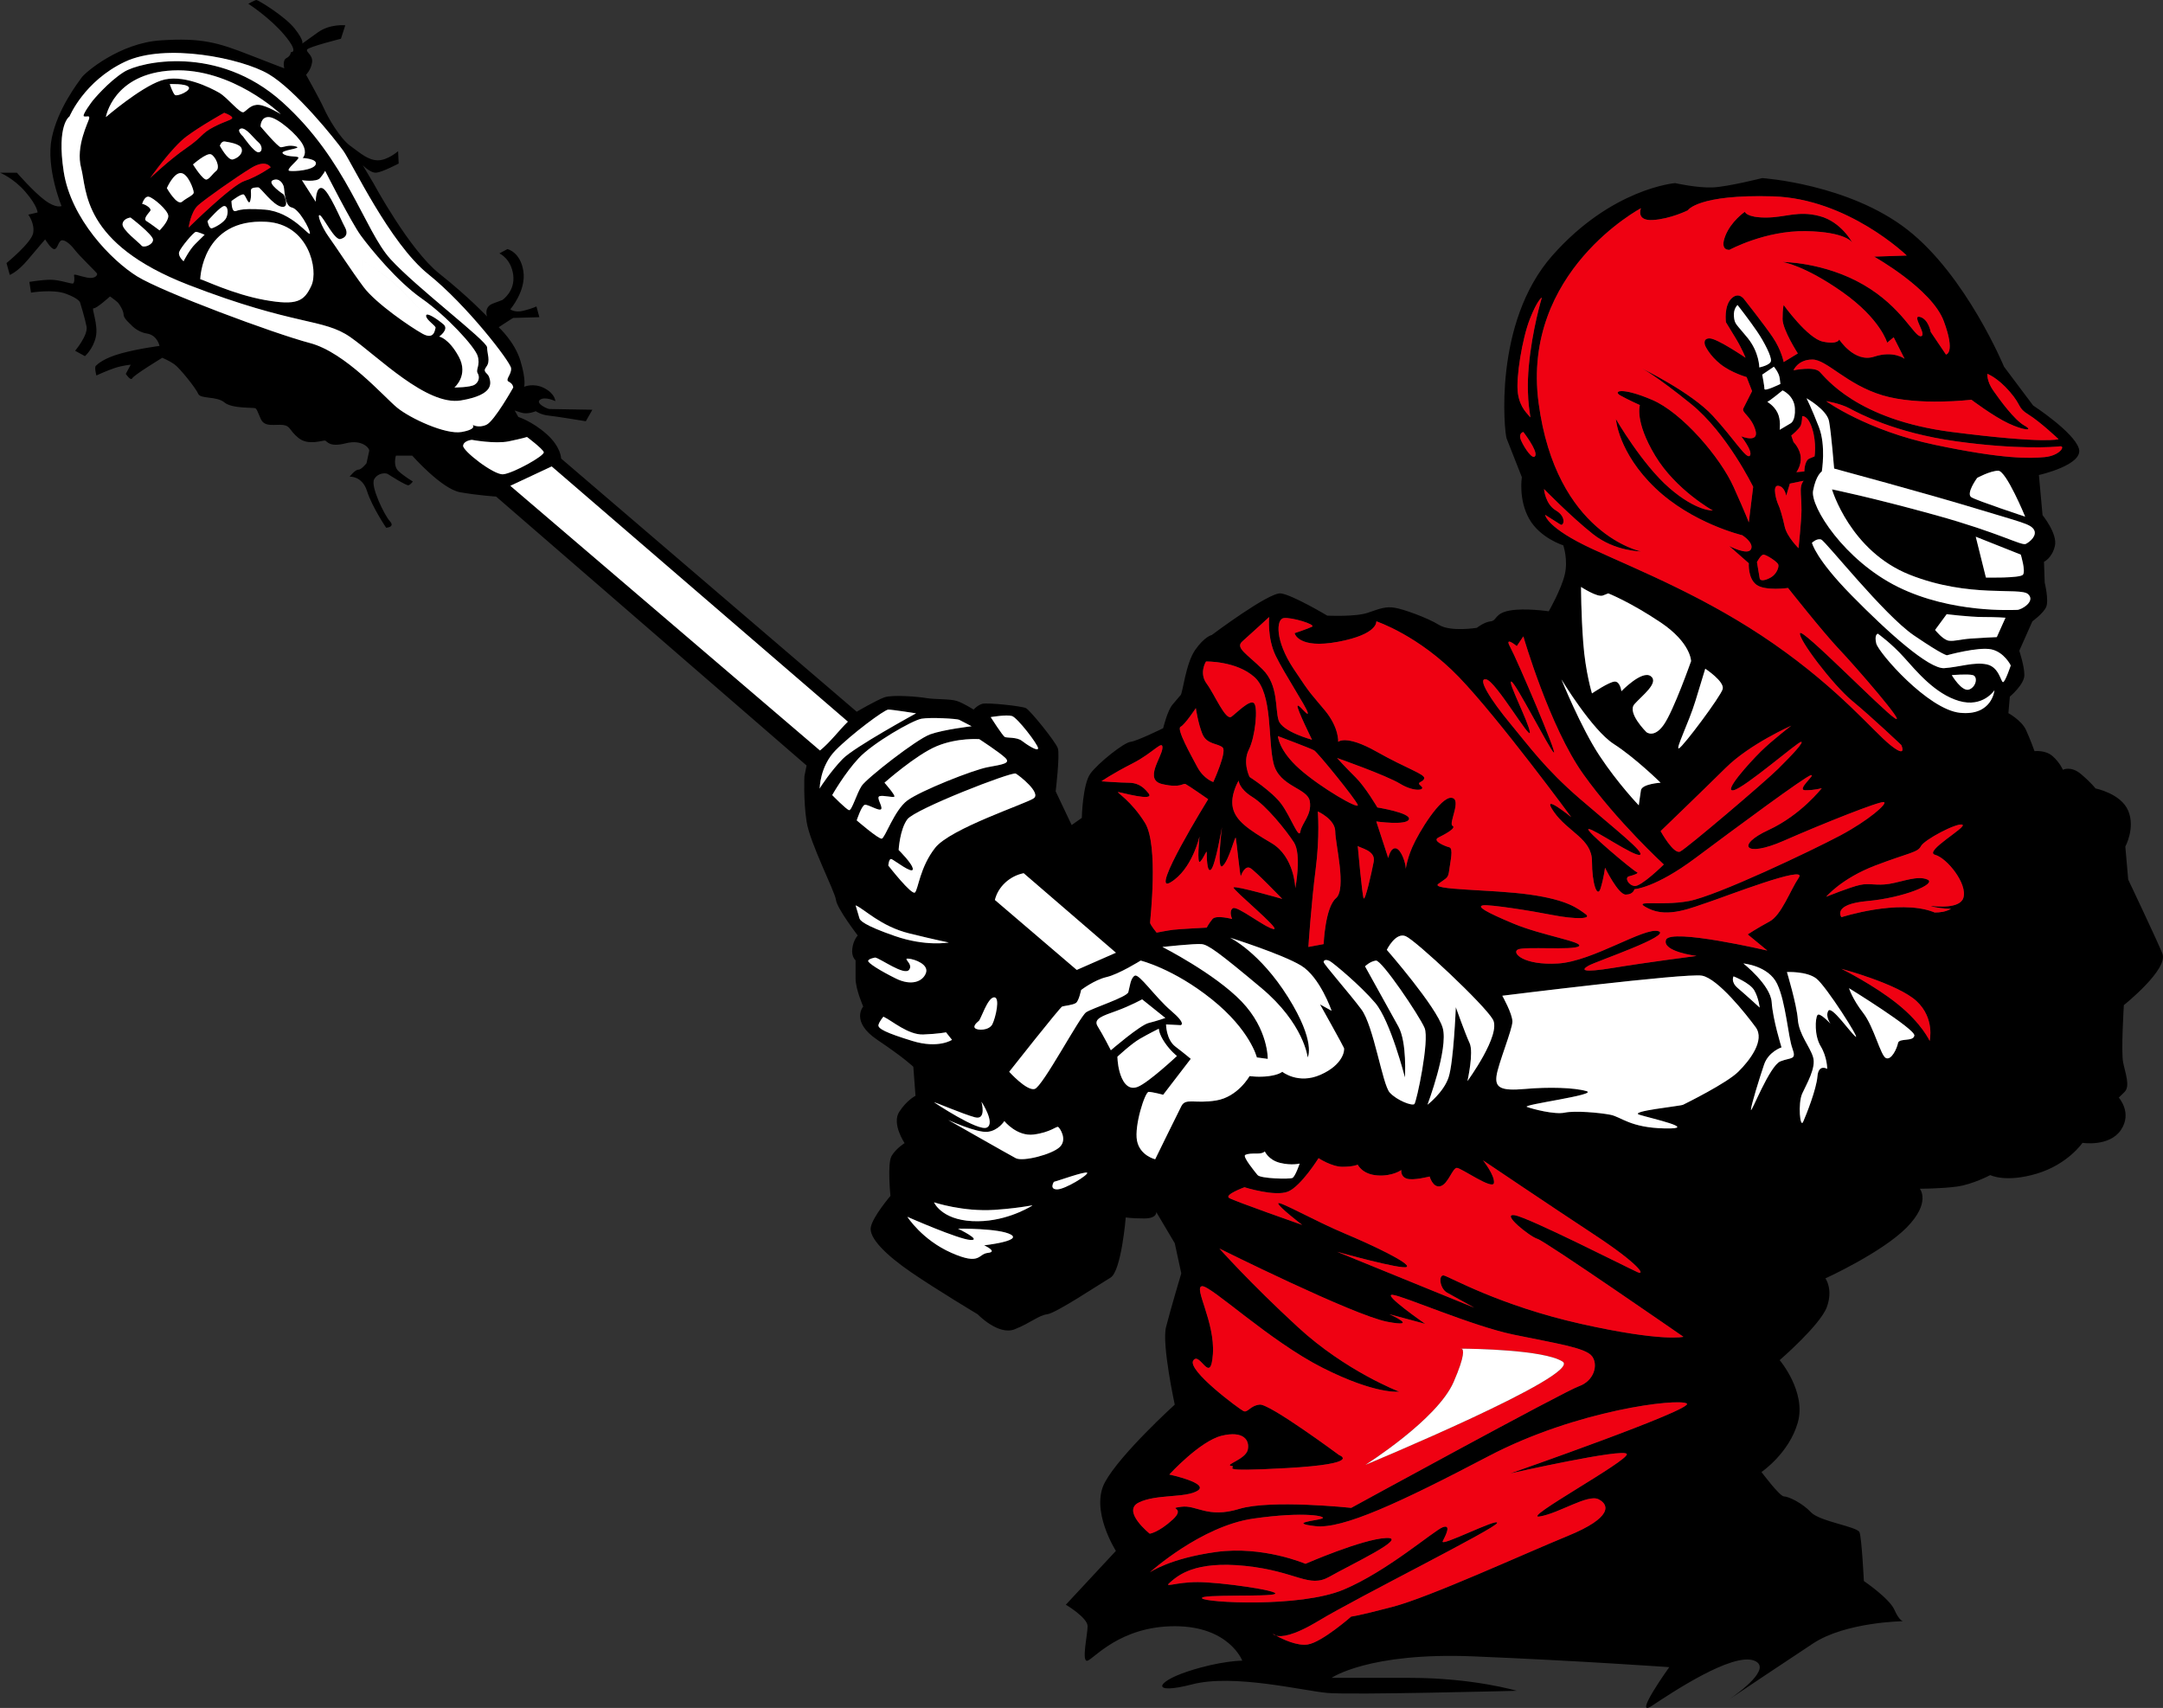
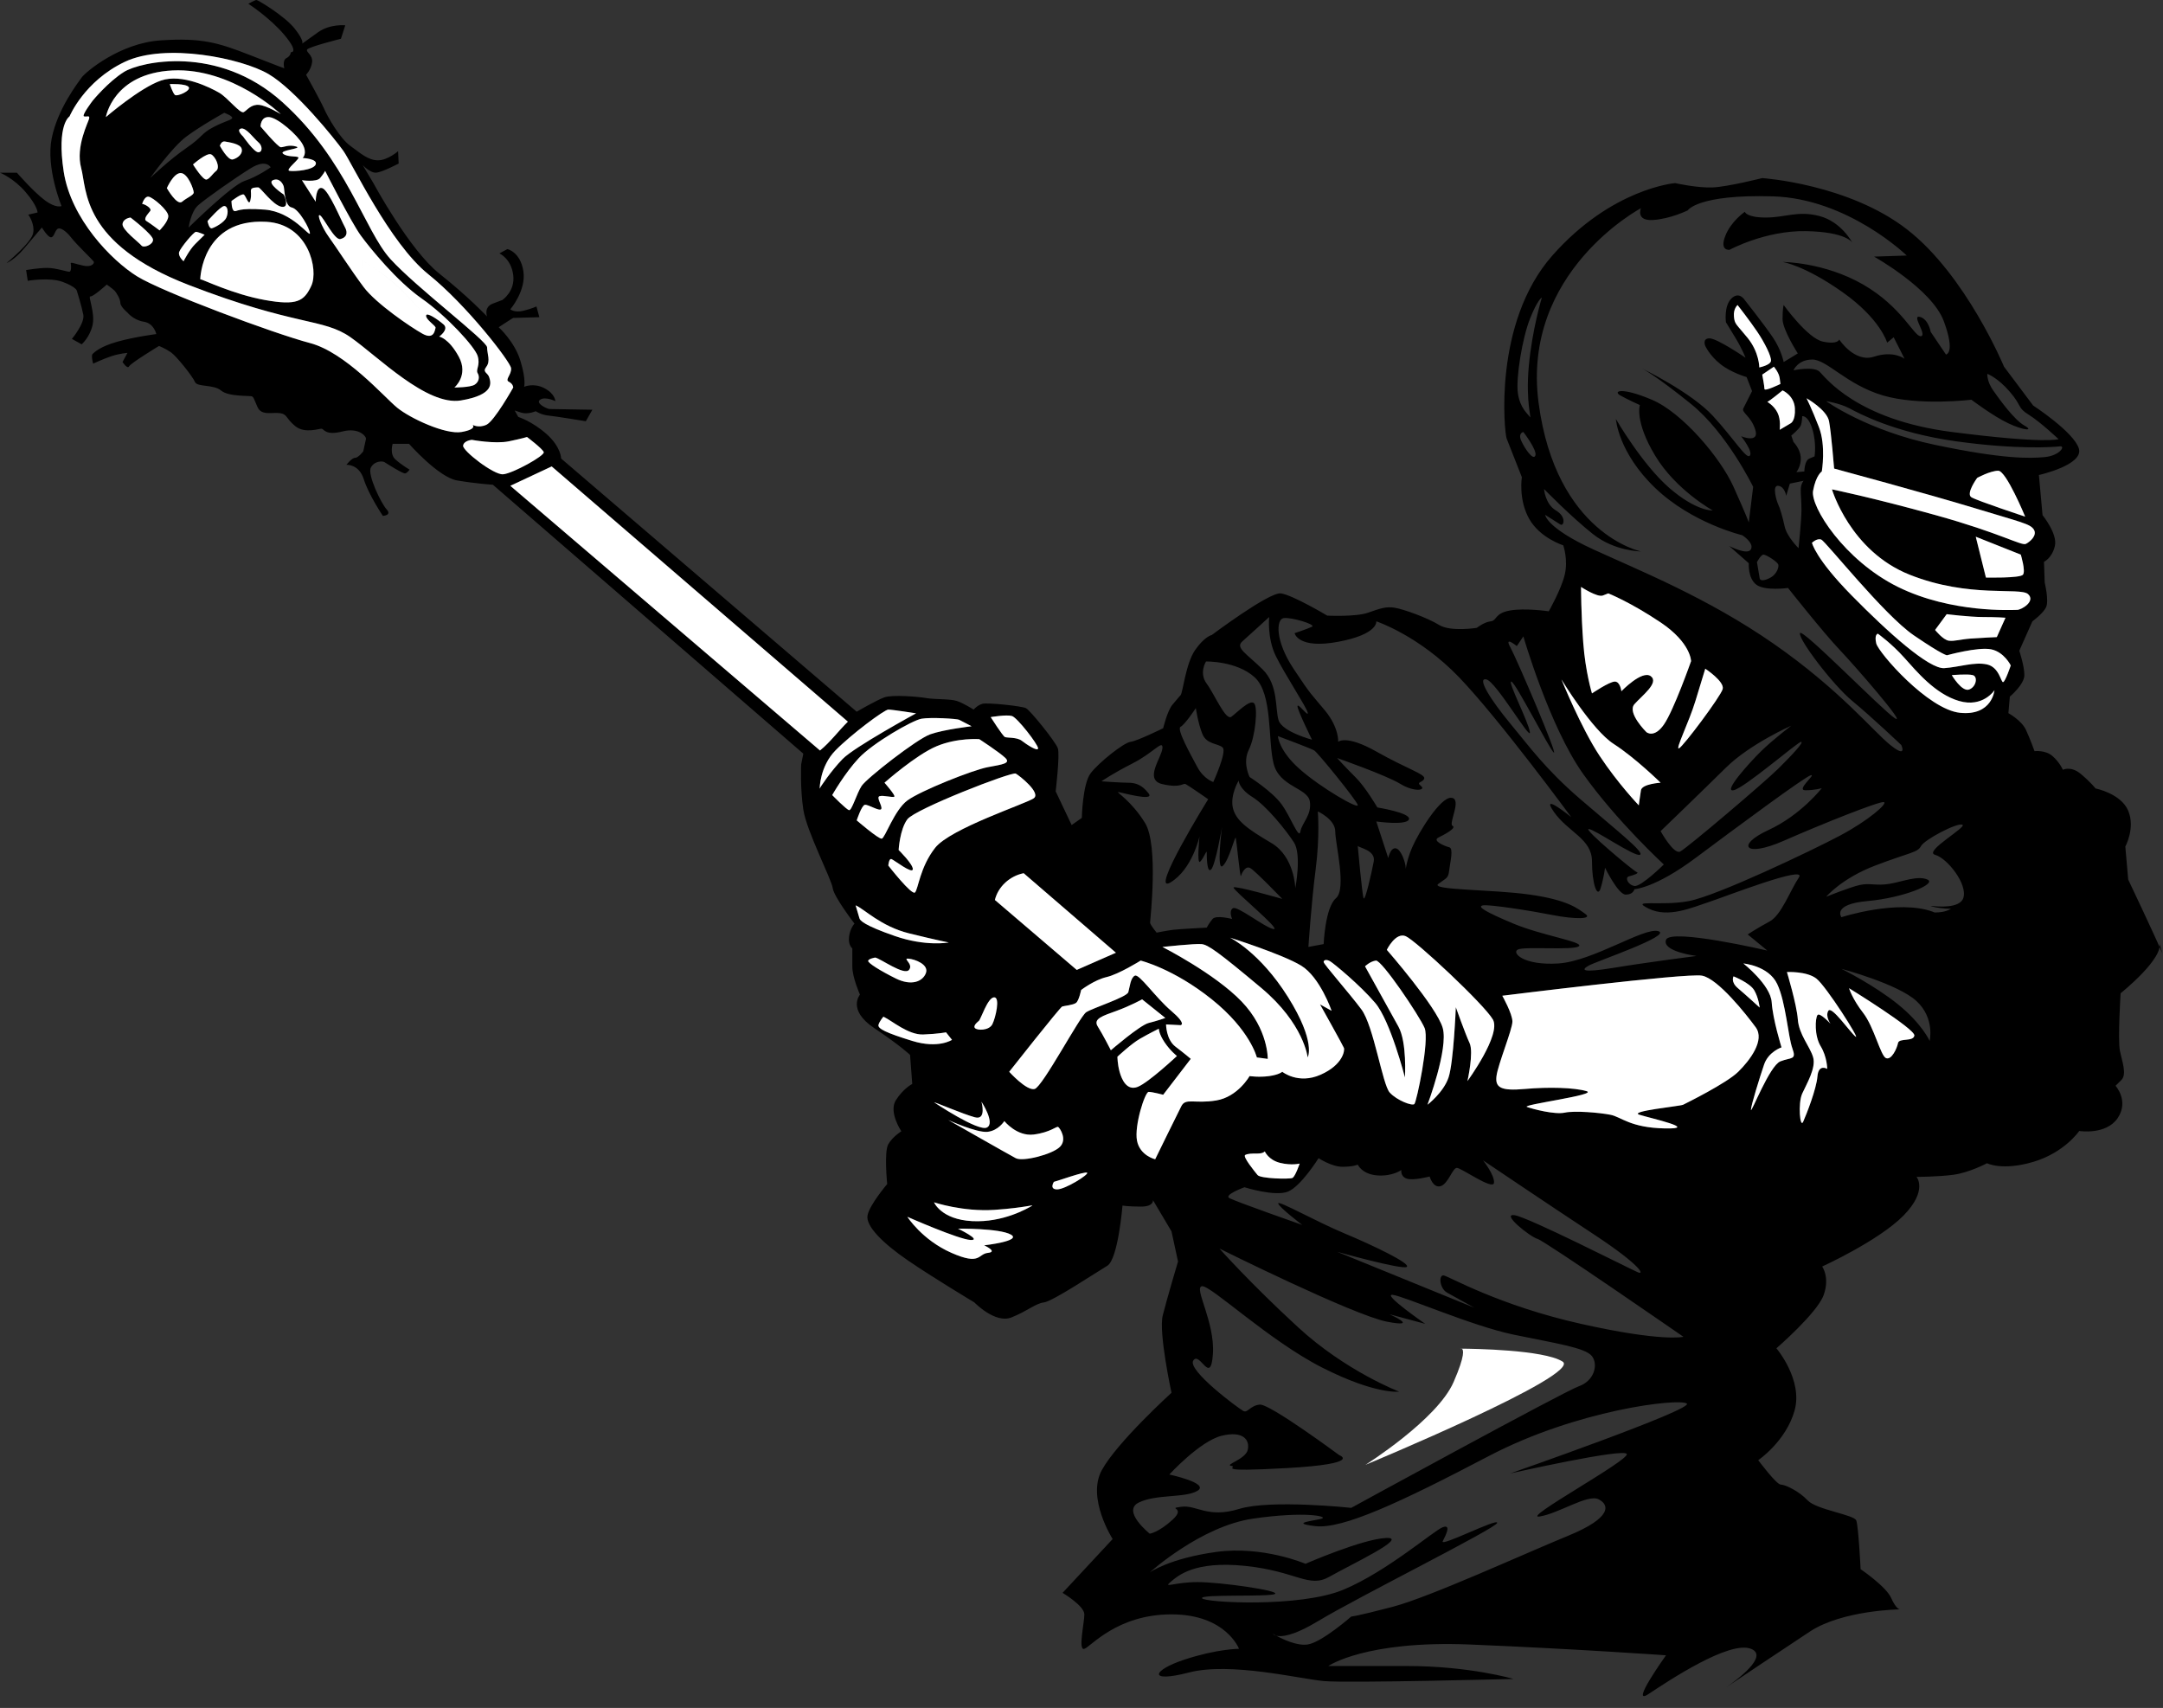
<svg xmlns="http://www.w3.org/2000/svg" xml:space="preserve" width="3683px" height="2908px" version="1.1" style="shape-rendering:geometricPrecision; text-rendering:geometricPrecision; image-rendering:optimizeQuality; fill-rule:evenodd; clip-rule:evenodd" viewBox="0 0 2618.19 2067.21">
  <rect x="0" y="0" width="2618.19" height="2067.21" fill="#333333" stroke="none" />
  <defs>
    <style type="text/css">
   
    .fil0 {fill:black;fill-rule:nonzero}
    .fil1 {fill:#EF0112;fill-rule:nonzero}
    .fil2 {fill:white;fill-rule:nonzero}
   
  </style>
  </defs>
  <g id="Layer_x0020_1">
-     <path class="fil0" d="M592.23 456.85c-1.77,-6.07 -8.79,-6.07 -3.51,-13.01 5.28,-6.94 0.87,-15.66 0.87,-23.46 0,-7.79 -85.27,-72.07 -116.92,-106.76 -31.64,-34.74 -52.71,-119.84 -130.96,-190.12 -78.23,-70.35 -172.27,-48.63 -191.6,-36.47 -19.36,12.15 -37.82,34.69 -37.82,34.69 0,0 -14.05,18.29 -10.53,19.15 3.51,0.86 7.02,-1.78 6.15,2.58 -0.87,4.35 -16.69,33.88 -9.67,59.92 7.03,26.03 0,91.16 130.1,141.51 130.09,50.34 162.6,39.9 196.01,63.35 33.41,23.45 92.27,83.37 133.61,76.43 41.26,-6.94 36.04,-21.73 34.27,-27.81zm-225.91 -282.15c6.15,11.29 0,16.51 0,16.51 0,0 18.46,0.87 15.82,7.8 -2.65,6.94 -25.51,8.72 -31.64,7.8 -6.12,-0.86 13.18,-14.74 10.53,-16.46 -2.6,-1.78 -13.17,0 -18.46,-4.36 -5.25,-4.35 24.65,-6.07 15.86,-8.65 -8.83,-2.64 -14.96,0.86 -18.47,0.86 -3.54,0 -24.61,-25.17 -24.61,-25.17 0,0 0,-12.15 10.51,-11.3 10.56,0.86 34.31,21.67 40.46,32.97zm-137.98 100.68c0,0 2.61,-19.03 11.44,-26.89 8.76,-7.8 45.68,-33.83 64.14,-45.12 18.46,-11.3 23.74,-0.87 23.74,-0.87 0,0 -15.85,11.24 -31.64,16.46 -15.84,5.22 -67.68,56.42 -67.68,56.42zm45.68 -12.09c-2.61,6.07 -14.05,12.09 -17.59,13.01 -3.49,0.86 -5.26,-8.71 -5.26,-8.71 0,0 15.82,-18.23 20.23,-18.23 4.39,0 5.29,7.79 2.62,13.93zm-48.33 -98.1c17.56,-13.08 45.72,-28.68 45.72,-28.68 0,0 9.66,3.45 9.66,6.08 0,2.58 -7.92,3.5 -22.84,11.3 -14.97,7.8 -12.3,11.3 -32.54,25.17 -20.23,13.88 -43.94,36.46 -43.94,36.46 0,0 26.35,-37.32 43.94,-50.33zm-20.23 -63.42c0,0 19.34,-0.86 22.88,3.5 3.51,4.3 -14.11,12.15 -16.73,9.51 -2.6,-2.58 -6.15,-13.01 -6.15,-13.01zm87.02 78.15c1.77,6.07 -4.38,11.29 -10.56,13.02 -6.12,1.72 -15.79,-16.52 -15.79,-16.52 0,0 1.74,-6.02 6.15,-5.17 4.41,0.87 18.46,2.59 20.2,8.67zm-0.87 -24.32c6.16,-1.72 15.82,12.16 21.07,16.52 5.29,4.3 5.29,12.15 0,12.15 -5.25,0 -18.43,-19.09 -18.43,-19.09 0,0 -8.8,-7.86 -2.64,-9.58zm-36.02 31.26c5.25,2.63 11.41,15.65 6.13,19.95 -5.29,4.36 -7.03,8.71 -11.41,10.43 -4.38,1.72 -16.69,-18.24 -16.69,-18.24 0,0 16.68,-14.73 21.97,-12.14zm39.56 48.61c2.62,1.78 6.12,14.79 7.89,6.94 1.75,-7.79 -0.02,-10.38 0.87,-13.01 0.88,-2.58 6.15,-2.58 8.76,-2.58 2.67,0 17.6,21.67 28.16,23.45 10.56,1.72 2.64,-14.79 2.64,-14.79 0,0 -21.1,-13.87 -13.2,-17.37 7.92,-3.44 12.3,4.36 13.2,7.85 0.9,3.44 0.9,23.4 9.66,25.17 8.77,1.72 21.97,26.03 21.97,31.25 0,5.22 -21.1,-26.03 -54.51,-28.67 -33.41,-2.58 -33.41,2.64 -36.89,1.72 -3.54,-0.86 -3.54,-12.15 -3.54,-12.15 0,0 12.32,-9.52 14.99,-7.81zm-167.01 -93.74c0,0 8.76,-52.98 80.87,-56.48 72.06,-3.43 130.96,52.99 130.96,52.99 0,0 -16.73,-10.38 -26.38,-11.3 -9.67,-0.86 -14.06,6.08 -18.44,8.72 -4.41,2.58 -19.36,-17.38 -29.9,-23.45 -10.56,-6.08 -44.84,-23.45 -70.33,-14.73 -25.48,8.64 -66.78,44.25 -66.78,44.25zm43.04 155.38c-2.64,-3.44 -23.72,-19.09 -22.84,-26.03 0.87,-6.94 9.69,-7.79 9.69,-7.79 0,0 27.23,20.81 27.23,26.89 0,6.07 -11.44,10.43 -14.08,6.93zm21.98 -18.23c0,0 -11.41,-8.65 -15.82,-11.29 -4.38,-2.58 1.77,-8.66 4.41,-12.16 2.64,-3.44 -7.05,-8.65 -9.67,-8.65 0,0 2.62,-9.52 7.9,-8.72 5.28,0.91 23.74,16.51 23.74,23.45 0,6.93 -10.56,17.37 -10.56,17.37zm8.82 -51.2c0,0 7.89,-18.24 16.69,-18.24 8.79,0 15.82,19.96 15.82,23.45 0,3.45 -7.92,6.08 -14.08,11.25 -6.18,5.22 -18.43,-16.46 -18.43,-16.46zm20.2 88.53c0,0 -7.06,-6.08 -5.29,-11.3 1.75,-5.21 17.59,-24.31 20.23,-24.31 2.65,0 10.54,3.5 10.54,3.5 0,0 -4.41,4.36 -11.44,11.3 -7.02,6.93 -14.04,20.81 -14.04,20.81zm154.71 29.52c-8.8,19.1 -17.59,24.31 -56.28,17.38 -38.7,-6.94 -75.59,-25.17 -78.23,-25.17 0,0 1.74,-73.8 80,-69.5 51.37,2.88 63.27,58.2 54.51,77.29zm197.78 119.78c-5.28,3.5 -24.61,3.5 -24.61,3.5 0,0 17.53,-14.74 5.26,-37.33 -12.34,-22.59 -23.72,-24.31 -23.72,-24.31 0,0 12.31,-8.65 5.28,-14.73 -7.05,-6.08 -21.13,-15.66 -21.13,-10.44 0,5.22 12.3,12.16 11.43,14.74 -0.87,2.64 -1.74,14.79 -15.81,6.94 -14.08,-7.8 -56.25,-36.47 -71.2,-56.42 -14.95,-19.96 -33.38,-48.57 -42.21,-60.78 -8.79,-12.15 -14.92,-28.61 -10.54,-26.03 4.39,2.64 17.57,30.39 24.59,28.67 7.06,-1.72 9.7,-6.93 5.29,-14.79 -4.38,-7.79 -19.33,-44.26 -27.23,-46.84 -7.92,-2.64 -7.92,16.45 -7.92,16.45l-16.7 -26.03c0,0 17.59,2.63 21.97,-2.58 4.39,-5.21 6.13,-8.71 6.13,-8.71 0,0 31.67,62.55 43.1,78.15 11.41,15.65 43.95,55.55 73.81,76.37 29.91,20.87 64.18,58.2 67.7,69.49 3.51,11.3 -2.65,16.45 0,20.82 2.64,4.35 1.76,10.42 -3.49,13.86zm2042.74 688.48c-7.9,-19.09 -41.34,-89.42 -41.34,-89.42l-3.48 -39.91c0,0 12.3,-22.59 3.48,-43.41 -8.77,-20.87 -39.54,-26.94 -39.54,-26.94 0,0 -5.22,-6.94 -17.59,-17.37 -12.3,-10.43 -21.94,-5.22 -21.94,-5.22 0,0 -3.54,-8.66 -12.37,-16.45 -8.76,-7.86 -21.94,-6.08 -21.94,-6.08 0,0 -5.28,-14.8 -10.51,-26.04 -5.34,-11.29 -21.13,-20 -21.13,-20l1.73 -19.96c0,0 17.6,-14.74 17.6,-26.03 0,-11.29 -6.15,-29.52 -6.15,-29.52l15.85 -35.61c0,0 13.18,-9.52 16.66,-17.31 3.54,-7.86 -1.74,-29.59 -1.74,-29.59l-0.87 -25.17c0,0 9.7,-4.3 13.18,-19.09 3.54,-14.74 -14.92,-37.33 -14.92,-37.33l-4.41 -48.62c0,0 54.51,-12.15 48.36,-32.11 -6.15,-19.95 -55.38,-52.06 -55.38,-52.06l-35.18 -46.9c0,0 -45.69,-110.26 -116.92,-165.82 -71.18,-55.55 -175.78,-62.5 -175.78,-62.5 0,0 -41.28,10.44 -59.8,11.3 -18.45,0.87 -45.68,-5.22 -45.68,-5.22 0,0 -76.46,6.08 -148.56,87.67 -72.04,81.59 -57.99,214.44 -55.38,221.37 2.67,6.94 18.46,46.9 18.46,46.9 0,0 -4.35,26.9 8.83,50.35 13.18,23.45 41.28,32.11 41.28,32.11 0,0 6.15,17.37 1.8,35.6 -4.41,18.24 -19.34,44.27 -19.34,44.27 0,0 -29.02,-4.3 -47.49,-0.86 -18.46,3.5 -14.97,12.16 -22.87,13.02 -7.89,0.86 -16.72,7.85 -16.72,7.85 0,0 -31.58,5.16 -45.69,-3.49 -14.05,-8.71 -43.08,-19.1 -53.58,-20.81 -10.56,-1.78 -17.6,0.8 -32.57,6.02 -14.92,5.22 -49.23,3.5 -49.23,3.5 0,0 -42.14,-25.17 -56.19,-26.9 -14.1,-1.77 -83.53,50.35 -83.53,50.35 0,0 -8.76,1.72 -20.21,18.23 -11.43,16.45 -14.92,52.06 -17.59,54.7 -2.61,2.57 -3.54,4.3 -9.69,11.29 -6.15,6.94 -11.39,28.61 -11.39,28.61 0,0 -31.68,15.66 -39.58,16.52 -7.89,0.86 -38.66,25.17 -48.34,38.19 -9.66,13.01 -10.54,53.84 -10.54,53.84l-12.3 8.65 -19.34 -40.77c0,0 5.26,-44.32 2.62,-52.12 -2.62,-7.79 -33.38,-45.98 -38.66,-48.62 -5.29,-2.58 -46.59,-6.93 -52.75,-5.22 -6.15,1.78 -10.53,7 -10.53,7 0,0 -12.31,-7.85 -20.26,-10.44 -7.89,-2.63 -27.23,-1.78 -36.89,-3.5 -9.67,-1.72 -41.31,-4.35 -50.97,-0.86 -9.67,3.49 -33.41,17.37 -33.41,17.37l-357.77 -306.46c0,0 0,-13.88 -17.54,-29.54 -17.59,-15.59 -34.3,-20.81 -34.3,-20.81l-4.38 -7.79c0,0 0,0 7.89,2.57 7.93,2.58 17.59,-1.72 17.59,-1.72 0,0 6.15,4.3 14.92,5.22 8.8,0.87 45.72,6.94 45.72,6.94l7.92 -13.93c0,0 -49.25,-0.86 -51.86,-0.86 -2.62,0 -17.59,-6.93 -11.44,-11.24 6.15,-4.36 18.46,1.72 18.46,1.72 0,0 0,-8.72 -13.18,-15.65 -13.18,-6.94 -24.62,-1.72 -24.62,-1.72 0,0 2.67,-7.86 -4.38,-31.25 -7.02,-23.45 -26.38,-40.83 -26.38,-40.83 0,0 0,0 7.95,-5.22 7.9,-5.21 9.64,-6.07 9.64,-6.07l31.64 -0.87 -3.51 -13.01c0,0 -5.25,2.57 -15.82,5.22 -10.54,2.63 -15.82,-1.73 -15.82,-1.73 0,0 19.36,-22.59 15.82,-46.04 -3.52,-23.45 -19.34,-26.89 -19.34,-26.89l-9.69 5.22c0,0 14.05,6.08 16.72,26.03 2.61,19.95 -13.18,30.39 -13.18,30.39 0,0 0,0 -11.44,4.3 -11.43,4.35 -7.02,15.65 -7.02,15.65 0,0 -22,-23.45 -57.99,-52.06 -36.05,-28.67 -79.13,-108.54 -79.13,-108.54l-13.41 -22.6c0,0 9.24,9.81 16.49,9.12 7.26,-0.63 27.02,-11.06 27.02,-11.06l-0.67 -14.97c0,0 -12.54,11.07 -24.38,11.07 -11.87,0 -21.07,-8.49 -33.61,-17.6 -12.54,-9.12 -27.05,-34.52 -31.64,-44.9 -4.65,-10.43 -21.77,-41.05 -21.77,-41.05 0,0 5.92,-5.85 7.26,-14.96 1.31,-9.12 -7.9,-12.39 -5.96,-15.6 2.01,-3.26 40.9,-13.02 40.9,-13.02l5.25 -16.28c0,0 -18.43,-1.95 -32.97,8.43 -14.48,10.43 -19.13,13.71 -19.13,13.71 0,0 2.67,-3.27 -9.23,-18.24 -11.84,-14.96 -44.15,-34.51 -46.15,-34.51 -1.91,0 -9.87,4.59 -9.87,4.59 0,0 26.39,16.91 44.18,38.36 17.82,21.5 7.26,20.18 7.26,20.18 0,0 0,4.59 -5.29,7.17 -5.25,2.64 -2.61,12.39 -2.61,12.39 0,0 -3.97,-1.32 -42.21,-16.29 -38.25,-14.96 -58.02,-20.81 -107.45,-17.55 -49.46,3.21 -90.97,38.42 -95.61,44.9 -4.59,6.54 -29,37.78 -36.26,73.56 -7.22,35.84 11.88,82.05 11.88,82.05 0,0 -6.63,3.27 -20.44,-7.17 -13.84,-10.38 -33.62,-33.2 -33.62,-33.2l-20.43 0c0,0 16.49,6.54 30.97,23.45 14.52,16.92 14.52,24.72 14.52,24.72l-11.24 2.63c0,0 7.95,10.44 5.95,22.13 -1.97,11.76 -32.3,36.46 -32.3,36.46l3.94 14.34c0,0 9.23,-3.26 21.78,-18.23 12.54,-14.96 21.06,-24.77 21.06,-24.77 0,0 6.63,11.07 10.57,11.76 3.94,0.63 4.61,-6.55 7.89,-9.76 3.31,-3.26 11.2,2.58 17.15,10.39 5.95,7.8 25.75,26.71 27.02,28.67 1.34,1.94 -1.97,7.16 -11.84,5.22 -9.9,-1.95 -16.49,-5.22 -15.86,-2.64 0.67,2.64 0.67,9.11 -1.3,9.81 -1.95,0.63 -16.46,-4.59 -27.03,-4.59 -10.53,0 -25.72,2.58 -25.72,2.58l1.97 13.02c0,0 26.39,-4.53 42.21,1.32 15.83,5.85 17.13,10.43 17.13,10.43 0,0 5.92,18.86 7.92,29.3 1.98,10.43 -13.84,29.3 -13.84,29.3l11.85 6.53c0,0 9.93,-8.48 13.23,-23.45 3.25,-14.96 -5.98,-35.2 -2.66,-34.51 3.3,0.63 19.79,-14.33 19.79,-14.33 0,0 6.59,4.58 9.23,7.16 2.61,2.58 7.23,10.43 7.23,14.97 0,4.58 8.59,11.75 8.59,11.75 0,0 7.26,9.12 19.77,11.06 12.51,1.95 15.15,14.97 15.15,14.97 0,0 -25.72,3.26 -46.79,9.12 -21.08,5.85 -28.33,13.01 -30.3,14.96 -2.04,1.95 0.64,11.7 0.64,11.7 0,0 12.51,-5.85 22.41,-9.11 9.9,-3.22 19.12,-3.9 19.12,-3.9l-5.95 11.06c0,0 5.95,9.12 7.93,5.22 1.98,-3.9 36.25,-24.71 36.25,-24.71 0,0 7.9,3.21 14.51,7.79 6.56,4.54 26.36,29.31 29,35.84 2.65,6.48 22.41,2.58 31.64,10.38 9.23,7.85 35.62,5.85 37.59,7.17 1.97,1.32 1.97,2.63 6.56,13.02 4.65,10.43 17.83,5.91 27.05,7.16 9.23,1.32 6.59,5.85 18.46,15.66 11.84,9.75 29.67,2.58 32.28,3.21 2.66,0.68 4.64,8.48 25.08,3.26 20.43,-5.15 29,6.54 28.33,9.12 -0.64,2.64 -3.28,14.97 -3.28,14.97 0,0 -5.95,7.85 -9.9,7.85 -3.96,0 -10.54,8.49 -10.54,8.49 0,0 15.15,-1.32 21.1,17.54 5.93,18.87 23.08,44.27 23.08,44.27 0,0 11.18,-0.63 4.61,-7.8 -6.61,-7.16 -23.74,-42.31 -19.13,-50.8 4.62,-8.43 14.52,-7.79 16.46,-6.47 1.97,1.26 22.4,14.33 25.08,13.64 2.61,-0.63 5.28,-4.53 5.28,-4.53 0,0 -9.9,-5.85 -17.16,-12.39 -7.26,-6.54 -3.3,-18.92 -3.3,-18.92l19.76 0c0,0 35.65,40.43 58.06,44.33 22.41,3.89 43.48,5.22 43.48,5.22l375.77 325.5 -2.61 13.07c0,0 -1.33,28.61 2.61,54.7 3.95,26.03 34.32,84.61 35.62,95.04 1.31,10.39 26.35,42.95 26.35,42.95 0,0 -5.25,5.21 -6.58,15.65 -1.34,10.39 3.94,14.34 3.94,14.34 0,0 0,9.12 0,22.13 0,13.01 9.23,33.83 9.23,33.83 0,0 -15.79,18.23 17.13,40.36 32.97,22.13 43.53,32.57 43.53,32.57l2.64 35.14c0,0 -10.56,5.22 -19.76,19.55 -9.23,14.34 6.55,37.73 6.55,37.73 0,0 -10.53,6.54 -15.79,15.66 -5.28,9.11 -1.33,48.21 -1.33,48.21 0,0 -21.11,24.72 -23.75,37.73 -2.64,13.02 18.46,33.89 48.8,54.7 30.33,20.82 80.43,50.8 80.43,50.8 0,0 25.07,26.03 44.82,18.24 19.79,-7.86 29.03,-16.98 39.59,-18.24 10.5,-1.32 63.29,-36.46 76.46,-44.27 13.18,-7.85 18.47,-72.93 18.47,-72.93 0,0 6.61,1.26 22.4,1.26 15.79,0 14.51,-7.79 14.51,-7.79l22.41 37.78 7.89 36.46c0,0 -13.18,44.27 -18.46,65.08 -5.28,20.88 10.56,93.81 10.56,93.81 0,0 -65.94,59.86 -84.4,93.75 -18.48,33.82 13.17,83.3 13.17,83.3l-60.61 65.13c0,0 26.36,15.66 26.36,26.03 0,10.44 -7.9,44.33 0,41.69 7.9,-2.58 39.55,-41.69 105.49,-41.69 65.89,0 81.73,41.69 81.73,41.69 0,0 -26.35,0 -65.94,13.03 -39.53,13.01 -44.82,28.66 5.28,15.65 50.1,-13.02 134.51,7.8 163.47,10.38 29.03,2.64 229.42,-2.58 229.42,-2.58 0,0 -52.71,-15.66 -129.22,-15.66 -76.45,0 -94.91,0 -94.91,0 0,0 44.87,-31.18 171.42,-26.02 126.56,5.21 237.32,13.06 237.32,13.06 0,0 -44.82,62.5 -21.13,46.85 23.74,-15.66 97.58,-65.08 124,-54.7 22.22,8.8 -17.45,37.96 -30.42,46.87 14.54,-9.74 67.71,-45.37 101.59,-67.68 39.53,-26.09 108.96,-26.95 108.96,-26.95 0,0 -4.35,0 -10.51,-13.88 -6.16,-13.88 -36.92,-34.74 -36.92,-34.74 0,0 -2.61,-52.07 -5.28,-59 -2.61,-6.93 -48.36,-13.02 -58.86,-24.31 -10.57,-11.29 -27.29,-19.1 -32.57,-19.1 -5.22,0 -27.22,-29.53 -27.22,-29.53 0,0 33.37,-22.59 43.95,-59.91 10.55,-37.32 -21.95,-75.51 -21.95,-75.51 0,0 49.23,-42.55 57.12,-64.27 7.9,-21.67 -1.74,-34.69 -1.74,-34.69 0,0 68.5,-31.24 98.4,-61.63 29.89,-30.39 15.85,-46.9 15.85,-46.9 0,0 25.49,0 44.81,-2.58 19.34,-2.64 40.47,-13.93 40.47,-13.93 0,0 18.4,9.57 56.25,-1.72 37.78,-11.29 55.38,-37.32 55.38,-37.32 0,0 32.5,5.21 46.55,-15.6 14.06,-20.88 -2.61,-39.1 -2.61,-39.1 0,0 0,0 7.02,-6.93 7.03,-6.94 0.88,-22.6 -1.73,-35.61 -2.68,-13.02 0.86,-69.44 0.86,-69.44 0,0 54.48,-43.45 46.59,-62.55zm-165.22 -495.72c-5.34,2.59 -30.77,-13.01 -109.01,-34.74 -78.26,-21.68 -125.69,-31.25 -125.69,-31.25 0,0 21.94,74.65 94.05,103.32 72.1,28.67 133.63,14.8 143.27,23.45 9.64,8.66 -7.95,19.09 -13.18,19.09 -5.28,0 -79.12,4.36 -144.2,-27.74 -65.02,-32.17 -106.29,-97.31 -102.81,-116.4 3.54,-19.09 10.57,-23.39 10.57,-23.39 0,0 5.28,-31.25 -3.55,-53.85 -8.76,-22.58 -14.92,-34.74 -14.92,-34.74 0,0 24.62,13.87 27.23,27.8 2.67,13.88 6.15,57.28 6.15,57.28 0,0 112.51,30.39 169.63,47.76 57.12,17.37 67.69,19.09 72.1,26.03 4.41,6.95 -4.41,14.75 -9.64,17.38zm-3.54 37.33c-3.48,4.36 -44.82,3.44 -44.82,3.44l-12.3 -49.42 54.51 21.67c0,0 6.15,19.95 2.61,24.31zm-21.13 52.06l-10.51 23.45c0,0 -19.34,0.86 -31.64,1.78 -12.3,0.87 -19.33,3.44 -26.35,2.58 -7.08,-0.86 -16.73,-13.02 -16.73,-13.02l14.06 -19.09c0,0 27.28,3.44 43.94,3.44 16.72,0.01 27.23,0.86 27.23,0.86zm-246.95 -130.21c0,12.15 -3.54,46.04 -3.54,46.04 0,0 -14.06,-13.87 -16.73,-26.02 -2.61,-12.16 -6.09,-23.45 -7.89,-26.95 -1.74,-3.45 -7.89,-23.45 0,-22.54 7.89,0.8 9.69,12.1 9.69,12.1l4.41 -14.74 16.67 -3.44c0,0 -3.49,3.44 -3.49,11.24 0,7.86 0.88,12.16 0.88,24.31zm-29.03 -118.05c-4.35,-8.66 -12.31,-13.02 -12.31,-13.02 2.68,-0.86 18.47,-13.87 18.47,-13.87 0,0 14.05,6.07 14.92,21.67 0.87,15.65 -5.22,18.23 -5.22,18.23l-13.19 7.8c0,0 1.74,-12.09 -2.67,-20.81zm-15.78 -28.67c0,-3.44 -2.68,-17.32 -2.68,-17.32l14.11 -9.57c0,0 6.09,6.94 7.02,13.87 0.87,7 0.87,7 0.87,7 0,0 -19.32,9.52 -19.32,6.02zm-6.22 -26.03c0,0 0,-18.23 -14.05,-35.6 -14.05,-17.32 -15.79,-16.46 -16.66,-26.03 -0.87,-9.58 4.41,-13.88 4.41,-13.88 0,0 14.92,19.1 23.68,32.11 8.83,13.02 17.6,30.39 16.73,35.6 -0.87,5.22 -14.11,7.8 -14.11,7.8zm5.11 226.59c3.3,0 16.48,8.49 17.76,11.76 1.34,3.21 -1.97,11.69 -8.53,15.59 -6.62,3.9 -13.18,5.22 -13.88,1.32 -0.63,-3.9 -3.3,-19.55 -3.3,-19.55 0,0 4.64,-9.12 7.95,-9.12zm39.76 -99.82c0,0 6.16,-7.8 5.28,-18.23 -0.86,-10.43 -8.76,-18.23 -8.76,-18.23l-2.67 -7.86c0,0 9.63,-7.79 11.43,-12.09 1.75,-4.36 1.75,-11.3 1.75,-11.3 0,0 7.02,-1.78 12.3,15.6 5.28,17.37 2.67,33.02 2.67,33.02 0,0 0,0 -6.21,2.59 -6.15,2.58 -6.15,15.65 -6.15,15.65l-9.64 0.85zm218.86 6.93c0,0 15.86,-8.65 25.49,-8.65 9.69,0 32.56,55.55 32.56,55.55 0,0 -58.05,-19.15 -65.07,-23.45 -7.03,-4.35 7.02,-23.45 7.02,-23.45zm81.8 -25.17c-18.52,1.72 -50.16,2.58 -132.77,-14.79 -82.67,-17.31 -131.83,-52.92 -131.83,-52.92 0,0 16.66,2.58 28.1,8.66 11.43,6.08 54.5,29.53 129.22,39.96 74.71,10.37 118.66,6.93 125.68,6.08 7.02,-0.86 0,11.23 -18.4,13.01zm-24.67 -38.18c-12.31,-6.93 -29.9,-31.25 -37.8,-42.54 -7.89,-11.3 -7.02,-20.02 -7.02,-20.02 0,0 12.31,4.36 27.22,21.73 14.98,17.37 8.83,19.09 22.88,27.75 14.06,8.72 36.05,29.53 36.05,29.53 0,0 -14.11,6.07 -129.22,-8.66 -115.12,-14.73 -152.91,-65.99 -159.99,-72.93 -7.03,-6.93 -31.58,-1.72 -31.58,-1.72 0,0 5.22,-13.02 22.82,-13.02 17.59,0 41.33,30.33 85.27,43.41 43.94,13.01 107.22,5.22 107.22,5.22 0,0 26.35,19.95 44.82,28.61 18.45,8.72 31.62,9.57 19.33,2.64zm-591.96 36.4c-2.67,6.54 -13.19,-9.11 -17.19,-18.23 -3.94,-9.06 2.67,-10.38 2.67,-10.38 0,0 17.13,22.14 14.52,28.61zm-7.95 -108.07c-3.96,44.32 3.99,65.13 1.33,61.24 -2.61,-3.9 -11.84,-10.43 -14.51,-28.67 -2.61,-18.23 5.28,-66.4 14.51,-89.85 9.24,-23.45 14.52,-26.03 14.52,-26.03 0,0 -11.85,39.04 -15.85,83.31zm19.79 179.75c0,0 14.51,9.12 18.46,11.69 3.95,2.64 7.9,-9.11 -5.28,-16.91 -13.17,-7.8 -14.51,-26.03 -14.51,-26.03 0,0 32.97,33.83 59.33,54.64 26.41,20.87 57.99,20.87 57.99,20.87 0,0 -102.81,-20.87 -123.88,-179.69 -21.14,-158.88 123.88,-235.71 123.88,-235.71 0,0 -6.56,15.6 14.51,14.27 21.13,-1.26 42.21,-11.69 42.21,-11.69 0,0 11.84,-19.55 102.87,-16.92 90.96,2.58 162.13,71.62 162.13,71.62l-39.53 1.32c0,0 69.89,39.04 84.4,78.15 14.46,39.05 2.61,40.36 2.61,40.36l-18.45 -27.35c0,0 -2.68,-15.66 -13.18,-18.23 -10.57,-2.64 9.23,22.13 1.33,23.39 -7.95,1.32 -22.47,-35.15 -69.89,-62.5 -47.49,-27.35 -97.59,-27.35 -97.59,-27.35 0,0 26.36,3.9 72.5,36.47 46.15,32.56 54.1,61.23 54.1,61.23l7.9 -6.54 13.18 26.04c0,0 -13.18,-10.38 -36.92,-2.58 -23.73,7.8 -42.2,-20.81 -42.2,-20.81 0,0 -1.28,6.47 -19.8,2.58 -18.46,-3.9 -47.43,-44.27 -47.43,-44.27 0,0 -1.33,3.9 -1.33,16.91 0,13.02 18.46,41.69 18.46,41.69l-17.13 10.44c0,0 -2.61,-14.34 -13.18,-30 -10.56,-15.59 -34.3,-45.58 -34.3,-45.58 0,0 -6.57,-10.37 -15.8,-1.32 -9.23,9.12 -6.62,28.67 -6.62,28.67 0,0 3.95,6.54 11.9,19.55 7.9,13.02 11.85,23.46 11.85,23.46 0,0 -34.31,-23.46 -43.54,-23.46 -9.23,0 -5.22,9.12 -5.22,9.12 0,0 5.22,11.69 18.46,22.13 13.18,10.43 31.58,15.59 31.58,15.59l6.62 16.98c0,0 -7.9,15.59 -10.51,20.81 -2.67,5.22 9.17,9.12 14.45,26.03 5.28,16.97 -17.12,7.85 -17.12,7.85 0,0 14.51,18.24 10.56,23.4 -4,5.22 -18.46,-19.5 -44.88,-48.16 -26.35,-28.61 -85.68,-57.28 -85.68,-57.28 0,0 15.85,7.79 59.33,42.95 43.53,35.2 75.17,100.28 75.17,100.28l-5.28 43c0,0 -2.67,-7.86 -18.46,-43 -15.8,-35.15 -61.95,-89.85 -98.92,-105.44 -36.87,-15.66 -47.43,-10.44 -38.2,-5.22 9.23,5.22 23.75,11.69 23.75,11.69 0,0 -6.62,19.55 18.46,61.18 25.02,41.69 69.83,66.45 69.83,66.45 0,0 -19.73,1.26 -52.71,-27.35 -32.97,-28.67 -64.61,-83.37 -64.61,-83.37 0,0 2.67,40.37 47.49,83.37 44.81,42.95 105.48,57.28 105.48,57.28 0,0 14.51,9.12 10.51,16.97 -3.95,7.8 -26.36,-3.95 -26.36,-3.95l23.75 20.87c0,0 -1.34,18.23 9.23,26.03 10.57,7.79 38.26,3.9 38.26,3.9 0,0 42.14,53.37 61.94,74.25 19.79,20.81 83.07,93.74 67.28,83.36 -15.86,-10.43 -112.1,-109.39 -114.71,-102.92 -2.67,6.54 39.53,62.5 63.27,82.05 23.75,19.55 59.33,53.39 59.33,53.39 0,0 7.89,16.91 -13.23,0 -21.07,-16.92 -60.61,-66.4 -141.01,-122.42 -80.46,-55.96 -162.2,-88.53 -218.91,-114.56 -56.71,-26.08 -57.99,-41.67 -57.99,-41.67zm127.89 195.29c-10.56,-7.8 -35.58,18.23 -35.58,18.23 0,0 -1.34,-11.7 -7.9,-11.7 -6.62,0 -27.69,14.34 -27.69,14.34 0,0 -7.95,-26.04 -10.56,-61.18 -2.68,-35.2 -2.68,-67.71 -2.68,-67.71 0,0 19.8,13.01 26.42,10.37 6.56,-2.58 6.56,-2.58 6.56,-2.58 0,0 26.42,10.39 63.33,35.15 36.87,24.77 36.87,46.9 36.87,46.9 0,0 -21.08,59.86 -32.98,76.84 -11.84,16.91 -21.07,9.06 -21.07,9.06 0,0 -23.75,-23.4 -14.51,-33.83 9.23,-10.43 30.29,-26.03 19.79,-33.89zm54.04 29.99c7.89,-26.09 11.91,-39.05 11.91,-39.05 0,0 23.68,15.6 21.07,24.71 -2.62,9.12 -47.49,69.04 -52.77,71.61 -5.23,2.59 11.9,-31.25 19.79,-57.27zm36.93 80.72c29.02,-28.67 79.12,-50.8 79.12,-50.8 0,0 -22.4,16.98 -36.91,31.25 -14.52,14.33 -46.15,49.54 -32.98,46.9 13.18,-2.58 77.79,-58.59 81.74,-58.59 3.94,0 -10.52,15.59 -27.7,32.56 -17.12,16.92 -110.7,96.33 -118.66,100.23 -7.89,3.96 -23.68,-24.71 -23.68,-24.71 0,0 50.04,-48.17 79.07,-76.84zm-135.79 -28.67c26.36,16.98 56.72,46.9 56.72,46.9 0,0 -22.46,1.33 -23.8,9.12 -1.28,7.79 -2.62,18.23 -2.62,18.23 0,0 -25.02,-26.03 -47.42,-59.91 -22.47,-33.83 -46.21,-92.49 -46.21,-92.49 0,0 36.98,61.24 63.33,78.15zm-154.24 -78.15c11.84,2.64 54.05,75.58 52.71,63.82 -1.33,-11.7 -27.69,-62.49 -22.4,-61.17 5.29,1.32 46.15,82.04 51.38,85.94 5.28,3.9 -44.82,-113.29 -52.71,-127.63 -7.9,-14.27 7.89,-1.26 7.89,-1.26l7.95 -11.75c0,0 31.64,109.39 72.51,166.68 40.86,57.34 97.52,109.4 97.52,109.4 0,0 -27.69,27.34 -35.58,26.02 -7.9,-1.25 -11.85,-10.37 -6.56,-11.69 5.28,-1.32 13.18,-3.9 9.22,-5.22 -3.94,-1.32 -64.6,-52.06 -58.04,-52.06 6.62,0 55.38,33.83 62,31.25 6.56,-2.64 -30.31,-31.25 -72.51,-67.72 -42.2,-36.47 -60.66,-62.55 -84.4,-91.16 -23.75,-28.67 -40.88,-56.02 -28.98,-53.45zm-245.27 -74.19c9.23,-1.32 39.54,7.8 34.25,10.43 -5.23,2.59 -21.07,7.8 -21.07,7.8 0,0 4,19.55 52.77,10.44 48.76,-9.12 46.15,-24.77 46.15,-24.77 0,0 51.37,16.97 100.2,67.72 48.75,50.8 135.77,169.31 135.77,169.31 0,0 -38.25,-31.25 -21.13,-6.53 17.19,24.77 46.21,32.57 46.21,59.92 0,27.35 6.56,45.56 10.51,32.55 3.95,-13 5.28,-24.75 5.28,-24.75 0,0 15.85,32.56 25.08,32.56 9.22,0 10.51,-6.54 10.51,-6.54 0,0 25.07,-1.27 73.84,-37.72 48.82,-36.46 133.17,-98.96 139.79,-100.28 6.56,-1.32 -18.52,18.23 -6.62,18.23 11.84,0 19.79,-2.58 19.79,-2.58 0,0 -25.07,32.51 -64.61,50.75 -39.54,18.23 -29.02,33.88 18.46,13.01 47.43,-20.81 116.04,-48.16 121.28,-46.84 5.28,1.26 -18.47,22.13 -52.72,40.37 -34.3,18.23 -149.01,72.92 -183.27,79.4 -34.24,6.54 -72.5,-2.58 -48.76,9.11 23.69,11.76 52.71,-1.32 72.51,-7.79 19.73,-6.48 119.93,-45.57 109.43,-29.92 -10.56,15.58 -21.08,45.57 -35.59,53.37 -14.52,7.79 -26.41,15.6 -26.41,15.6l23.74 19.55c0,0 -117.32,-27.36 -122.6,-13.02 -5.29,14.33 36.92,19.55 36.92,19.55 0,0 -60.67,7.8 -100.2,14.34 -39.59,6.47 -39.59,2.57 -30.37,-2.65 9.23,-5.21 101.53,-36.46 84.41,-41.68 -17.13,-5.22 -79.12,36.46 -121.33,39.1 -42.15,2.58 -56.66,-13.02 -48.76,-16.91 7.95,-3.96 67.22,1.26 73.84,-3.96 6.56,-5.22 -44.82,-13.01 -79.12,-27.35 -34.25,-14.33 -44.82,-20.81 -36.92,-22.12 7.89,-1.33 58.05,6.53 84.4,11.75 26.36,5.15 48.77,5.15 39.54,-1.32 -9.23,-6.54 -21.07,-16.92 -67.22,-23.45 -46.15,-6.54 -121.33,-5.22 -110.76,-13.01 10.56,-7.79 11.9,-6.54 13.18,-16.91 1.33,-10.44 5.28,-26.09 0,-27.35 -5.28,-1.32 -21.08,-7.86 -13.18,-11.76 7.89,-3.9 22.4,-11.69 17.12,-14.27 -5.22,-2.64 11.9,-32.56 -1.28,-33.88 -13.23,-1.33 -39.59,41.68 -47.49,59.91 -7.89,18.23 -7.89,29.93 -7.89,24.72 0,-5.22 -5.28,-22.14 -11.9,-23.45 -6.56,-1.27 -9.23,11.75 -9.23,11.75l-14.45 -44.26c0,0 36.86,5.22 39.53,-2.63 2.61,-7.8 -38.26,-14.34 -38.26,-14.34 0,0 -14.45,-24.72 -26.35,-36.46 -11.9,-11.7 -22.41,-23.4 -22.41,-23.4 0,0 59.34,20.81 76.46,31.25 17.12,10.44 31.64,7.8 25.07,2.59 -6.62,-5.22 2.62,-3.9 3.96,-9.12 1.28,-5.22 -21.14,-11.7 -58,-32.57 -36.98,-20.82 -46.14,-11.7 -46.14,-11.7 0,0 1.27,-16.91 -15.86,-37.78 -17.12,-20.81 -15.85,-16.92 -38.2,-50.74 -22.46,-33.92 -21.13,-59.95 -11.9,-61.27zm544.53 433.62c0,0 19.79,7.8 25.07,16.92 5.29,9.11 6.56,20.87 6.56,20.87 0,0 -17.12,-15.66 -26.35,-23.45 -9.23,-7.8 -5.28,-14.34 -5.28,-14.34zm-237.32 317.77c9.23,2.58 176.65,118.51 176.65,118.51 0,0 -25.03,6.48 -123.94,-15.66 -98.86,-22.13 -159.53,-57.27 -166.09,-58.59 -6.62,-1.27 -5.28,15.65 3.95,20.81 9.23,5.22 32.97,18.23 32.97,18.23l-166.14 -67.71c0,0 79.07,22.18 84.35,18.29 5.28,-3.95 -40.81,-26.09 -75.12,-40.42 -34.31,-14.28 -80.46,-40.37 -80.46,-36.46 0,3.94 29.02,26.08 29.02,26.08 0,0 -81.74,-28.66 -88.35,-32.57 -6.57,-3.9 18.45,-13.02 18.45,-13.02 0,0 36.93,11.7 52.78,5.22 15.79,-6.54 36.91,-40.42 36.91,-40.42 0,0 15.8,10.43 28.97,10.43 13.17,0 18.46,-2.58 18.46,-2.58 0,0 5.28,11.7 23.74,13.02 18.47,1.32 29.03,-6.54 29.03,-6.54 0,0 -1.34,7.86 6.57,10.43 7.94,2.65 27.69,-2.57 27.69,-2.57 0,0 3.94,14.27 13.18,11.69 9.29,-2.58 14.51,-22.13 19.79,-22.13 5.29,0 43.54,27.36 44.88,18.24 1.28,-9.12 -13.23,-27.36 -13.23,-27.36 0,0 79.12,53.39 134.5,89.85 55.38,36.47 61.94,49.49 52.77,45.58 -9.23,-3.9 -131.89,-66.39 -149.02,-69.03 -17.12,-2.58 18.46,26.04 27.69,28.68zm-353.77 -101.6c3.49,-1.72 7.9,-1.72 14.93,-1.72 7.02,0 8.76,-2.58 8.76,-2.58 0,0 4.41,10.38 18.47,13.87 14.09,3.45 23.74,0.86 23.74,0.86 0,0 -5.29,15.66 -8.77,17.38 -3.54,1.72 -38.72,0.86 -42.2,-3.5 -3.55,-4.31 -18.47,-22.53 -14.93,-24.31zm65.9 -467.06c-25.49,-22.58 -26.36,-39.9 -26.36,-39.9 0,0 39.54,14.73 43.95,17.32 4.35,2.63 50.97,59.97 52.7,65.99 1.81,6.07 -44.81,-20.81 -70.29,-43.41zm89.62 112.04c-2.61,13.88 -10.51,48.55 -12.25,44.26 -1.8,-4.36 -7.08,-63.35 -7.08,-63.35 1.81,2.58 22,5.16 19.33,19.09zm-67.68 -60.78c0,0 21.13,9.52 21.13,24.31 0,14.74 14.05,69.42 0.87,80.72 -13.18,11.24 -14.92,55.55 -14.92,55.55l-18.46 3.44c0,0 3.48,-52.92 8.76,-93.73 5.29,-40.81 2.62,-70.29 2.62,-70.29zm14.97 181.41c4.41,2.63 36.05,28.66 54.51,50.33 18.46,21.74 36,90.31 36,90.31 0,0 2.67,-42.55 -7.9,-61.64 -10.5,-19.09 -40.4,-72.93 -40.4,-72.93 0,0 6.15,-6.07 13.18,-6.94 7.02,-0.85 52.71,66.86 58.92,81.6 6.09,14.78 -9.69,89.43 -12.36,92.02 -2.62,2.64 -21.07,-4.3 -29.84,-13.88 -8.82,-9.51 -19.39,-80.72 -34.3,-100.68 -14.92,-20.01 -45.7,-54.7 -45.7,-57.34 0,-2.58 3.48,-3.45 7.89,-0.85zm166.15 144.99c0,0 7.89,-34.74 2.61,-46.04 -5.28,-11.29 -16.66,-43.4 -16.66,-43.4 0,0 -2.67,66.86 -8.82,85.08 -6.15,18.24 -25.49,32.97 -25.49,32.97 0,0 25.49,-67.72 18.47,-92.89 -7.03,-25.17 -67.7,-94.61 -67.7,-94.61 0,0 10.57,-21.73 22.88,-16.51 12.31,5.21 94.91,82.51 105.48,100.74 10.5,18.25 -30.77,74.66 -30.77,74.66zm-272.5 -532.18c8.82,-7.79 32.51,-29.52 32.51,-29.52 0,0 -2.61,25.17 7.89,46.9 10.57,21.73 36.92,61.63 38.72,68.57 1.74,7 -11.43,-11.29 -12.3,-7.8 -0.93,3.45 17.53,40.83 17.53,40.83 0,0 -36,-9.58 -40.4,-23.45 -4.42,-13.93 0,-42.55 -19.34,-61.64 -19.39,-19.1 -33.43,-26.09 -24.61,-33.89zm-43.94 24.31c0,0 36.91,-0.86 58.86,19.1 22,20.01 15.85,75.57 22.87,104.17 7.02,28.67 41.33,29.54 43.95,46.05 2.61,16.46 -9.64,26.03 -11.43,36.47 -1.75,10.37 -11.44,-17.38 -22.82,-33.03 -11.43,-15.6 -38.67,-32.97 -38.67,-32.97 0,0 -8.82,-17.37 -0.92,-33.03 7.89,-15.59 11.43,-52.06 6.15,-56.42 -5.23,-4.36 -20.21,11.29 -27.23,16.51 -7.02,5.22 -20.26,-26.94 -29.89,-39.96 -9.7,-13.01 -0.87,-26.89 -0.87,-26.89zm108.09 274.34c0,0 -0.87,-38.17 -29.03,-54.68 -28.08,-16.52 -43.01,-26.95 -46.55,-42.54 -3.48,-15.6 7.02,-32.97 7.02,-32.97 0,0 0,9.51 16.72,19.95 16.73,10.37 40.46,39.9 50.1,54.7 9.69,14.74 1.74,55.54 1.74,55.54zm-138.86 -195.33c5.28,-2.57 18.46,-22.59 18.46,-22.59 0,0 2.61,18.23 7.89,31.25 5.29,13.07 19.34,11.3 24.62,16.51 5.28,5.22 -11.38,41.69 -11.38,41.69 0,0 -11.5,-3.5 -19.39,-18.23 -7.89,-14.8 -25.48,-46.05 -20.2,-48.63zm-57.99 44.26c25.48,-13.01 36.91,-29.52 35.99,-18.23 -0.86,11.3 -22.81,38.25 0,43.4 22.88,5.22 24.62,-1.72 28.16,0 3.54,1.73 27.23,18.24 27.23,18.24 0,0 -72.05,116.33 -45.7,100.75 26.36,-15.66 35.18,-55.62 35.18,-55.62 0,0 -3.54,34.74 0.87,30.44 4.35,-4.36 7.9,-14.79 7.9,-11.29 0,3.44 0,26.03 5.28,20.81 5.28,-5.22 13.18,-51.2 13.18,-51.2 0,0 -7.02,53.84 0.87,46.9 7.89,-6.99 14.92,-37.39 15.85,-33.89 0.87,3.45 5.22,48.63 6.16,45.99 0.86,-2.58 5.27,-13.02 11.38,-9.52 6.14,3.44 38.71,37.32 38.71,37.32 0,0 -57.18,-16.5 -58.92,-13.88 -1.74,2.58 58.92,52.06 48.36,50.34 -10.56,-1.72 -43.95,-28.66 -49.23,-25.17 -5.28,3.44 -0.87,13.02 -0.87,13.02 0,0 -19.33,-5.22 -23.75,0 -4.41,5.22 -7.02,10.43 -7.02,10.43 0,0 -33.37,1.72 -40.41,2.59 -7.07,0.85 -20.25,3.49 -20.25,3.49 0,0 -7.9,-9.57 -7.9,-12.15 0,-2.64 10.56,-93.79 -6.15,-120.68 -16.67,-26.95 -35.18,-37.33 -32.51,-37.33 2.61,0 44.82,12.16 36.92,1.73 -7.89,-10.44 -15.85,-13.02 -24.61,-13.02 -8.83,0 -32.51,-1.72 -32.51,-1.72 0,0 12.24,-8.73 37.79,-21.75zm-20.27 229.22l-47.43 20.82 -99.1 -84.69c3.98,-16.27 18.17,-29.06 34.86,-32.38l111.67 96.25zm-162.78 180.33c0,0 17.12,26.03 6.55,31.25 -10.56,5.21 -63.97,-30.57 -63.97,-30.57 2.01,0 34.95,14.28 49.46,18.17 14.51,3.97 7.96,-18.85 7.96,-18.85zm-7.96 -89.21c-2.61,-3.22 4.65,-8.44 4.65,-8.44 2.61,-1.94 10.53,-28.03 18.46,-28.66 7.89,-0.63 1.97,24.77 -1.97,32.57 -3.99,7.79 -18.47,7.79 -21.14,4.53zm-92.3 -215.46c0,0 1.34,-24.77 10.56,-37.16 9.24,-12.39 126.58,-57.97 131.2,-55.33 4.62,2.58 31,23.45 21.74,29.93 -9.23,6.54 -100.86,36.46 -119.29,59.92 -18.46,23.45 -20.47,50.09 -24.41,54.05 -3.95,3.9 -32.28,-32.56 -32.28,-32.56 0,0 0.64,-9.11 3.95,-7.79 3.3,1.27 25.04,18.24 25.68,12.33 0.68,-5.85 -17.15,-23.39 -17.15,-23.39zm137.15 -162.15c6.59,1.95 31.64,34.52 31.64,39.04 0,4.59 -13.84,-4.53 -19.77,-9.11 -5.92,-4.53 -17.82,-3.27 -20.43,-4.53 -2.67,-1.32 -17.16,-24.08 -17.16,-24.08 0,0 19.13,-3.28 25.72,-1.32zm-39.56 27.98c0,0 25.04,16.28 31.64,22.82 6.61,6.47 -3.31,7.79 -21.08,11.06 -17.82,3.21 -81.76,28.61 -97.59,40.37 -15.79,11.7 -27.02,45.58 -30.99,46.21 -3.95,0.63 -30.31,-22.13 -30.31,-22.13 0,0 5.93,-18.23 9.88,-18.86 3.97,-0.69 17.81,8.43 19.79,5.15 1.98,-3.21 -6.58,-14.27 -1.97,-15.59 4.59,-1.32 15.85,1.94 17.82,0.63 1.94,-1.26 -11.9,-16.92 -11.9,-16.92 0,0 38.25,-33.89 63.3,-44.26 25.05,-10.43 51.41,-8.48 51.41,-8.48zm-704.72 -401.3c-15.82,-13.02 -62.44,-66.85 -105.49,-78.15 -43.05,-11.29 -178.42,-61.64 -209.19,-80.73 -30.77,-19.1 -80,-69.43 -88.82,-126.72 -8.76,-57.34 7.09,-66.85 7.09,-66.85 0,0 17.56,-42.54 66.79,-66 49.23,-23.44 141.5,-4.35 174.04,14.74 32.54,19.1 79.97,78.15 90.53,92.89 10.53,14.79 56.25,112.03 102.84,149.36 46.58,37.32 99.32,105.9 100.22,113.7 0.88,7.86 -7.92,13.93 -2.66,16.52 5.28,2.63 5.28,6.93 5.28,6.93 0,0 -22.87,40.83 -32.5,45.13 -9.7,4.36 -16.73,0 -16.73,0 0,0 6.16,5.22 -13.18,8.72 -19.33,3.49 -62.41,-16.53 -78.22,-29.54zm79.97 46.04c0.87,-6.14 10.56,-7 10.56,-7 0,0 28.09,5.22 44.82,1.78 16.69,-3.5 21.97,-5.22 21.97,-5.22 0,0 18.49,13.87 20.24,18.23 1.74,4.3 -37.8,26.03 -49.23,26.89 -11.42,0.87 -49.24,-28.6 -48.36,-34.68zm57.15 48.62l50.07 -23.45 358.52 308.93c-11.61,11.41 -20.9,24.37 -33.76,34.91l-374.83 -320.39zm393.55 320.29c19.1,-19.5 59.33,-49.42 63.98,-49.42 4.58,0 33.61,4.53 33.61,4.53 0,0 -75.17,40.99 -88.99,55.33 -13.85,14.33 -27.05,33.88 -27.69,35.83 0,-0.01 0,-26.73 19.09,-46.27zm16.49 72.3c-3.31,-0.64 -20.43,-18.24 -20.43,-18.24 0,0 15.15,-26.66 32.27,-44.89 17.16,-18.24 64.65,-45.58 75.82,-47.54 11.23,-1.94 42.84,0 45.51,1.27 2.61,1.32 15.15,7.85 15.15,7.85 0,0 -33.62,3.9 -50.1,9.75 -16.48,5.85 -77.15,53.38 -83.07,62.49 -5.92,9.12 -11.87,29.99 -15.15,29.31zm12.54 130.88c-0.7,-2.64 -4.64,-15.66 -4.64,-15.66 9.9,3.9 30.33,25.4 64.61,33.89 34.31,8.42 48.13,11.06 48.13,11.06 0,0 -27.7,5.21 -65.26,-7.85 -37.58,-13.01 -42.2,-18.86 -42.84,-21.44zm10.54 51.43c0.64,-2.57 8.56,-3.9 8.56,-3.9 6.59,1.32 34.95,22.13 40.87,14.97 5.95,-7.17 -8.56,-14.34 -0.67,-13.64 7.93,0.62 25.08,7.16 21.1,17.54 -3.95,10.43 -17.79,15.66 -36.26,6.54 -18.45,-9.13 -34.27,-18.93 -33.6,-21.51zm53.41 97.01c-31.67,-9.74 -42.24,-14.96 -40.9,-19.54 1.33,-4.54 5.92,-9.76 5.92,-9.76 0.29,0.12 0.56,0.23 0.81,0.35 9.56,4.53 29.38,21.79 47.35,21.16 18.43,-0.7 27.66,-2.64 27.66,-2.64l7.25 9.12c0,0 -16.48,11.06 -48.09,1.31zm86.99 247.41c0,0 17.18,7.8 4.64,9.12 -12.54,1.32 -8.59,15.66 -44.18,0 -35.58,-15.6 -53.41,-43.64 -53.41,-43.64 0,0 61.94,27.36 76.46,28.04 14.51,0.63 -15.15,-13.7 -15.15,-13.7 0,0 50.09,-0.63 63.97,7.17 13.82,7.8 -32.33,13.01 -32.33,13.01zm57.35 -47.53c-4.61,2.64 -34.24,20.18 -71.86,18.23 -37.53,-1.94 -46.15,-22.76 -46.15,-22.76 0,0 34.94,11.7 73.2,9.12 38.22,-2.64 49.42,-7.17 44.81,-4.59zm-19.1 -57.97c-8.59,-4.53 -81.73,-46.21 -81.73,-46.21 0,0 34.24,15.65 47.45,14.33 13.2,-1.32 20.47,-13.02 20.47,-13.02 0,0 15.15,18.87 35.55,16.29 20.44,-2.65 27.69,-10.44 29.66,-9.12 2.01,1.32 11.24,14.96 2.01,24.08 -9.23,9.13 -44.85,18.24 -53.41,13.65zm50.1 37.78c-9.87,0 -3.94,-9.12 -3.94,-9.12 3.27,-0.63 37.58,-13.01 40.23,-11.05 2.61,1.95 -26.39,20.17 -36.29,20.17zm65.04 -168.39c0,0 -9.7,-19.09 -15.79,-28.67 -6.16,-9.51 6.08,-13.01 22.81,-19.09 16.72,-6.08 30.82,-13.88 30.82,-13.88l28.1 22.53c0,0 -9.7,3.5 -20.21,6.08 -10.56,2.64 -45.73,33.03 -45.73,33.03zm10.56 26.03c-2.61,-9.57 -2.61,-18.24 -2.61,-18.24 0,0 16.71,-15.65 27.22,-21.67 10.56,-6.13 22.87,-12.21 22.87,-12.21 0,0 0,6.08 7.02,16.52 7.02,10.44 14.93,16.51 14.93,16.51 0,0 -34.25,32.11 -47.43,37.33 -13.17,5.21 -19.38,-8.73 -22,-18.24zm43.07 105.9c0,0 -18.46,-4.3 -22,-22.53 -3.48,-18.24 9.69,-59.05 14.1,-59.05 4.41,0 17.59,3.49 17.59,3.49l33.38 -43.47c0,0 -7.02,-6.01 -18.46,-14.73 -11.43,-8.65 -11.43,-26.95 -11.43,-26.95l17.59 0.92c0,0 7.89,-0.92 -11.43,-17.38 -19.34,-16.51 -38.67,-45.18 -43.95,-42.54 -5.28,2.57 -6.15,13.87 -7.89,19.95 -1.74,6.08 -43.08,19.16 -51.02,24.31 -7.92,5.22 -52.74,90.31 -62.37,92.89 -9.7,2.64 -30.8,-20.82 -30.8,-20.82 0,0 61.53,-78.14 64.17,-79 2.61,-0.87 13.18,-1.72 16.69,-4.36 3.54,-2.58 6.18,-15.6 6.18,-15.6 0,0 15.81,-12.15 30.78,-15.65 14.92,-3.44 41.28,-19.96 41.28,-19.96 0,0 39.59,9.58 86.15,46.91 46.56,37.31 54.5,70.29 54.5,70.29l13.19 1.78c0,0 0.87,-35.6 -31.64,-69.49 -32.57,-33.89 -95.84,-66.01 -95.84,-66.01 0,0 39.58,-4.29 47.48,-3.43 7.91,0.85 20.21,9.51 72.11,52.98 51.83,43.4 56.24,84.16 56.24,84.16 0,0 10.52,-18.23 -23.74,-72.93 -34.3,-54.7 -70.3,-72.02 -70.3,-72.02 0,0 63.27,19.96 86.09,33.83 22.88,13.88 36.93,54.7 36.93,54.7l-14.06 -7.79c0,0 28.15,50.33 29.03,52.91 0.87,2.64 -0.88,20.02 -28.16,32.17 -27.22,12.15 -46.56,-3.5 -46.56,-3.5 0,0 -3.54,3.5 -15.85,5.21 -12.3,1.72 -23.74,0 -23.74,0 0,0 -14.05,25.18 -40.4,29.53 -26.36,4.3 -36.93,-3.49 -42.21,6.94 -5.27,10.4 -31.63,64.24 -31.63,64.24zm-19.79 415.47c21.13,-10.44 56.72,-5.22 71.23,-14.34 14.52,-9.12 -34.31,-19.55 -34.31,-19.55 0,0 36.93,-40.36 63.28,-46.9 26.41,-6.48 34.3,5.21 31.69,16.97 -2.67,11.7 -29.02,18.23 -19.79,19.49 9.23,1.32 -25.07,7.8 67.22,2.64 92.31,-5.22 63.28,-15.66 63.28,-15.66 0,0 -84.35,-62.5 -96.25,-61.17 -11.84,1.26 -14.45,10.38 -19.73,7.79 -5.28,-2.64 -68.56,-49.48 -60.66,-61.18 7.89,-11.75 21.07,31.18 23.74,-7.85 2.61,-39.05 -23.74,-80.73 -13.18,-82.05 10.51,-1.32 81.73,66.45 146.35,98.96 64.61,32.57 92.3,28.67 92.3,28.67 0,0 -64.67,-24.72 -122.6,-78.15 -58.05,-53.38 -94.98,-95.06 -94.98,-95.06 0,0 162.14,80.72 203.07,88.58 40.86,7.79 2.61,-9.12 2.61,-9.12l43.48 11.7c0,0 -52.71,-36.46 -39.54,-35.15 13.18,1.31 96.25,37.78 146.35,48.16 50.1,10.43 87.02,15.65 94.98,26.09 7.89,10.38 2.61,29.93 -15.86,36.4 -18.46,6.55 -275.56,147.19 -275.56,147.19 0,0 -97.59,-10.43 -135.79,1.32 -38.26,11.7 -51.43,-5.21 -69.89,-2.63 -18.47,2.63 6.62,0 -10.56,15.65 -17.13,15.6 -27.64,16.92 -27.64,16.92 0,0 -34.32,-27.35 -13.24,-37.72zm449.61 -35.21c0,0 138.45,-31.25 141.06,-23.45 2.68,7.85 -129.16,79.47 -105.47,75.57 23.74,-3.9 58.05,-27.36 71.23,-20.87 13.18,6.54 17.12,22.13 -36.92,44.26 -54.04,22.14 -167.48,74.25 -212.3,85.94 -44.82,11.76 -50.09,11.76 -50.09,11.76 0,0 -35.59,31.24 -52.72,33.82 -12.87,1.99 -30.23,-6.36 -38.07,-10.64 -3.14,-0.86 -4.13,-2.38 -4.13,-2.38 0,0 1.55,0.97 4.13,2.38 6.02,1.64 20.07,0.81 51.25,-17.97 47.42,-28.66 214.9,-112.03 216.18,-118.51 1.34,-6.54 -69.83,29.93 -65.88,22.12 3.95,-7.79 10.56,-20.81 0,-16.91 -10.57,3.9 -67.23,53.39 -120,75.52 -52.71,22.13 -168.76,15.65 -171.37,10.43 -2.66,-5.22 81.74,-1.32 88.3,-5.22 6.62,-3.9 -65.89,-14.33 -93.58,-14.33 -27.69,0 -42.2,7.79 -32.98,0 9.24,-7.8 29.03,-26.03 90.97,-19.55 61.95,6.54 76.46,27.35 101.54,13.06 25.02,-14.33 97.52,-48.21 68.56,-46.9 -29.03,1.32 -97.59,31.25 -97.59,31.25 0,0 -51.44,-22.13 -108.09,-14.34 -56.72,7.8 -80.41,24.77 -80.41,24.77 0,0 61.95,-56.02 125.21,-65.13 63.28,-9.12 90.97,-2.58 83.08,0 -7.89,2.64 -40.87,5.22 -7.89,9.12 32.92,3.9 102.81,-28.61 209.62,-84.63 106.77,-56.02 229.43,-70.35 239.99,-63.81 10.5,6.49 -213.63,84.64 -213.63,84.64zm275.98 -486.16c-14.05,13.88 -63.27,38.19 -66.76,39.91 -3.54,1.78 -66.83,7.86 -52.77,12.15 14.1,4.36 72.97,17.38 30.76,16.52 -42.14,-0.86 -52.7,-13.88 -65.88,-16.52 -13.19,-2.58 -43.09,-5.21 -55.38,-2.58 -12.31,2.58 -38.73,-4.35 -45.76,-6.93 -7.02,-2.64 87.02,-14.74 72.11,-19.1 -14.92,-4.35 -45.69,-5.21 -74.71,-2.63 -29.03,2.63 -36.05,-1.72 -34.25,-15.6 1.68,-13.88 19.27,-56.42 19.27,-66 0,-9.51 -12.25,-31.25 -12.25,-31.25 0,0 222.34,-27.74 241.67,-24.31 19.39,3.5 53.64,46.9 65.08,62.5 11.43,15.65 -7.03,39.97 -21.13,53.84zm51.02 -12.62c-13.18,5.22 -35.65,63.82 -35.65,58.67 0,-5.22 10.57,-39.11 15.86,-54.7 5.28,-15.66 21.13,-20.88 21.13,-20.88 0,0 -10.56,-33.82 -11.9,-54.69 -1.34,-20.82 -34.25,-46.85 -34.25,-46.85 0,0 30.3,2.58 40.87,24.72 10.56,22.13 13.18,63.81 18.46,78.15 5.22,14.33 -1.34,10.43 -14.52,15.58zm90.97 -29.92c-6.62,-5.22 -29.03,-37.79 -32.98,-31.25 -3.95,6.54 2.61,15.66 2.61,15.66 0,0 -13.18,-14.34 -15.79,-10.43 -2.67,3.9 -3.95,24.76 3.95,37.72 7.9,13.07 7.9,27.35 7.9,27.35 0,0 -10.57,-6.48 -11.85,9.12 -1.33,15.65 -13.18,45.58 -17.18,54.7 -3.89,9.12 -6.56,-22.13 -1.28,-33.83 5.28,-11.75 17.13,-31.25 13.18,-44.26 -3.95,-13.07 -17.12,-27.35 -18.46,-45.58 -1.34,-18.24 -13.19,-57.34 -13.19,-57.34 0,0 23.75,-1.26 35.6,7.86 11.91,9.1 54.05,75.49 47.49,70.28zm51.38 7.79c-1.28,6.54 -7.9,20.88 -14.46,18.24 -6.62,-2.58 -14.51,-37.73 -27.69,-54.7 -13.18,-16.91 -17.13,-29.93 -17.13,-29.93 0,0 80.41,49.48 79.07,57.33 -1.27,7.81 -18.46,2.59 -19.79,9.06zm38.31 -2.58c0,0 -9.29,-20.81 -38.31,-44.26 -28.97,-23.46 -68.51,-43.01 -68.51,-43.01 0,0 68.51,18.24 90.97,39.1 22.41,20.83 15.85,48.17 15.85,48.17zm40.81 -173.21c-0.99,3.32 -3.48,5.62 -6.73,7.22 -13.12,6.59 -38.9,1.09 -31.47,3.21 4.76,1.33 13.77,2.7 23.23,2.93 -6.63,3.61 -13.18,4.41 -19.8,4.41 -0.7,-0.28 -1.39,-0.57 -2.09,-0.86 -42.26,-15.59 -110.76,6.54 -110.76,6.54 0,0 -11.9,-15.66 31.64,-19.55 43.48,-3.9 84.34,-20.8 72.51,-26.01 -11.86,-5.22 -30.38,2.63 -46.16,5.21 -15.85,2.58 -23.74,-1.32 -35.59,1.32 -11.9,2.56 -40.86,14.32 -40.86,14.32 0,0 18.46,-22.17 59.33,-37.78 40.87,-15.65 51.42,-15.65 55.38,-23.44 3.95,-7.8 43.47,-28.61 50.1,-26.04 6.56,2.58 -47.49,32.52 -32.98,36.47 14.45,3.9 39.53,35.15 34.25,52.05zm-3.95 -223.94c-38.9,-3.9 -98.86,-72.93 -101.53,-84 -2.61,-11.07 1.97,-11.76 1.97,-11.76 0,0 16.48,11.76 31.64,28.67 15.21,16.91 37.61,44.27 66.58,52.75 29.02,8.49 42.9,-13.02 42.9,-13.02 0,0 -2.67,31.26 -41.56,27.36zm-10.09 -45.58c0,0 19.33,-1.72 25.48,0 6.15,1.72 4.41,13.87 -4.35,17.37 -8.83,3.44 -21.13,-17.37 -21.13,-17.37zm62.17 8.43c-2.62,0.69 -4.59,-18.23 -19.74,-21.44 -15.21,-3.27 -32.97,3.21 -51.43,4.53 -18.46,1.32 -67.92,-42.95 -112.1,-87.9 -44.18,-44.89 -48.12,-63.81 -48.12,-63.81 0,0 5.91,-5.85 11.2,-3.9 5.28,1.94 75.81,91.17 112.1,115.94 36.28,24.71 40.16,24.08 40.16,24.08 0,0 37.62,-10.43 53.47,-7.17 15.8,3.26 23.69,19.49 23.69,19.49 0,0 -6.56,19.55 -9.23,20.18zm-331.13 -523.26c0,0 43.07,-23.45 92.3,-22.58 49.23,0.86 56.26,13.93 56.26,13.93 0,0 -13.19,-25.23 -39.59,-32.16 -26.36,-6.95 -41.28,1.77 -65.02,1.77 -23.75,0 -25.49,-6.94 -25.49,-6.94 0,0 -16.72,11.24 -23.75,29.47 -7.02,18.23 5.29,16.51 5.29,16.51z" />
-     <path class="fil1" d="M2147.19 779.37c80.4,56.02 119.93,105.5 141,122.41 21.13,16.92 13.24,0 13.24,0 0,0 -35.59,-33.82 -59.33,-53.38 -23.75,-19.55 -65.94,-75.52 -63.27,-82.05 2.61,-6.48 98.85,92.49 114.7,102.92 15.79,10.38 -47.48,-62.55 -67.28,-83.37 -19.79,-20.87 -61.93,-74.25 -61.93,-74.25 0,0 -27.7,3.9 -38.26,-3.9 -10.57,-7.79 -9.24,-26.03 -9.24,-26.03l-23.74 -20.87c0,0 22.41,11.76 26.35,3.96 4.01,-7.86 -10.5,-16.98 -10.5,-16.98 0,0 -60.67,-14.33 -105.49,-57.27 -44.82,-43 -47.48,-83.37 -47.48,-83.37 0,0 31.64,54.7 64.61,83.37 32.98,28.61 52.71,27.35 52.71,27.35 0,0 -44.82,-24.77 -69.84,-66.46 -25.07,-41.62 -18.46,-61.17 -18.46,-61.17 0,0 -14.51,-6.48 -23.74,-11.7 -9.23,-5.22 1.33,-10.43 38.2,5.22 36.97,15.6 83.13,70.3 98.92,105.44 15.79,35.15 18.46,43.01 18.46,43.01l5.28 -43.01c0,0 -31.64,-65.07 -75.18,-100.27 -43.48,-35.15 -59.32,-42.95 -59.32,-42.95 0,0 59.32,28.67 85.68,57.28 26.41,28.67 40.87,53.37 44.87,48.15 3.96,-5.15 -10.55,-23.39 -10.55,-23.39 0,0 22.4,9.12 17.12,-7.85 -5.29,-16.91 -17.12,-20.81 -14.46,-26.03 2.61,-5.22 10.52,-20.82 10.52,-20.82l-6.63 -16.97c0,0 -18.4,-5.16 -31.58,-15.6 -13.23,-10.43 -18.45,-22.13 -18.45,-22.13 0,0 -4.01,-9.11 5.22,-9.11 9.22,0 43.53,23.45 43.53,23.45 0,0 -3.94,-10.43 -11.84,-23.45 -7.95,-13.02 -11.9,-19.55 -11.9,-19.55 0,0 -2.61,-19.55 6.62,-28.67 9.23,-9.06 15.79,1.32 15.79,1.32 0,0 23.75,29.99 34.31,45.58 10.56,15.66 13.18,29.99 13.18,29.99l17.13 -10.43c0,0 -18.47,-28.67 -18.47,-41.69 0,-13.02 1.34,-16.91 1.34,-16.91 0,0 28.96,40.37 47.43,44.27 18.52,3.9 19.79,-2.59 19.79,-2.59 0,0 18.47,28.62 42.21,20.82 23.74,-7.8 36.92,2.58 36.92,2.58l-13.18 -26.04 -7.9 6.54c0,0 -7.95,-28.67 -54.1,-61.24 -46.15,-32.57 -72.5,-36.46 -72.5,-36.46 0,0 50.1,0 97.59,27.35 47.42,27.35 61.94,63.81 69.89,62.5 7.9,-1.27 -11.9,-26.03 -1.34,-23.4 10.51,2.58 13.18,18.24 13.18,18.24l18.46 27.35c0,0 11.84,-1.32 -2.61,-40.36 -14.51,-39.1 -84.4,-78.16 -84.4,-78.16l39.53 -1.32c0,0 -71.17,-69.03 -162.14,-71.61 -91.02,-2.64 -102.86,16.91 -102.86,16.91 0,0 -21.08,10.44 -42.21,11.7 -21.08,1.32 -14.51,-14.27 -14.51,-14.27 0,0 -145.02,76.82 -123.89,235.71 21.08,158.82 123.89,179.69 123.89,179.69 0,0 -31.58,0 -57.99,-20.87 -26.36,-20.82 -59.34,-54.64 -59.34,-54.64 0,0 1.34,18.23 14.52,26.02 13.18,7.8 9.23,19.56 5.28,16.92 -3.95,-2.58 -18.46,-11.7 -18.46,-11.7 0,0 1.27,15.6 57.99,41.69 56.71,26.02 138.45,58.59 218.91,114.55zm-58.93 -493.55c7.03,-18.23 23.75,-29.47 23.75,-29.47 0,0 1.74,6.94 25.49,6.94 23.74,0 38.66,-8.72 65.02,-1.78 26.41,6.93 39.59,32.16 39.59,32.16 0,0 -7.03,-13.07 -56.26,-13.93 -49.23,-0.86 -92.3,22.59 -92.3,22.59 0,0 -12.31,1.72 -5.29,-16.51zm342.8 226.59c-18.46,-8.66 -44.82,-28.61 -44.82,-28.61 0,0 -63.27,7.79 -107.22,-5.22 -43.95,-13.08 -67.69,-43.41 -85.27,-43.41 -17.59,0 -22.82,13.02 -22.82,13.02 0,0 24.55,-5.21 31.58,1.72 7.08,6.94 44.88,58.2 159.99,72.93 115.12,14.74 129.22,8.66 129.22,8.66 0,0 -22,-20.81 -36.05,-29.53 -14.04,-8.66 -7.89,-10.38 -22.87,-27.75 -14.92,-17.37 -27.22,-21.73 -27.22,-21.73 0,0 -0.88,8.72 7.02,20.02 7.89,11.29 25.48,35.6 37.79,42.54 12.3,6.93 -0.87,6.08 -19.33,-2.64zm-2103.4 -309.9c0,0 -5.28,-10.43 -23.74,0.86 -18.46,11.3 -55.38,37.33 -64.14,45.13 -8.83,7.85 -11.44,26.89 -11.44,26.89 0,0 51.84,-51.2 67.68,-56.42 15.79,-5.23 31.64,-16.46 31.64,-16.46zm1062.71 757.87c7.89,10.43 -34.31,-1.72 -36.92,-1.72 -2.67,0 15.85,10.38 32.51,37.33 16.72,26.89 6.15,118.03 6.15,120.68 0,2.57 7.9,12.14 7.9,12.14 0,0 13.18,-2.63 20.25,-3.49 7.03,-0.86 40.41,-2.58 40.41,-2.58 0,0 2.61,-5.22 7.02,-10.43 4.42,-5.22 23.75,0 23.75,0 0,0 -4.41,-9.58 0.87,-13.02 5.28,-3.5 38.67,23.45 49.23,25.17 10.56,1.72 -50.1,-47.76 -48.36,-50.34 1.74,-2.63 58.92,13.88 58.92,13.88 0,0 -32.57,-33.87 -38.71,-37.32 -6.1,-3.49 -10.52,6.94 -11.38,9.52 -0.94,2.63 -5.29,-42.55 -6.16,-45.99 -0.93,-3.5 -7.95,26.89 -15.85,33.88 -7.89,6.94 -0.87,-46.9 -0.87,-46.9 0,0 -7.89,45.99 -13.18,51.2 -5.28,5.22 -5.28,-17.37 -5.28,-20.81 0,-3.5 -3.55,6.94 -7.9,11.3 -4.41,4.3 -0.87,-30.45 -0.87,-30.45 0,0 -8.82,39.96 -35.18,55.62 -26.35,15.58 45.7,-100.74 45.7,-100.74 0,0 -23.69,-16.52 -27.23,-18.24 -3.54,-1.72 -5.28,5.22 -28.16,0 -22.81,-5.16 -0.86,-32.1 0,-43.4 0.93,-11.3 -10.51,5.22 -35.99,18.23 -25.55,13.02 -37.79,21.74 -37.79,21.74 0,0 23.68,1.72 32.51,1.72 8.76,0 16.71,2.59 24.61,13.02zm-1164.68 -781.32c20.23,-13.87 17.56,-17.37 32.54,-25.17 14.93,-7.8 22.84,-8.72 22.84,-11.3 0,-2.63 -9.66,-6.08 -9.66,-6.08 0,0 -28.16,15.6 -45.72,28.68 -17.59,13.01 -43.94,50.34 -43.94,50.34 0,0 23.71,-22.59 43.94,-36.47zm1437.11 863.83c2.67,-13.93 -17.53,-16.51 -19.33,-19.09 0,0 5.28,58.98 7.08,63.35 1.75,4.29 9.64,-30.39 12.25,-44.26zm-79.06 103.25l18.46 -3.44c0,0 1.74,-44.32 14.92,-55.55 13.18,-11.3 -0.87,-65.99 -0.87,-80.72 0,-14.79 -21.13,-24.31 -21.13,-24.31 0,0 2.67,29.47 -2.61,70.29 -5.29,40.81 -8.77,93.73 -8.77,93.73zm-67.69 -181.4c-16.72,-10.43 -16.72,-19.95 -16.72,-19.95 0,0 -10.51,17.38 -7.02,32.97 3.54,15.6 18.47,26.03 46.55,42.55 28.16,16.51 29.03,54.68 29.03,54.68 0,0 7.95,-40.81 -1.74,-55.55 -9.64,-14.79 -33.38,-44.32 -50.1,-54.7zm-47.43 -18.23c0,0 16.66,-36.46 11.39,-41.69 -5.28,-5.21 -19.34,-3.44 -24.62,-16.51 -5.28,-13.02 -7.89,-31.25 -7.89,-31.25 0,0 -13.18,20.02 -18.47,22.59 -5.27,2.58 12.31,33.83 20.21,48.63 7.88,14.73 19.38,18.23 19.38,18.23zm76.18 1033.27c-2.58,-1.41 -4.13,-2.38 -4.13,-2.38 0,0 0.98,1.52 4.13,2.38zm256.92 -217.22c-106.81,56.03 -176.7,88.53 -209.62,84.64 -32.98,-3.9 0,-6.49 7.89,-9.12 7.89,-2.58 -19.79,-9.12 -83.08,0 -63.27,9.12 -125.21,65.13 -125.21,65.13 0,0 23.69,-16.98 80.41,-24.77 56.65,-7.79 108.09,14.34 108.09,14.34 0,0 68.56,-29.94 97.59,-31.25 28.96,-1.32 -43.54,32.57 -68.56,46.9 -25.08,14.27 -39.59,-6.54 -101.54,-13.07 -61.94,-6.48 -81.73,11.75 -90.97,19.55 -9.22,7.79 5.29,0 32.98,0 27.7,0 100.2,10.43 93.58,14.33 -6.56,3.91 -90.96,0 -88.3,5.22 2.61,5.22 118.66,11.7 171.37,-10.43 52.77,-22.13 109.43,-71.62 120,-75.51 10.56,-3.9 3.95,9.11 0,16.91 -3.96,7.79 67.21,-28.67 65.88,-22.13 -1.28,6.48 -168.76,89.85 -216.18,118.51 -31.18,18.79 -45.23,19.61 -51.25,17.97 7.84,4.27 25.2,12.63 38.07,10.65 17.13,-2.58 52.72,-33.82 52.72,-33.82 0,0 5.27,0 50.09,-11.76 44.82,-11.69 158.25,-63.81 212.3,-85.94 54.05,-22.13 50.1,-37.73 36.92,-44.27 -13.18,-6.48 -47.49,16.97 -71.23,20.87 -23.69,3.9 108.15,-67.71 105.47,-75.57 -2.61,-7.8 -141.06,23.45 -141.06,23.45 0,0 224.14,-78.15 213.63,-84.62 -10.56,-6.56 -133.23,7.77 -239.99,63.79zm-382.38 76.84c17.18,-15.66 -7.9,-13.02 10.56,-15.66 18.46,-2.57 31.63,14.34 69.89,2.64 38.2,-11.75 135.79,-1.32 135.79,-1.32 0,0 257.1,-140.65 275.57,-147.19 18.46,-6.48 23.74,-26.03 15.85,-36.4 -7.95,-10.44 -44.87,-15.66 -94.98,-26.09 -50.09,-10.39 -133.17,-46.85 -146.34,-48.16 -13.18,-1.32 39.54,35.14 39.54,35.14l-43.49 -11.69c0,0 38.26,16.91 -2.61,9.12 -40.92,-7.86 -203.06,-88.59 -203.06,-88.59 0,0 36.91,41.69 94.97,95.06 57.94,53.44 122.6,78.15 122.6,78.15 0,0 -27.69,3.91 -92.3,-28.67 -64.61,-32.5 -135.84,-100.27 -146.35,-98.96 -10.56,1.33 15.79,43.01 13.18,82.05 -2.66,39.05 -15.84,-3.9 -23.74,7.86 -7.89,11.69 55.38,58.54 60.66,61.17 5.28,2.59 7.89,-6.53 19.74,-7.79 11.9,-1.32 96.24,61.18 96.24,61.18 0,0 29.03,10.43 -63.27,15.66 -92.31,5.15 -58,-1.32 -67.23,-2.64 -9.23,-1.27 17.12,-7.8 19.8,-19.49 2.61,-11.76 -5.29,-23.45 -31.7,-16.98 -26.35,6.55 -63.27,46.91 -63.27,46.91 0,0 48.82,10.43 34.31,19.55 -14.52,9.12 -50.11,3.9 -71.24,14.34 -21.07,10.37 13.23,37.72 13.23,37.72 0,0 10.52,-1.33 27.65,-16.92zm340.18 -166.68c14.36,-33.07 12.04,-39.37 9.68,-40.36 -1.12,0 -1.79,0 -1.79,0 0,0 0.9,-0.37 1.79,0 13.27,0.09 99.08,1.21 122.15,15.59 25.08,15.66 -238.59,125.05 -238.59,125.05 0,0 86.97,-54.71 106.76,-100.28zm73.84 -201.88c17.13,2.63 139.79,65.13 149.02,69.03 9.17,3.9 2.61,-9.11 -52.77,-45.58 -55.38,-36.46 -134.5,-89.85 -134.5,-89.85 0,0 14.51,18.24 13.23,27.36 -1.34,9.12 -39.59,-18.24 -44.88,-18.24 -5.29,0 -10.51,19.55 -19.79,22.13 -9.24,2.58 -13.18,-11.7 -13.18,-11.7 0,0 -19.74,5.22 -27.69,2.58 -7.9,-2.58 -6.57,-10.43 -6.57,-10.43 0,0 -10.56,7.85 -29.03,6.54 -18.46,-1.32 -23.74,-13.02 -23.74,-13.02 0,0 -5.28,2.58 -18.46,2.58 -13.18,0 -28.97,-10.43 -28.97,-10.43 0,0 -21.13,33.88 -36.91,40.42 -15.85,6.48 -52.78,-5.22 -52.78,-5.22 0,0 -25.02,9.12 -18.45,13.02 6.61,3.9 88.35,32.57 88.35,32.57 0,0 -29.02,-22.13 -29.02,-26.09 0,-3.9 46.14,22.19 80.46,36.46 34.3,14.34 80.4,36.47 75.12,40.43 -5.28,3.9 -84.35,-18.3 -84.35,-18.3l166.14 67.72c0,0 -23.74,-13.02 -32.97,-18.24 -9.23,-5.15 -10.56,-22.07 -3.95,-20.81 6.56,1.32 67.22,36.46 166.09,58.6 98.91,22.13 123.94,15.65 123.94,15.65 0,0 -167.42,-115.93 -176.65,-118.51 -9.23,-2.64 -44.81,-31.26 -27.69,-28.67zm-342.79 -603.35c7.02,-5.22 22,-20.87 27.23,-16.51 5.27,4.36 1.73,40.83 -6.16,56.42 -7.89,15.66 0.93,33.03 0.93,33.03 0,0 27.23,17.37 38.66,32.97 11.39,15.65 21.08,43.4 22.82,33.03 1.8,-10.44 14.06,-20.01 11.43,-36.47 -2.61,-16.51 -36.91,-17.38 -43.94,-46.05 -7.02,-28.6 -0.87,-84.16 -22.88,-104.17 -21.94,-19.96 -58.85,-19.1 -58.85,-19.1 0,0 -8.83,13.88 0.86,26.89 9.63,13.02 22.87,45.18 29.9,39.96zm100.19 40.78c-4.41,-2.59 -43.95,-17.32 -43.95,-17.32 0,0 0.88,17.32 26.36,39.9 25.48,22.6 72.1,49.48 70.3,43.41 -1.74,-6.02 -48.35,-63.36 -52.71,-65.99zm-62.4 -98.05c19.33,19.09 14.92,47.71 19.33,61.64 4.41,13.87 40.41,23.45 40.41,23.45 0,0 -18.46,-37.38 -17.53,-40.83 0.86,-3.5 14.04,14.8 12.29,7.8 -1.79,-6.93 -28.15,-46.84 -38.71,-68.57 -10.51,-21.74 -7.9,-46.9 -7.9,-46.9 0,0 -23.68,21.73 -32.5,29.52 -8.82,7.8 5.21,14.79 24.61,33.89zm615.52 -111.58c6.56,-3.9 9.87,-12.38 8.53,-15.59 -1.28,-3.27 -14.46,-11.76 -17.76,-11.76 -3.31,0 -7.95,9.11 -7.95,9.11 0,0 2.67,15.66 3.3,19.56 0.71,3.9 7.26,2.58 13.88,-1.32zm85.04 473.98c0,0 39.54,19.55 68.51,43.01 29.02,23.45 38.31,44.26 38.31,44.26 0,0 6.56,-27.35 -15.85,-48.16 -22.46,-20.87 -90.97,-39.11 -90.97,-39.11zm113.38 -137.99c-14.51,-3.95 39.54,-33.89 32.98,-36.47 -6.63,-2.57 -46.15,18.24 -50.1,26.04 -3.96,7.8 -14.51,7.8 -55.38,23.44 -40.87,15.61 -59.33,37.78 -59.33,37.78 0,0 28.96,-11.76 40.86,-14.32 11.85,-2.64 19.74,1.26 35.59,-1.32 15.79,-2.58 34.3,-10.43 46.16,-5.21 11.83,5.21 -29.03,22.11 -72.51,26.01 -43.54,3.9 -31.64,19.55 -31.64,19.55 0,0 68.5,-22.13 110.76,-6.54 0.7,0.29 1.39,0.58 2.09,0.86 6.62,0 13.18,-0.8 19.8,-4.41 -9.46,-0.23 -18.47,-1.61 -23.23,-2.93 -7.43,-2.12 18.35,3.38 31.47,-3.21 3.25,-1.61 5.75,-3.9 6.73,-7.22 5.28,-16.9 -19.8,-48.15 -34.25,-52.05zm-738.36 -174.53c17.12,20.88 15.86,37.79 15.86,37.79 0,0 9.16,-9.12 46.14,11.69 36.87,20.87 59.28,27.35 58,32.57 -1.34,5.22 -10.57,3.9 -3.96,9.12 6.57,5.21 -7.95,7.85 -25.07,-2.58 -17.12,-10.44 -76.46,-31.25 -76.46,-31.25 0,0 10.51,11.69 22.41,23.39 11.9,11.75 26.35,36.46 26.35,36.46 0,0 40.87,6.54 38.26,14.34 -2.67,7.85 -39.53,2.63 -39.53,2.63l14.45 44.26c0,0 2.67,-13.01 9.23,-11.75 6.62,1.32 11.9,18.23 11.9,23.45 0,5.21 0,-6.48 7.89,-24.71 7.9,-18.23 34.25,-61.24 47.49,-59.92 13.18,1.32 -3.95,31.25 1.28,33.88 5.28,2.59 -9.23,10.38 -17.12,14.28 -7.9,3.89 7.89,10.43 13.18,11.75 5.28,1.26 1.33,16.92 0,27.35 -1.28,10.38 -2.61,9.12 -13.18,16.91 -10.57,7.78 64.61,6.47 110.76,13.01 46.15,6.53 57.99,16.91 67.22,23.45 9.23,6.48 -13.18,6.48 -39.54,1.32 -26.35,-5.22 -76.51,-13.07 -84.4,-11.75 -7.9,1.32 2.67,7.79 36.92,22.12 34.3,14.34 85.68,22.13 79.12,27.36 -6.62,5.22 -65.89,0 -73.84,3.95 -7.9,3.9 6.62,19.49 48.76,16.91 42.21,-2.63 104.2,-44.32 121.33,-39.1 17.12,5.22 -75.18,36.47 -84.41,41.69 -9.23,5.22 -9.23,9.11 30.37,2.64 39.53,-6.54 100.2,-14.34 100.2,-14.34 0,0 -42.21,-5.21 -36.92,-19.55 5.28,-14.33 122.6,13.02 122.6,13.02l-23.74 -19.55c0,0 11.89,-7.8 26.41,-15.6 14.51,-7.79 25.03,-37.78 35.59,-53.37 10.5,-15.65 -89.69,23.44 -109.43,29.92 -19.8,6.48 -48.82,19.55 -72.51,7.8 -23.74,-11.7 14.52,-2.58 48.76,-9.12 34.25,-6.48 148.96,-61.17 183.27,-79.4 34.25,-18.23 58,-39.11 52.72,-40.37 -5.23,-1.32 -73.85,26.04 -121.28,46.84 -47.48,20.88 -57.99,5.22 -18.46,-13.01 39.54,-18.23 64.61,-50.75 64.61,-50.75 0,0 -7.95,2.58 -19.79,2.58 -11.9,0 13.18,-19.55 6.62,-18.23 -6.62,1.32 -90.97,63.82 -139.79,100.28 -48.76,36.45 -73.84,37.72 -73.84,37.72 0,0 -1.28,6.54 -10.51,6.54 -9.24,0 -25.08,-32.56 -25.08,-32.56 0,0 -1.33,11.76 -5.28,24.75 -3.95,13.02 -10.51,-5.2 -10.51,-32.55 0,-27.35 -29.02,-35.15 -46.21,-59.92 -17.12,-24.71 21.13,6.53 21.13,6.53 0,0 -87.01,-118.51 -135.77,-169.31 -48.83,-50.75 -100.2,-67.72 -100.2,-67.72 0,0 2.61,15.65 -46.15,24.77 -48.77,9.11 -52.77,-10.44 -52.77,-10.44 0,0 15.84,-5.21 21.07,-7.79 5.28,-2.64 -25.03,-11.76 -34.25,-10.44 -9.23,1.32 -10.56,27.35 11.9,61.23 22.35,33.87 21.08,29.97 38.2,50.78zm429.82 170.58c7.95,-3.9 101.53,-83.32 118.66,-100.23 17.18,-16.98 31.63,-32.57 27.69,-32.57 -3.94,0 -68.56,56.02 -81.73,58.6 -13.18,2.64 18.46,-32.57 32.97,-46.9 14.51,-14.28 36.92,-31.25 36.92,-31.25 0,0 -50.1,22.13 -79.12,50.8 -29.03,28.67 -79.07,76.82 -79.07,76.82 0,0 15.78,28.68 23.68,24.73zm-192.51 -497.45c4,9.11 14.52,24.77 17.19,18.23 2.61,-6.48 -14.52,-28.61 -14.52,-28.61 0,0 -6.61,1.32 -2.67,10.38zm10.57 -147.14c-9.23,23.45 -17.12,71.62 -14.51,89.85 2.67,18.24 11.9,24.77 14.51,28.67 2.67,3.9 -5.28,-16.92 -1.33,-61.24 3.99,-44.26 15.85,-83.3 15.85,-83.3 0,0 -5.29,2.58 -14.52,26.02zm60.66 580.83c42.21,36.46 79.07,65.08 72.51,67.72 -6.62,2.58 -55.38,-31.25 -62,-31.25 -6.56,0 54.1,50.74 58.05,52.06 3.95,1.33 -3.95,3.9 -9.23,5.22 -5.28,1.33 -1.34,10.44 6.56,11.69 7.9,1.32 35.59,-26.02 35.59,-26.02 0,0 -56.67,-52.06 -97.53,-109.4 -40.87,-57.28 -72.51,-166.68 -72.51,-166.68l-7.95 11.75c0,0 -15.79,-13.02 -7.89,1.26 7.89,14.34 57.99,131.53 52.71,127.63 -5.22,-3.9 -46.09,-84.62 -51.38,-85.94 -5.29,-1.32 21.08,49.47 22.41,61.17 1.33,11.76 -40.87,-61.17 -52.72,-63.82 -11.9,-2.57 5.23,24.78 28.97,53.44 23.75,28.61 42.21,54.7 84.41,91.17zm277.73 -411.96c6.2,-2.58 6.2,-2.58 6.2,-2.58 0,0 2.62,-15.66 -2.66,-33.03 -5.29,-17.37 -12.31,-15.6 -12.31,-15.6 0,0 0,6.94 -1.74,11.3 -1.8,4.3 -11.43,12.1 -11.43,12.1l2.67 7.85c0,0 7.89,7.8 8.76,18.23 0.88,10.44 -5.28,18.23 -5.28,18.23l9.63 -0.86c0,0.01 0,-13.06 6.16,-15.64zm-23.69 30.39l-4.41 14.73c0,0 -1.8,-11.29 -9.69,-12.09 -7.89,-0.92 -1.74,19.09 0,22.53 1.79,3.5 5.28,14.79 7.89,26.95 2.67,12.16 16.72,26.03 16.72,26.03 0,0 3.55,-33.88 3.55,-46.04 0,-12.16 -0.88,-16.46 -0.88,-24.31 0,-7.8 3.49,-11.24 3.49,-11.24l-16.67 3.44zm201.27 -51.21c-74.72,-10.43 -117.79,-33.88 -129.22,-39.95 -11.44,-6.08 -28.1,-8.66 -28.1,-8.66 0,0 49.16,35.6 131.83,52.92 82.61,17.37 114.25,16.52 132.77,14.79 18.4,-1.78 25.42,-13.88 18.4,-13.02 -7.03,0.86 -50.97,4.3 -125.68,-6.08z" />
+     <path class="fil0" d="M592.23 456.85c-1.77,-6.07 -8.79,-6.07 -3.51,-13.01 5.28,-6.94 0.87,-15.66 0.87,-23.46 0,-7.79 -85.27,-72.07 -116.92,-106.76 -31.64,-34.74 -52.71,-119.84 -130.96,-190.12 -78.23,-70.35 -172.27,-48.63 -191.6,-36.47 -19.36,12.15 -37.82,34.69 -37.82,34.69 0,0 -14.05,18.29 -10.53,19.15 3.51,0.86 7.02,-1.78 6.15,2.58 -0.87,4.35 -16.69,33.88 -9.67,59.92 7.03,26.03 0,91.16 130.1,141.51 130.09,50.34 162.6,39.9 196.01,63.35 33.41,23.45 92.27,83.37 133.61,76.43 41.26,-6.94 36.04,-21.73 34.27,-27.81zm-225.91 -282.15c6.15,11.29 0,16.51 0,16.51 0,0 18.46,0.87 15.82,7.8 -2.65,6.94 -25.51,8.72 -31.64,7.8 -6.12,-0.86 13.18,-14.74 10.53,-16.46 -2.6,-1.78 -13.17,0 -18.46,-4.36 -5.25,-4.35 24.65,-6.07 15.86,-8.65 -8.83,-2.64 -14.96,0.86 -18.47,0.86 -3.54,0 -24.61,-25.17 -24.61,-25.17 0,0 0,-12.15 10.51,-11.3 10.56,0.86 34.31,21.67 40.46,32.97zm-137.98 100.68c0,0 2.61,-19.03 11.44,-26.89 8.76,-7.8 45.68,-33.83 64.14,-45.12 18.46,-11.3 23.74,-0.87 23.74,-0.87 0,0 -15.85,11.24 -31.64,16.46 -15.84,5.22 -67.68,56.42 -67.68,56.42zm45.68 -12.09c-2.61,6.07 -14.05,12.09 -17.59,13.01 -3.49,0.86 -5.26,-8.71 -5.26,-8.71 0,0 15.82,-18.23 20.23,-18.23 4.39,0 5.29,7.79 2.62,13.93zm-48.33 -98.1c17.56,-13.08 45.72,-28.68 45.72,-28.68 0,0 9.66,3.45 9.66,6.08 0,2.58 -7.92,3.5 -22.84,11.3 -14.97,7.8 -12.3,11.3 -32.54,25.17 -20.23,13.88 -43.94,36.46 -43.94,36.46 0,0 26.35,-37.32 43.94,-50.33zm-20.23 -63.42c0,0 19.34,-0.86 22.88,3.5 3.51,4.3 -14.11,12.15 -16.73,9.51 -2.6,-2.58 -6.15,-13.01 -6.15,-13.01zm87.02 78.15c1.77,6.07 -4.38,11.29 -10.56,13.02 -6.12,1.72 -15.79,-16.52 -15.79,-16.52 0,0 1.74,-6.02 6.15,-5.17 4.41,0.87 18.46,2.59 20.2,8.67zm-0.87 -24.32c6.16,-1.72 15.82,12.16 21.07,16.52 5.29,4.3 5.29,12.15 0,12.15 -5.25,0 -18.43,-19.09 -18.43,-19.09 0,0 -8.8,-7.86 -2.64,-9.58zm-36.02 31.26c5.25,2.63 11.41,15.65 6.13,19.95 -5.29,4.36 -7.03,8.71 -11.41,10.43 -4.38,1.72 -16.69,-18.24 -16.69,-18.24 0,0 16.68,-14.73 21.97,-12.14zm39.56 48.61c2.62,1.78 6.12,14.79 7.89,6.94 1.75,-7.79 -0.02,-10.38 0.87,-13.01 0.88,-2.58 6.15,-2.58 8.76,-2.58 2.67,0 17.6,21.67 28.16,23.45 10.56,1.72 2.64,-14.79 2.64,-14.79 0,0 -21.1,-13.87 -13.2,-17.37 7.92,-3.44 12.3,4.36 13.2,7.85 0.9,3.44 0.9,23.4 9.66,25.17 8.77,1.72 21.97,26.03 21.97,31.25 0,5.22 -21.1,-26.03 -54.51,-28.67 -33.41,-2.58 -33.41,2.64 -36.89,1.72 -3.54,-0.86 -3.54,-12.15 -3.54,-12.15 0,0 12.32,-9.52 14.99,-7.81zm-167.01 -93.74c0,0 8.76,-52.98 80.87,-56.48 72.06,-3.43 130.96,52.99 130.96,52.99 0,0 -16.73,-10.38 -26.38,-11.3 -9.67,-0.86 -14.06,6.08 -18.44,8.72 -4.41,2.58 -19.36,-17.38 -29.9,-23.45 -10.56,-6.08 -44.84,-23.45 -70.33,-14.73 -25.48,8.64 -66.78,44.25 -66.78,44.25zm43.04 155.38c-2.64,-3.44 -23.72,-19.09 -22.84,-26.03 0.87,-6.94 9.69,-7.79 9.69,-7.79 0,0 27.23,20.81 27.23,26.89 0,6.07 -11.44,10.43 -14.08,6.93zm21.98 -18.23c0,0 -11.41,-8.65 -15.82,-11.29 -4.38,-2.58 1.77,-8.66 4.41,-12.16 2.64,-3.44 -7.05,-8.65 -9.67,-8.65 0,0 2.62,-9.52 7.9,-8.72 5.28,0.91 23.74,16.51 23.74,23.45 0,6.93 -10.56,17.37 -10.56,17.37zm8.82 -51.2c0,0 7.89,-18.24 16.69,-18.24 8.79,0 15.82,19.96 15.82,23.45 0,3.45 -7.92,6.08 -14.08,11.25 -6.18,5.22 -18.43,-16.46 -18.43,-16.46zm20.2 88.53c0,0 -7.06,-6.08 -5.29,-11.3 1.75,-5.21 17.59,-24.31 20.23,-24.31 2.65,0 10.54,3.5 10.54,3.5 0,0 -4.41,4.36 -11.44,11.3 -7.02,6.93 -14.04,20.81 -14.04,20.81zm154.71 29.52c-8.8,19.1 -17.59,24.31 -56.28,17.38 -38.7,-6.94 -75.59,-25.17 -78.23,-25.17 0,0 1.74,-73.8 80,-69.5 51.37,2.88 63.27,58.2 54.51,77.29zm197.78 119.78c-5.28,3.5 -24.61,3.5 -24.61,3.5 0,0 17.53,-14.74 5.26,-37.33 -12.34,-22.59 -23.72,-24.31 -23.72,-24.31 0,0 12.31,-8.65 5.28,-14.73 -7.05,-6.08 -21.13,-15.66 -21.13,-10.44 0,5.22 12.3,12.16 11.43,14.74 -0.87,2.64 -1.74,14.79 -15.81,6.94 -14.08,-7.8 -56.25,-36.47 -71.2,-56.42 -14.95,-19.96 -33.38,-48.57 -42.21,-60.78 -8.79,-12.15 -14.92,-28.61 -10.54,-26.03 4.39,2.64 17.57,30.39 24.59,28.67 7.06,-1.72 9.7,-6.93 5.29,-14.79 -4.38,-7.79 -19.33,-44.26 -27.23,-46.84 -7.92,-2.64 -7.92,16.45 -7.92,16.45l-16.7 -26.03c0,0 17.59,2.63 21.97,-2.58 4.39,-5.21 6.13,-8.71 6.13,-8.71 0,0 31.67,62.55 43.1,78.15 11.41,15.65 43.95,55.55 73.81,76.37 29.91,20.87 64.18,58.2 67.7,69.49 3.51,11.3 -2.65,16.45 0,20.82 2.64,4.35 1.76,10.42 -3.49,13.86zm2042.74 688.48c-7.9,-19.09 -41.34,-89.42 -41.34,-89.42l-3.48 -39.91c0,0 12.3,-22.59 3.48,-43.41 -8.77,-20.87 -39.54,-26.94 -39.54,-26.94 0,0 -5.22,-6.94 -17.59,-17.37 -12.3,-10.43 -21.94,-5.22 -21.94,-5.22 0,0 -3.54,-8.66 -12.37,-16.45 -8.76,-7.86 -21.94,-6.08 -21.94,-6.08 0,0 -5.28,-14.8 -10.51,-26.04 -5.34,-11.29 -21.13,-20 -21.13,-20l1.73 -19.96c0,0 17.6,-14.74 17.6,-26.03 0,-11.29 -6.15,-29.52 -6.15,-29.52l15.85 -35.61c0,0 13.18,-9.52 16.66,-17.31 3.54,-7.86 -1.74,-29.59 -1.74,-29.59l-0.87 -25.17c0,0 9.7,-4.3 13.18,-19.09 3.54,-14.74 -14.92,-37.33 -14.92,-37.33l-4.41 -48.62c0,0 54.51,-12.15 48.36,-32.11 -6.15,-19.95 -55.38,-52.06 -55.38,-52.06l-35.18 -46.9c0,0 -45.69,-110.26 -116.92,-165.82 -71.18,-55.55 -175.78,-62.5 -175.78,-62.5 0,0 -41.28,10.44 -59.8,11.3 -18.45,0.87 -45.68,-5.22 -45.68,-5.22 0,0 -76.46,6.08 -148.56,87.67 -72.04,81.59 -57.99,214.44 -55.38,221.37 2.67,6.94 18.46,46.9 18.46,46.9 0,0 -4.35,26.9 8.83,50.35 13.18,23.45 41.28,32.11 41.28,32.11 0,0 6.15,17.37 1.8,35.6 -4.41,18.24 -19.34,44.27 -19.34,44.27 0,0 -29.02,-4.3 -47.49,-0.86 -18.46,3.5 -14.97,12.16 -22.87,13.02 -7.89,0.86 -16.72,7.85 -16.72,7.85 0,0 -31.58,5.16 -45.69,-3.49 -14.05,-8.71 -43.08,-19.1 -53.58,-20.81 -10.56,-1.78 -17.6,0.8 -32.57,6.02 -14.92,5.22 -49.23,3.5 -49.23,3.5 0,0 -42.14,-25.17 -56.19,-26.9 -14.1,-1.77 -83.53,50.35 -83.53,50.35 0,0 -8.76,1.72 -20.21,18.23 -11.43,16.45 -14.92,52.06 -17.59,54.7 -2.61,2.57 -3.54,4.3 -9.69,11.29 -6.15,6.94 -11.39,28.61 -11.39,28.61 0,0 -31.68,15.66 -39.58,16.52 -7.89,0.86 -38.66,25.17 -48.34,38.19 -9.66,13.01 -10.54,53.84 -10.54,53.84l-12.3 8.65 -19.34 -40.77c0,0 5.26,-44.32 2.62,-52.12 -2.62,-7.79 -33.38,-45.98 -38.66,-48.62 -5.29,-2.58 -46.59,-6.93 -52.75,-5.22 -6.15,1.78 -10.53,7 -10.53,7 0,0 -12.31,-7.85 -20.26,-10.44 -7.89,-2.63 -27.23,-1.78 -36.89,-3.5 -9.67,-1.72 -41.31,-4.35 -50.97,-0.86 -9.67,3.49 -33.41,17.37 -33.41,17.37l-357.77 -306.46c0,0 0,-13.88 -17.54,-29.54 -17.59,-15.59 -34.3,-20.81 -34.3,-20.81l-4.38 -7.79c0,0 0,0 7.89,2.57 7.93,2.58 17.59,-1.72 17.59,-1.72 0,0 6.15,4.3 14.92,5.22 8.8,0.87 45.72,6.94 45.72,6.94l7.92 -13.93c0,0 -49.25,-0.86 -51.86,-0.86 -2.62,0 -17.59,-6.93 -11.44,-11.24 6.15,-4.36 18.46,1.72 18.46,1.72 0,0 0,-8.72 -13.18,-15.65 -13.18,-6.94 -24.62,-1.72 -24.62,-1.72 0,0 2.67,-7.86 -4.38,-31.25 -7.02,-23.45 -26.38,-40.83 -26.38,-40.83 0,0 0,0 7.95,-5.22 7.9,-5.21 9.64,-6.07 9.64,-6.07l31.64 -0.87 -3.51 -13.01c0,0 -5.25,2.57 -15.82,5.22 -10.54,2.63 -15.82,-1.73 -15.82,-1.73 0,0 19.36,-22.59 15.82,-46.04 -3.52,-23.45 -19.34,-26.89 -19.34,-26.89l-9.69 5.22c0,0 14.05,6.08 16.72,26.03 2.61,19.95 -13.18,30.39 -13.18,30.39 0,0 0,0 -11.44,4.3 -11.43,4.35 -7.02,15.65 -7.02,15.65 0,0 -22,-23.45 -57.99,-52.06 -36.05,-28.67 -79.13,-108.54 -79.13,-108.54l-13.41 -22.6c0,0 9.24,9.81 16.49,9.12 7.26,-0.63 27.02,-11.06 27.02,-11.06l-0.67 -14.97c0,0 -12.54,11.07 -24.38,11.07 -11.87,0 -21.07,-8.49 -33.61,-17.6 -12.54,-9.12 -27.05,-34.52 -31.64,-44.9 -4.65,-10.43 -21.77,-41.05 -21.77,-41.05 0,0 5.92,-5.85 7.26,-14.96 1.31,-9.12 -7.9,-12.39 -5.96,-15.6 2.01,-3.26 40.9,-13.02 40.9,-13.02l5.25 -16.28c0,0 -18.43,-1.95 -32.97,8.43 -14.48,10.43 -19.13,13.71 -19.13,13.71 0,0 2.67,-3.27 -9.23,-18.24 -11.84,-14.96 -44.15,-34.51 -46.15,-34.51 -1.91,0 -9.87,4.59 -9.87,4.59 0,0 26.39,16.91 44.18,38.36 17.82,21.5 7.26,20.18 7.26,20.18 0,0 0,4.59 -5.29,7.17 -5.25,2.64 -2.61,12.39 -2.61,12.39 0,0 -3.97,-1.32 -42.21,-16.29 -38.25,-14.96 -58.02,-20.81 -107.45,-17.55 -49.46,3.21 -90.97,38.42 -95.61,44.9 -4.59,6.54 -29,37.78 -36.26,73.56 -7.22,35.84 11.88,82.05 11.88,82.05 0,0 -6.63,3.27 -20.44,-7.17 -13.84,-10.38 -33.62,-33.2 -33.62,-33.2l-20.43 0c0,0 16.49,6.54 30.97,23.45 14.52,16.92 14.52,24.72 14.52,24.72l-11.24 2.63c0,0 7.95,10.44 5.95,22.13 -1.97,11.76 -32.3,36.46 -32.3,36.46c0,0 9.23,-3.26 21.78,-18.23 12.54,-14.96 21.06,-24.77 21.06,-24.77 0,0 6.63,11.07 10.57,11.76 3.94,0.63 4.61,-6.55 7.89,-9.76 3.31,-3.26 11.2,2.58 17.15,10.39 5.95,7.8 25.75,26.71 27.02,28.67 1.34,1.94 -1.97,7.16 -11.84,5.22 -9.9,-1.95 -16.49,-5.22 -15.86,-2.64 0.67,2.64 0.67,9.11 -1.3,9.81 -1.95,0.63 -16.46,-4.59 -27.03,-4.59 -10.53,0 -25.72,2.58 -25.72,2.58l1.97 13.02c0,0 26.39,-4.53 42.21,1.32 15.83,5.85 17.13,10.43 17.13,10.43 0,0 5.92,18.86 7.92,29.3 1.98,10.43 -13.84,29.3 -13.84,29.3l11.85 6.53c0,0 9.93,-8.48 13.23,-23.45 3.25,-14.96 -5.98,-35.2 -2.66,-34.51 3.3,0.63 19.79,-14.33 19.79,-14.33 0,0 6.59,4.58 9.23,7.16 2.61,2.58 7.23,10.43 7.23,14.97 0,4.58 8.59,11.75 8.59,11.75 0,0 7.26,9.12 19.77,11.06 12.51,1.95 15.15,14.97 15.15,14.97 0,0 -25.72,3.26 -46.79,9.12 -21.08,5.85 -28.33,13.01 -30.3,14.96 -2.04,1.95 0.64,11.7 0.64,11.7 0,0 12.51,-5.85 22.41,-9.11 9.9,-3.22 19.12,-3.9 19.12,-3.9l-5.95 11.06c0,0 5.95,9.12 7.93,5.22 1.98,-3.9 36.25,-24.71 36.25,-24.71 0,0 7.9,3.21 14.51,7.79 6.56,4.54 26.36,29.31 29,35.84 2.65,6.48 22.41,2.58 31.64,10.38 9.23,7.85 35.62,5.85 37.59,7.17 1.97,1.32 1.97,2.63 6.56,13.02 4.65,10.43 17.83,5.91 27.05,7.16 9.23,1.32 6.59,5.85 18.46,15.66 11.84,9.75 29.67,2.58 32.28,3.21 2.66,0.68 4.64,8.48 25.08,3.26 20.43,-5.15 29,6.54 28.33,9.12 -0.64,2.64 -3.28,14.97 -3.28,14.97 0,0 -5.95,7.85 -9.9,7.85 -3.96,0 -10.54,8.49 -10.54,8.49 0,0 15.15,-1.32 21.1,17.54 5.93,18.87 23.08,44.27 23.08,44.27 0,0 11.18,-0.63 4.61,-7.8 -6.61,-7.16 -23.74,-42.31 -19.13,-50.8 4.62,-8.43 14.52,-7.79 16.46,-6.47 1.97,1.26 22.4,14.33 25.08,13.64 2.61,-0.63 5.28,-4.53 5.28,-4.53 0,0 -9.9,-5.85 -17.16,-12.39 -7.26,-6.54 -3.3,-18.92 -3.3,-18.92l19.76 0c0,0 35.65,40.43 58.06,44.33 22.41,3.89 43.48,5.22 43.48,5.22l375.77 325.5 -2.61 13.07c0,0 -1.33,28.61 2.61,54.7 3.95,26.03 34.32,84.61 35.62,95.04 1.31,10.39 26.35,42.95 26.35,42.95 0,0 -5.25,5.21 -6.58,15.65 -1.34,10.39 3.94,14.34 3.94,14.34 0,0 0,9.12 0,22.13 0,13.01 9.23,33.83 9.23,33.83 0,0 -15.79,18.23 17.13,40.36 32.97,22.13 43.53,32.57 43.53,32.57l2.64 35.14c0,0 -10.56,5.22 -19.76,19.55 -9.23,14.34 6.55,37.73 6.55,37.73 0,0 -10.53,6.54 -15.79,15.66 -5.28,9.11 -1.33,48.21 -1.33,48.21 0,0 -21.11,24.72 -23.75,37.73 -2.64,13.02 18.46,33.89 48.8,54.7 30.33,20.82 80.43,50.8 80.43,50.8 0,0 25.07,26.03 44.82,18.24 19.79,-7.86 29.03,-16.98 39.59,-18.24 10.5,-1.32 63.29,-36.46 76.46,-44.27 13.18,-7.85 18.47,-72.93 18.47,-72.93 0,0 6.61,1.26 22.4,1.26 15.79,0 14.51,-7.79 14.51,-7.79l22.41 37.78 7.89 36.46c0,0 -13.18,44.27 -18.46,65.08 -5.28,20.88 10.56,93.81 10.56,93.81 0,0 -65.94,59.86 -84.4,93.75 -18.48,33.82 13.17,83.3 13.17,83.3l-60.61 65.13c0,0 26.36,15.66 26.36,26.03 0,10.44 -7.9,44.33 0,41.69 7.9,-2.58 39.55,-41.69 105.49,-41.69 65.89,0 81.73,41.69 81.73,41.69 0,0 -26.35,0 -65.94,13.03 -39.53,13.01 -44.82,28.66 5.28,15.65 50.1,-13.02 134.51,7.8 163.47,10.38 29.03,2.64 229.42,-2.58 229.42,-2.58 0,0 -52.71,-15.66 -129.22,-15.66 -76.45,0 -94.91,0 -94.91,0 0,0 44.87,-31.18 171.42,-26.02 126.56,5.21 237.32,13.06 237.32,13.06 0,0 -44.82,62.5 -21.13,46.85 23.74,-15.66 97.58,-65.08 124,-54.7 22.22,8.8 -17.45,37.96 -30.42,46.87 14.54,-9.74 67.71,-45.37 101.59,-67.68 39.53,-26.09 108.96,-26.95 108.96,-26.95 0,0 -4.35,0 -10.51,-13.88 -6.16,-13.88 -36.92,-34.74 -36.92,-34.74 0,0 -2.61,-52.07 -5.28,-59 -2.61,-6.93 -48.36,-13.02 -58.86,-24.31 -10.57,-11.29 -27.29,-19.1 -32.57,-19.1 -5.22,0 -27.22,-29.53 -27.22,-29.53 0,0 33.37,-22.59 43.95,-59.91 10.55,-37.32 -21.95,-75.51 -21.95,-75.51 0,0 49.23,-42.55 57.12,-64.27 7.9,-21.67 -1.74,-34.69 -1.74,-34.69 0,0 68.5,-31.24 98.4,-61.63 29.89,-30.39 15.85,-46.9 15.85,-46.9 0,0 25.49,0 44.81,-2.58 19.34,-2.64 40.47,-13.93 40.47,-13.93 0,0 18.4,9.57 56.25,-1.72 37.78,-11.29 55.38,-37.32 55.38,-37.32 0,0 32.5,5.21 46.55,-15.6 14.06,-20.88 -2.61,-39.1 -2.61,-39.1 0,0 0,0 7.02,-6.93 7.03,-6.94 0.88,-22.6 -1.73,-35.61 -2.68,-13.02 0.86,-69.44 0.86,-69.44 0,0 54.48,-43.45 46.59,-62.55zm-165.22 -495.72c-5.34,2.59 -30.77,-13.01 -109.01,-34.74 -78.26,-21.68 -125.69,-31.25 -125.69,-31.25 0,0 21.94,74.65 94.05,103.32 72.1,28.67 133.63,14.8 143.27,23.45 9.64,8.66 -7.95,19.09 -13.18,19.09 -5.28,0 -79.12,4.36 -144.2,-27.74 -65.02,-32.17 -106.29,-97.31 -102.81,-116.4 3.54,-19.09 10.57,-23.39 10.57,-23.39 0,0 5.28,-31.25 -3.55,-53.85 -8.76,-22.58 -14.92,-34.74 -14.92,-34.74 0,0 24.62,13.87 27.23,27.8 2.67,13.88 6.15,57.28 6.15,57.28 0,0 112.51,30.39 169.63,47.76 57.12,17.37 67.69,19.09 72.1,26.03 4.41,6.95 -4.41,14.75 -9.64,17.38zm-3.54 37.33c-3.48,4.36 -44.82,3.44 -44.82,3.44l-12.3 -49.42 54.51 21.67c0,0 6.15,19.95 2.61,24.31zm-21.13 52.06l-10.51 23.45c0,0 -19.34,0.86 -31.64,1.78 -12.3,0.87 -19.33,3.44 -26.35,2.58 -7.08,-0.86 -16.73,-13.02 -16.73,-13.02l14.06 -19.09c0,0 27.28,3.44 43.94,3.44 16.72,0.01 27.23,0.86 27.23,0.86zm-246.95 -130.21c0,12.15 -3.54,46.04 -3.54,46.04 0,0 -14.06,-13.87 -16.73,-26.02 -2.61,-12.16 -6.09,-23.45 -7.89,-26.95 -1.74,-3.45 -7.89,-23.45 0,-22.54 7.89,0.8 9.69,12.1 9.69,12.1l4.41 -14.74 16.67 -3.44c0,0 -3.49,3.44 -3.49,11.24 0,7.86 0.88,12.16 0.88,24.31zm-29.03 -118.05c-4.35,-8.66 -12.31,-13.02 -12.31,-13.02 2.68,-0.86 18.47,-13.87 18.47,-13.87 0,0 14.05,6.07 14.92,21.67 0.87,15.65 -5.22,18.23 -5.22,18.23l-13.19 7.8c0,0 1.74,-12.09 -2.67,-20.81zm-15.78 -28.67c0,-3.44 -2.68,-17.32 -2.68,-17.32l14.11 -9.57c0,0 6.09,6.94 7.02,13.87 0.87,7 0.87,7 0.87,7 0,0 -19.32,9.52 -19.32,6.02zm-6.22 -26.03c0,0 0,-18.23 -14.05,-35.6 -14.05,-17.32 -15.79,-16.46 -16.66,-26.03 -0.87,-9.58 4.41,-13.88 4.41,-13.88 0,0 14.92,19.1 23.68,32.11 8.83,13.02 17.6,30.39 16.73,35.6 -0.87,5.22 -14.11,7.8 -14.11,7.8zm5.11 226.59c3.3,0 16.48,8.49 17.76,11.76 1.34,3.21 -1.97,11.69 -8.53,15.59 -6.62,3.9 -13.18,5.22 -13.88,1.32 -0.63,-3.9 -3.3,-19.55 -3.3,-19.55 0,0 4.64,-9.12 7.95,-9.12zm39.76 -99.82c0,0 6.16,-7.8 5.28,-18.23 -0.86,-10.43 -8.76,-18.23 -8.76,-18.23l-2.67 -7.86c0,0 9.63,-7.79 11.43,-12.09 1.75,-4.36 1.75,-11.3 1.75,-11.3 0,0 7.02,-1.78 12.3,15.6 5.28,17.37 2.67,33.02 2.67,33.02 0,0 0,0 -6.21,2.59 -6.15,2.58 -6.15,15.65 -6.15,15.65l-9.64 0.85zm218.86 6.93c0,0 15.86,-8.65 25.49,-8.65 9.69,0 32.56,55.55 32.56,55.55 0,0 -58.05,-19.15 -65.07,-23.45 -7.03,-4.35 7.02,-23.45 7.02,-23.45zm81.8 -25.17c-18.52,1.72 -50.16,2.58 -132.77,-14.79 -82.67,-17.31 -131.83,-52.92 -131.83,-52.92 0,0 16.66,2.58 28.1,8.66 11.43,6.08 54.5,29.53 129.22,39.96 74.71,10.37 118.66,6.93 125.68,6.08 7.02,-0.86 0,11.23 -18.4,13.01zm-24.67 -38.18c-12.31,-6.93 -29.9,-31.25 -37.8,-42.54 -7.89,-11.3 -7.02,-20.02 -7.02,-20.02 0,0 12.31,4.36 27.22,21.73 14.98,17.37 8.83,19.09 22.88,27.75 14.06,8.72 36.05,29.53 36.05,29.53 0,0 -14.11,6.07 -129.22,-8.66 -115.12,-14.73 -152.91,-65.99 -159.99,-72.93 -7.03,-6.93 -31.58,-1.72 -31.58,-1.72 0,0 5.22,-13.02 22.82,-13.02 17.59,0 41.33,30.33 85.27,43.41 43.94,13.01 107.22,5.22 107.22,5.22 0,0 26.35,19.95 44.82,28.61 18.45,8.72 31.62,9.57 19.33,2.64zm-591.96 36.4c-2.67,6.54 -13.19,-9.11 -17.19,-18.23 -3.94,-9.06 2.67,-10.38 2.67,-10.38 0,0 17.13,22.14 14.52,28.61zm-7.95 -108.07c-3.96,44.32 3.99,65.13 1.33,61.24 -2.61,-3.9 -11.84,-10.43 -14.51,-28.67 -2.61,-18.23 5.28,-66.4 14.51,-89.85 9.24,-23.45 14.52,-26.03 14.52,-26.03 0,0 -11.85,39.04 -15.85,83.31zm19.79 179.75c0,0 14.51,9.12 18.46,11.69 3.95,2.64 7.9,-9.11 -5.28,-16.91 -13.17,-7.8 -14.51,-26.03 -14.51,-26.03 0,0 32.97,33.83 59.33,54.64 26.41,20.87 57.99,20.87 57.99,20.87 0,0 -102.81,-20.87 -123.88,-179.69 -21.14,-158.88 123.88,-235.71 123.88,-235.71 0,0 -6.56,15.6 14.51,14.27 21.13,-1.26 42.21,-11.69 42.21,-11.69 0,0 11.84,-19.55 102.87,-16.92 90.96,2.58 162.13,71.62 162.13,71.62l-39.53 1.32c0,0 69.89,39.04 84.4,78.15 14.46,39.05 2.61,40.36 2.61,40.36l-18.45 -27.35c0,0 -2.68,-15.66 -13.18,-18.23 -10.57,-2.64 9.23,22.13 1.33,23.39 -7.95,1.32 -22.47,-35.15 -69.89,-62.5 -47.49,-27.35 -97.59,-27.35 -97.59,-27.35 0,0 26.36,3.9 72.5,36.47 46.15,32.56 54.1,61.23 54.1,61.23l7.9 -6.54 13.18 26.04c0,0 -13.18,-10.38 -36.92,-2.58 -23.73,7.8 -42.2,-20.81 -42.2,-20.81 0,0 -1.28,6.47 -19.8,2.58 -18.46,-3.9 -47.43,-44.27 -47.43,-44.27 0,0 -1.33,3.9 -1.33,16.91 0,13.02 18.46,41.69 18.46,41.69l-17.13 10.44c0,0 -2.61,-14.34 -13.18,-30 -10.56,-15.59 -34.3,-45.58 -34.3,-45.58 0,0 -6.57,-10.37 -15.8,-1.32 -9.23,9.12 -6.62,28.67 -6.62,28.67 0,0 3.95,6.54 11.9,19.55 7.9,13.02 11.85,23.46 11.85,23.46 0,0 -34.31,-23.46 -43.54,-23.46 -9.23,0 -5.22,9.12 -5.22,9.12 0,0 5.22,11.69 18.46,22.13 13.18,10.43 31.58,15.59 31.58,15.59l6.62 16.98c0,0 -7.9,15.59 -10.51,20.81 -2.67,5.22 9.17,9.12 14.45,26.03 5.28,16.97 -17.12,7.85 -17.12,7.85 0,0 14.51,18.24 10.56,23.4 -4,5.22 -18.46,-19.5 -44.88,-48.16 -26.35,-28.61 -85.68,-57.28 -85.68,-57.28 0,0 15.85,7.79 59.33,42.95 43.53,35.2 75.17,100.28 75.17,100.28l-5.28 43c0,0 -2.67,-7.86 -18.46,-43 -15.8,-35.15 -61.95,-89.85 -98.92,-105.44 -36.87,-15.66 -47.43,-10.44 -38.2,-5.22 9.23,5.22 23.75,11.69 23.75,11.69 0,0 -6.62,19.55 18.46,61.18 25.02,41.69 69.83,66.45 69.83,66.45 0,0 -19.73,1.26 -52.71,-27.35 -32.97,-28.67 -64.61,-83.37 -64.61,-83.37 0,0 2.67,40.37 47.49,83.37 44.81,42.95 105.48,57.28 105.48,57.28 0,0 14.51,9.12 10.51,16.97 -3.95,7.8 -26.36,-3.95 -26.36,-3.95l23.75 20.87c0,0 -1.34,18.23 9.23,26.03 10.57,7.79 38.26,3.9 38.26,3.9 0,0 42.14,53.37 61.94,74.25 19.79,20.81 83.07,93.74 67.28,83.36 -15.86,-10.43 -112.1,-109.39 -114.71,-102.92 -2.67,6.54 39.53,62.5 63.27,82.05 23.75,19.55 59.33,53.39 59.33,53.39 0,0 7.89,16.91 -13.23,0 -21.07,-16.92 -60.61,-66.4 -141.01,-122.42 -80.46,-55.96 -162.2,-88.53 -218.91,-114.56 -56.71,-26.08 -57.99,-41.67 -57.99,-41.67zm127.89 195.29c-10.56,-7.8 -35.58,18.23 -35.58,18.23 0,0 -1.34,-11.7 -7.9,-11.7 -6.62,0 -27.69,14.34 -27.69,14.34 0,0 -7.95,-26.04 -10.56,-61.18 -2.68,-35.2 -2.68,-67.71 -2.68,-67.71 0,0 19.8,13.01 26.42,10.37 6.56,-2.58 6.56,-2.58 6.56,-2.58 0,0 26.42,10.39 63.33,35.15 36.87,24.77 36.87,46.9 36.87,46.9 0,0 -21.08,59.86 -32.98,76.84 -11.84,16.91 -21.07,9.06 -21.07,9.06 0,0 -23.75,-23.4 -14.51,-33.83 9.23,-10.43 30.29,-26.03 19.79,-33.89zm54.04 29.99c7.89,-26.09 11.91,-39.05 11.91,-39.05 0,0 23.68,15.6 21.07,24.71 -2.62,9.12 -47.49,69.04 -52.77,71.61 -5.23,2.59 11.9,-31.25 19.79,-57.27zm36.93 80.72c29.02,-28.67 79.12,-50.8 79.12,-50.8 0,0 -22.4,16.98 -36.91,31.25 -14.52,14.33 -46.15,49.54 -32.98,46.9 13.18,-2.58 77.79,-58.59 81.74,-58.59 3.94,0 -10.52,15.59 -27.7,32.56 -17.12,16.92 -110.7,96.33 -118.66,100.23 -7.89,3.96 -23.68,-24.71 -23.68,-24.71 0,0 50.04,-48.17 79.07,-76.84zm-135.79 -28.67c26.36,16.98 56.72,46.9 56.72,46.9 0,0 -22.46,1.33 -23.8,9.12 -1.28,7.79 -2.62,18.23 -2.62,18.23 0,0 -25.02,-26.03 -47.42,-59.91 -22.47,-33.83 -46.21,-92.49 -46.21,-92.49 0,0 36.98,61.24 63.33,78.15zm-154.24 -78.15c11.84,2.64 54.05,75.58 52.71,63.82 -1.33,-11.7 -27.69,-62.49 -22.4,-61.17 5.29,1.32 46.15,82.04 51.38,85.94 5.28,3.9 -44.82,-113.29 -52.71,-127.63 -7.9,-14.27 7.89,-1.26 7.89,-1.26l7.95 -11.75c0,0 31.64,109.39 72.51,166.68 40.86,57.34 97.52,109.4 97.52,109.4 0,0 -27.69,27.34 -35.58,26.02 -7.9,-1.25 -11.85,-10.37 -6.56,-11.69 5.28,-1.32 13.18,-3.9 9.22,-5.22 -3.94,-1.32 -64.6,-52.06 -58.04,-52.06 6.62,0 55.38,33.83 62,31.25 6.56,-2.64 -30.31,-31.25 -72.51,-67.72 -42.2,-36.47 -60.66,-62.55 -84.4,-91.16 -23.75,-28.67 -40.88,-56.02 -28.98,-53.45zm-245.27 -74.19c9.23,-1.32 39.54,7.8 34.25,10.43 -5.23,2.59 -21.07,7.8 -21.07,7.8 0,0 4,19.55 52.77,10.44 48.76,-9.12 46.15,-24.77 46.15,-24.77 0,0 51.37,16.97 100.2,67.72 48.75,50.8 135.77,169.31 135.77,169.31 0,0 -38.25,-31.25 -21.13,-6.53 17.19,24.77 46.21,32.57 46.21,59.92 0,27.35 6.56,45.56 10.51,32.55 3.95,-13 5.28,-24.75 5.28,-24.75 0,0 15.85,32.56 25.08,32.56 9.22,0 10.51,-6.54 10.51,-6.54 0,0 25.07,-1.27 73.84,-37.72 48.82,-36.46 133.17,-98.96 139.79,-100.28 6.56,-1.32 -18.52,18.23 -6.62,18.23 11.84,0 19.79,-2.58 19.79,-2.58 0,0 -25.07,32.51 -64.61,50.75 -39.54,18.23 -29.02,33.88 18.46,13.01 47.43,-20.81 116.04,-48.16 121.28,-46.84 5.28,1.26 -18.47,22.13 -52.72,40.37 -34.3,18.23 -149.01,72.92 -183.27,79.4 -34.24,6.54 -72.5,-2.58 -48.76,9.11 23.69,11.76 52.71,-1.32 72.51,-7.79 19.73,-6.48 119.93,-45.57 109.43,-29.92 -10.56,15.58 -21.08,45.57 -35.59,53.37 -14.52,7.79 -26.41,15.6 -26.41,15.6l23.74 19.55c0,0 -117.32,-27.36 -122.6,-13.02 -5.29,14.33 36.92,19.55 36.92,19.55 0,0 -60.67,7.8 -100.2,14.34 -39.59,6.47 -39.59,2.57 -30.37,-2.65 9.23,-5.21 101.53,-36.46 84.41,-41.68 -17.13,-5.22 -79.12,36.46 -121.33,39.1 -42.15,2.58 -56.66,-13.02 -48.76,-16.91 7.95,-3.96 67.22,1.26 73.84,-3.96 6.56,-5.22 -44.82,-13.01 -79.12,-27.35 -34.25,-14.33 -44.82,-20.81 -36.92,-22.12 7.89,-1.33 58.05,6.53 84.4,11.75 26.36,5.15 48.77,5.15 39.54,-1.32 -9.23,-6.54 -21.07,-16.92 -67.22,-23.45 -46.15,-6.54 -121.33,-5.22 -110.76,-13.01 10.56,-7.79 11.9,-6.54 13.18,-16.91 1.33,-10.44 5.28,-26.09 0,-27.35 -5.28,-1.32 -21.08,-7.86 -13.18,-11.76 7.89,-3.9 22.4,-11.69 17.12,-14.27 -5.22,-2.64 11.9,-32.56 -1.28,-33.88 -13.23,-1.33 -39.59,41.68 -47.49,59.91 -7.89,18.23 -7.89,29.93 -7.89,24.72 0,-5.22 -5.28,-22.14 -11.9,-23.45 -6.56,-1.27 -9.23,11.75 -9.23,11.75l-14.45 -44.26c0,0 36.86,5.22 39.53,-2.63 2.61,-7.8 -38.26,-14.34 -38.26,-14.34 0,0 -14.45,-24.72 -26.35,-36.46 -11.9,-11.7 -22.41,-23.4 -22.41,-23.4 0,0 59.34,20.81 76.46,31.25 17.12,10.44 31.64,7.8 25.07,2.59 -6.62,-5.22 2.62,-3.9 3.96,-9.12 1.28,-5.22 -21.14,-11.7 -58,-32.57 -36.98,-20.82 -46.14,-11.7 -46.14,-11.7 0,0 1.27,-16.91 -15.86,-37.78 -17.12,-20.81 -15.85,-16.92 -38.2,-50.74 -22.46,-33.92 -21.13,-59.95 -11.9,-61.27zm544.53 433.62c0,0 19.79,7.8 25.07,16.92 5.29,9.11 6.56,20.87 6.56,20.87 0,0 -17.12,-15.66 -26.35,-23.45 -9.23,-7.8 -5.28,-14.34 -5.28,-14.34zm-237.32 317.77c9.23,2.58 176.65,118.51 176.65,118.51 0,0 -25.03,6.48 -123.94,-15.66 -98.86,-22.13 -159.53,-57.27 -166.09,-58.59 -6.62,-1.27 -5.28,15.65 3.95,20.81 9.23,5.22 32.97,18.23 32.97,18.23l-166.14 -67.71c0,0 79.07,22.18 84.35,18.29 5.28,-3.95 -40.81,-26.09 -75.12,-40.42 -34.31,-14.28 -80.46,-40.37 -80.46,-36.46 0,3.94 29.02,26.08 29.02,26.08 0,0 -81.74,-28.66 -88.35,-32.57 -6.57,-3.9 18.45,-13.02 18.45,-13.02 0,0 36.93,11.7 52.78,5.22 15.79,-6.54 36.91,-40.42 36.91,-40.42 0,0 15.8,10.43 28.97,10.43 13.17,0 18.46,-2.58 18.46,-2.58 0,0 5.28,11.7 23.74,13.02 18.47,1.32 29.03,-6.54 29.03,-6.54 0,0 -1.34,7.86 6.57,10.43 7.94,2.65 27.69,-2.57 27.69,-2.57 0,0 3.94,14.27 13.18,11.69 9.29,-2.58 14.51,-22.13 19.79,-22.13 5.29,0 43.54,27.36 44.88,18.24 1.28,-9.12 -13.23,-27.36 -13.23,-27.36 0,0 79.12,53.39 134.5,89.85 55.38,36.47 61.94,49.49 52.77,45.58 -9.23,-3.9 -131.89,-66.39 -149.02,-69.03 -17.12,-2.58 18.46,26.04 27.69,28.68zm-353.77 -101.6c3.49,-1.72 7.9,-1.72 14.93,-1.72 7.02,0 8.76,-2.58 8.76,-2.58 0,0 4.41,10.38 18.47,13.87 14.09,3.45 23.74,0.86 23.74,0.86 0,0 -5.29,15.66 -8.77,17.38 -3.54,1.72 -38.72,0.86 -42.2,-3.5 -3.55,-4.31 -18.47,-22.53 -14.93,-24.31zm65.9 -467.06c-25.49,-22.58 -26.36,-39.9 -26.36,-39.9 0,0 39.54,14.73 43.95,17.32 4.35,2.63 50.97,59.97 52.7,65.99 1.81,6.07 -44.81,-20.81 -70.29,-43.41zm89.62 112.04c-2.61,13.88 -10.51,48.55 -12.25,44.26 -1.8,-4.36 -7.08,-63.35 -7.08,-63.35 1.81,2.58 22,5.16 19.33,19.09zm-67.68 -60.78c0,0 21.13,9.52 21.13,24.31 0,14.74 14.05,69.42 0.87,80.72 -13.18,11.24 -14.92,55.55 -14.92,55.55l-18.46 3.44c0,0 3.48,-52.92 8.76,-93.73 5.29,-40.81 2.62,-70.29 2.62,-70.29zm14.97 181.41c4.41,2.63 36.05,28.66 54.51,50.33 18.46,21.74 36,90.31 36,90.31 0,0 2.67,-42.55 -7.9,-61.64 -10.5,-19.09 -40.4,-72.93 -40.4,-72.93 0,0 6.15,-6.07 13.18,-6.94 7.02,-0.85 52.71,66.86 58.92,81.6 6.09,14.78 -9.69,89.43 -12.36,92.02 -2.62,2.64 -21.07,-4.3 -29.84,-13.88 -8.82,-9.51 -19.39,-80.72 -34.3,-100.68 -14.92,-20.01 -45.7,-54.7 -45.7,-57.34 0,-2.58 3.48,-3.45 7.89,-0.85zm166.15 144.99c0,0 7.89,-34.74 2.61,-46.04 -5.28,-11.29 -16.66,-43.4 -16.66,-43.4 0,0 -2.67,66.86 -8.82,85.08 -6.15,18.24 -25.49,32.97 -25.49,32.97 0,0 25.49,-67.72 18.47,-92.89 -7.03,-25.17 -67.7,-94.61 -67.7,-94.61 0,0 10.57,-21.73 22.88,-16.51 12.31,5.21 94.91,82.51 105.48,100.74 10.5,18.25 -30.77,74.66 -30.77,74.66zm-272.5 -532.18c8.82,-7.79 32.51,-29.52 32.51,-29.52 0,0 -2.61,25.17 7.89,46.9 10.57,21.73 36.92,61.63 38.72,68.57 1.74,7 -11.43,-11.29 -12.3,-7.8 -0.93,3.45 17.53,40.83 17.53,40.83 0,0 -36,-9.58 -40.4,-23.45 -4.42,-13.93 0,-42.55 -19.34,-61.64 -19.39,-19.1 -33.43,-26.09 -24.61,-33.89zm-43.94 24.31c0,0 36.91,-0.86 58.86,19.1 22,20.01 15.85,75.57 22.87,104.17 7.02,28.67 41.33,29.54 43.95,46.05 2.61,16.46 -9.64,26.03 -11.43,36.47 -1.75,10.37 -11.44,-17.38 -22.82,-33.03 -11.43,-15.6 -38.67,-32.97 -38.67,-32.97 0,0 -8.82,-17.37 -0.92,-33.03 7.89,-15.59 11.43,-52.06 6.15,-56.42 -5.23,-4.36 -20.21,11.29 -27.23,16.51 -7.02,5.22 -20.26,-26.94 -29.89,-39.96 -9.7,-13.01 -0.87,-26.89 -0.87,-26.89zm108.09 274.34c0,0 -0.87,-38.17 -29.03,-54.68 -28.08,-16.52 -43.01,-26.95 -46.55,-42.54 -3.48,-15.6 7.02,-32.97 7.02,-32.97 0,0 0,9.51 16.72,19.95 16.73,10.37 40.46,39.9 50.1,54.7 9.69,14.74 1.74,55.54 1.74,55.54zm-138.86 -195.33c5.28,-2.57 18.46,-22.59 18.46,-22.59 0,0 2.61,18.23 7.89,31.25 5.29,13.07 19.34,11.3 24.62,16.51 5.28,5.22 -11.38,41.69 -11.38,41.69 0,0 -11.5,-3.5 -19.39,-18.23 -7.89,-14.8 -25.48,-46.05 -20.2,-48.63zm-57.99 44.26c25.48,-13.01 36.91,-29.52 35.99,-18.23 -0.86,11.3 -22.81,38.25 0,43.4 22.88,5.22 24.62,-1.72 28.16,0 3.54,1.73 27.23,18.24 27.23,18.24 0,0 -72.05,116.33 -45.7,100.75 26.36,-15.66 35.18,-55.62 35.18,-55.62 0,0 -3.54,34.74 0.87,30.44 4.35,-4.36 7.9,-14.79 7.9,-11.29 0,3.44 0,26.03 5.28,20.81 5.28,-5.22 13.18,-51.2 13.18,-51.2 0,0 -7.02,53.84 0.87,46.9 7.89,-6.99 14.92,-37.39 15.85,-33.89 0.87,3.45 5.22,48.63 6.16,45.99 0.86,-2.58 5.27,-13.02 11.38,-9.52 6.14,3.44 38.71,37.32 38.71,37.32 0,0 -57.18,-16.5 -58.92,-13.88 -1.74,2.58 58.92,52.06 48.36,50.34 -10.56,-1.72 -43.95,-28.66 -49.23,-25.17 -5.28,3.44 -0.87,13.02 -0.87,13.02 0,0 -19.33,-5.22 -23.75,0 -4.41,5.22 -7.02,10.43 -7.02,10.43 0,0 -33.37,1.72 -40.41,2.59 -7.07,0.85 -20.25,3.49 -20.25,3.49 0,0 -7.9,-9.57 -7.9,-12.15 0,-2.64 10.56,-93.79 -6.15,-120.68 -16.67,-26.95 -35.18,-37.33 -32.51,-37.33 2.61,0 44.82,12.16 36.92,1.73 -7.89,-10.44 -15.85,-13.02 -24.61,-13.02 -8.83,0 -32.51,-1.72 -32.51,-1.72 0,0 12.24,-8.73 37.79,-21.75zm-20.27 229.22l-47.43 20.82 -99.1 -84.69c3.98,-16.27 18.17,-29.06 34.86,-32.38l111.67 96.25zm-162.78 180.33c0,0 17.12,26.03 6.55,31.25 -10.56,5.21 -63.97,-30.57 -63.97,-30.57 2.01,0 34.95,14.28 49.46,18.17 14.51,3.97 7.96,-18.85 7.96,-18.85zm-7.96 -89.21c-2.61,-3.22 4.65,-8.44 4.65,-8.44 2.61,-1.94 10.53,-28.03 18.46,-28.66 7.89,-0.63 1.97,24.77 -1.97,32.57 -3.99,7.79 -18.47,7.79 -21.14,4.53zm-92.3 -215.46c0,0 1.34,-24.77 10.56,-37.16 9.24,-12.39 126.58,-57.97 131.2,-55.33 4.62,2.58 31,23.45 21.74,29.93 -9.23,6.54 -100.86,36.46 -119.29,59.92 -18.46,23.45 -20.47,50.09 -24.41,54.05 -3.95,3.9 -32.28,-32.56 -32.28,-32.56 0,0 0.64,-9.11 3.95,-7.79 3.3,1.27 25.04,18.24 25.68,12.33 0.68,-5.85 -17.15,-23.39 -17.15,-23.39zm137.15 -162.15c6.59,1.95 31.64,34.52 31.64,39.04 0,4.59 -13.84,-4.53 -19.77,-9.11 -5.92,-4.53 -17.82,-3.27 -20.43,-4.53 -2.67,-1.32 -17.16,-24.08 -17.16,-24.08 0,0 19.13,-3.28 25.72,-1.32zm-39.56 27.98c0,0 25.04,16.28 31.64,22.82 6.61,6.47 -3.31,7.79 -21.08,11.06 -17.82,3.21 -81.76,28.61 -97.59,40.37 -15.79,11.7 -27.02,45.58 -30.99,46.21 -3.95,0.63 -30.31,-22.13 -30.31,-22.13 0,0 5.93,-18.23 9.88,-18.86 3.97,-0.69 17.81,8.43 19.79,5.15 1.98,-3.21 -6.58,-14.27 -1.97,-15.59 4.59,-1.32 15.85,1.94 17.82,0.63 1.94,-1.26 -11.9,-16.92 -11.9,-16.92 0,0 38.25,-33.89 63.3,-44.26 25.05,-10.43 51.41,-8.48 51.41,-8.48zm-704.72 -401.3c-15.82,-13.02 -62.44,-66.85 -105.49,-78.15 -43.05,-11.29 -178.42,-61.64 -209.19,-80.73 -30.77,-19.1 -80,-69.43 -88.82,-126.72 -8.76,-57.34 7.09,-66.85 7.09,-66.85 0,0 17.56,-42.54 66.79,-66 49.23,-23.44 141.5,-4.35 174.04,14.74 32.54,19.1 79.97,78.15 90.53,92.89 10.53,14.79 56.25,112.03 102.84,149.36 46.58,37.32 99.32,105.9 100.22,113.7 0.88,7.86 -7.92,13.93 -2.66,16.52 5.28,2.63 5.28,6.93 5.28,6.93 0,0 -22.87,40.83 -32.5,45.13 -9.7,4.36 -16.73,0 -16.73,0 0,0 6.16,5.22 -13.18,8.72 -19.33,3.49 -62.41,-16.53 -78.22,-29.54zm79.97 46.04c0.87,-6.14 10.56,-7 10.56,-7 0,0 28.09,5.22 44.82,1.78 16.69,-3.5 21.97,-5.22 21.97,-5.22 0,0 18.49,13.87 20.24,18.23 1.74,4.3 -37.8,26.03 -49.23,26.89 -11.42,0.87 -49.24,-28.6 -48.36,-34.68zm57.15 48.62l50.07 -23.45 358.52 308.93c-11.61,11.41 -20.9,24.37 -33.76,34.91l-374.83 -320.39zm393.55 320.29c19.1,-19.5 59.33,-49.42 63.98,-49.42 4.58,0 33.61,4.53 33.61,4.53 0,0 -75.17,40.99 -88.99,55.33 -13.85,14.33 -27.05,33.88 -27.69,35.83 0,-0.01 0,-26.73 19.09,-46.27zm16.49 72.3c-3.31,-0.64 -20.43,-18.24 -20.43,-18.24 0,0 15.15,-26.66 32.27,-44.89 17.16,-18.24 64.65,-45.58 75.82,-47.54 11.23,-1.94 42.84,0 45.51,1.27 2.61,1.32 15.15,7.85 15.15,7.85 0,0 -33.62,3.9 -50.1,9.75 -16.48,5.85 -77.15,53.38 -83.07,62.49 -5.92,9.12 -11.87,29.99 -15.15,29.31zm12.54 130.88c-0.7,-2.64 -4.64,-15.66 -4.64,-15.66 9.9,3.9 30.33,25.4 64.61,33.89 34.31,8.42 48.13,11.06 48.13,11.06 0,0 -27.7,5.21 -65.26,-7.85 -37.58,-13.01 -42.2,-18.86 -42.84,-21.44zm10.54 51.43c0.64,-2.57 8.56,-3.9 8.56,-3.9 6.59,1.32 34.95,22.13 40.87,14.97 5.95,-7.17 -8.56,-14.34 -0.67,-13.64 7.93,0.62 25.08,7.16 21.1,17.54 -3.95,10.43 -17.79,15.66 -36.26,6.54 -18.45,-9.13 -34.27,-18.93 -33.6,-21.51zm53.41 97.01c-31.67,-9.74 -42.24,-14.96 -40.9,-19.54 1.33,-4.54 5.92,-9.76 5.92,-9.76 0.29,0.12 0.56,0.23 0.81,0.35 9.56,4.53 29.38,21.79 47.35,21.16 18.43,-0.7 27.66,-2.64 27.66,-2.64l7.25 9.12c0,0 -16.48,11.06 -48.09,1.31zm86.99 247.41c0,0 17.18,7.8 4.64,9.12 -12.54,1.32 -8.59,15.66 -44.18,0 -35.58,-15.6 -53.41,-43.64 -53.41,-43.64 0,0 61.94,27.36 76.46,28.04 14.51,0.63 -15.15,-13.7 -15.15,-13.7 0,0 50.09,-0.63 63.97,7.17 13.82,7.8 -32.33,13.01 -32.33,13.01zm57.35 -47.53c-4.61,2.64 -34.24,20.18 -71.86,18.23 -37.53,-1.94 -46.15,-22.76 -46.15,-22.76 0,0 34.94,11.7 73.2,9.12 38.22,-2.64 49.42,-7.17 44.81,-4.59zm-19.1 -57.97c-8.59,-4.53 -81.73,-46.21 -81.73,-46.21 0,0 34.24,15.65 47.45,14.33 13.2,-1.32 20.47,-13.02 20.47,-13.02 0,0 15.15,18.87 35.55,16.29 20.44,-2.65 27.69,-10.44 29.66,-9.12 2.01,1.32 11.24,14.96 2.01,24.08 -9.23,9.13 -44.85,18.24 -53.41,13.65zm50.1 37.78c-9.87,0 -3.94,-9.12 -3.94,-9.12 3.27,-0.63 37.58,-13.01 40.23,-11.05 2.61,1.95 -26.39,20.17 -36.29,20.17zm65.04 -168.39c0,0 -9.7,-19.09 -15.79,-28.67 -6.16,-9.51 6.08,-13.01 22.81,-19.09 16.72,-6.08 30.82,-13.88 30.82,-13.88l28.1 22.53c0,0 -9.7,3.5 -20.21,6.08 -10.56,2.64 -45.73,33.03 -45.73,33.03zm10.56 26.03c-2.61,-9.57 -2.61,-18.24 -2.61,-18.24 0,0 16.71,-15.65 27.22,-21.67 10.56,-6.13 22.87,-12.21 22.87,-12.21 0,0 0,6.08 7.02,16.52 7.02,10.44 14.93,16.51 14.93,16.51 0,0 -34.25,32.11 -47.43,37.33 -13.17,5.21 -19.38,-8.73 -22,-18.24zm43.07 105.9c0,0 -18.46,-4.3 -22,-22.53 -3.48,-18.24 9.69,-59.05 14.1,-59.05 4.41,0 17.59,3.49 17.59,3.49l33.38 -43.47c0,0 -7.02,-6.01 -18.46,-14.73 -11.43,-8.65 -11.43,-26.95 -11.43,-26.95l17.59 0.92c0,0 7.89,-0.92 -11.43,-17.38 -19.34,-16.51 -38.67,-45.18 -43.95,-42.54 -5.28,2.57 -6.15,13.87 -7.89,19.95 -1.74,6.08 -43.08,19.16 -51.02,24.31 -7.92,5.22 -52.74,90.31 -62.37,92.89 -9.7,2.64 -30.8,-20.82 -30.8,-20.82 0,0 61.53,-78.14 64.17,-79 2.61,-0.87 13.18,-1.72 16.69,-4.36 3.54,-2.58 6.18,-15.6 6.18,-15.6 0,0 15.81,-12.15 30.78,-15.65 14.92,-3.44 41.28,-19.96 41.28,-19.96 0,0 39.59,9.58 86.15,46.91 46.56,37.31 54.5,70.29 54.5,70.29l13.19 1.78c0,0 0.87,-35.6 -31.64,-69.49 -32.57,-33.89 -95.84,-66.01 -95.84,-66.01 0,0 39.58,-4.29 47.48,-3.43 7.91,0.85 20.21,9.51 72.11,52.98 51.83,43.4 56.24,84.16 56.24,84.16 0,0 10.52,-18.23 -23.74,-72.93 -34.3,-54.7 -70.3,-72.02 -70.3,-72.02 0,0 63.27,19.96 86.09,33.83 22.88,13.88 36.93,54.7 36.93,54.7l-14.06 -7.79c0,0 28.15,50.33 29.03,52.91 0.87,2.64 -0.88,20.02 -28.16,32.17 -27.22,12.15 -46.56,-3.5 -46.56,-3.5 0,0 -3.54,3.5 -15.85,5.21 -12.3,1.72 -23.74,0 -23.74,0 0,0 -14.05,25.18 -40.4,29.53 -26.36,4.3 -36.93,-3.49 -42.21,6.94 -5.27,10.4 -31.63,64.24 -31.63,64.24zm-19.79 415.47c21.13,-10.44 56.72,-5.22 71.23,-14.34 14.52,-9.12 -34.31,-19.55 -34.31,-19.55 0,0 36.93,-40.36 63.28,-46.9 26.41,-6.48 34.3,5.21 31.69,16.97 -2.67,11.7 -29.02,18.23 -19.79,19.49 9.23,1.32 -25.07,7.8 67.22,2.64 92.31,-5.22 63.28,-15.66 63.28,-15.66 0,0 -84.35,-62.5 -96.25,-61.17 -11.84,1.26 -14.45,10.38 -19.73,7.79 -5.28,-2.64 -68.56,-49.48 -60.66,-61.18 7.89,-11.75 21.07,31.18 23.74,-7.85 2.61,-39.05 -23.74,-80.73 -13.18,-82.05 10.51,-1.32 81.73,66.45 146.35,98.96 64.61,32.57 92.3,28.67 92.3,28.67 0,0 -64.67,-24.72 -122.6,-78.15 -58.05,-53.38 -94.98,-95.06 -94.98,-95.06 0,0 162.14,80.72 203.07,88.58 40.86,7.79 2.61,-9.12 2.61,-9.12l43.48 11.7c0,0 -52.71,-36.46 -39.54,-35.15 13.18,1.31 96.25,37.78 146.35,48.16 50.1,10.43 87.02,15.65 94.98,26.09 7.89,10.38 2.61,29.93 -15.86,36.4 -18.46,6.55 -275.56,147.19 -275.56,147.19 0,0 -97.59,-10.43 -135.79,1.32 -38.26,11.7 -51.43,-5.21 -69.89,-2.63 -18.47,2.63 6.62,0 -10.56,15.65 -17.13,15.6 -27.64,16.92 -27.64,16.92 0,0 -34.32,-27.35 -13.24,-37.72zm449.61 -35.21c0,0 138.45,-31.25 141.06,-23.45 2.68,7.85 -129.16,79.47 -105.47,75.57 23.74,-3.9 58.05,-27.36 71.23,-20.87 13.18,6.54 17.12,22.13 -36.92,44.26 -54.04,22.14 -167.48,74.25 -212.3,85.94 -44.82,11.76 -50.09,11.76 -50.09,11.76 0,0 -35.59,31.24 -52.72,33.82 -12.87,1.99 -30.23,-6.36 -38.07,-10.64 -3.14,-0.86 -4.13,-2.38 -4.13,-2.38 0,0 1.55,0.97 4.13,2.38 6.02,1.64 20.07,0.81 51.25,-17.97 47.42,-28.66 214.9,-112.03 216.18,-118.51 1.34,-6.54 -69.83,29.93 -65.88,22.12 3.95,-7.79 10.56,-20.81 0,-16.91 -10.57,3.9 -67.23,53.39 -120,75.52 -52.71,22.13 -168.76,15.65 -171.37,10.43 -2.66,-5.22 81.74,-1.32 88.3,-5.22 6.62,-3.9 -65.89,-14.33 -93.58,-14.33 -27.69,0 -42.2,7.79 -32.98,0 9.24,-7.8 29.03,-26.03 90.97,-19.55 61.95,6.54 76.46,27.35 101.54,13.06 25.02,-14.33 97.52,-48.21 68.56,-46.9 -29.03,1.32 -97.59,31.25 -97.59,31.25 0,0 -51.44,-22.13 -108.09,-14.34 -56.72,7.8 -80.41,24.77 -80.41,24.77 0,0 61.95,-56.02 125.21,-65.13 63.28,-9.12 90.97,-2.58 83.08,0 -7.89,2.64 -40.87,5.22 -7.89,9.12 32.92,3.9 102.81,-28.61 209.62,-84.63 106.77,-56.02 229.43,-70.35 239.99,-63.81 10.5,6.49 -213.63,84.64 -213.63,84.64zm275.98 -486.16c-14.05,13.88 -63.27,38.19 -66.76,39.91 -3.54,1.78 -66.83,7.86 -52.77,12.15 14.1,4.36 72.97,17.38 30.76,16.52 -42.14,-0.86 -52.7,-13.88 -65.88,-16.52 -13.19,-2.58 -43.09,-5.21 -55.38,-2.58 -12.31,2.58 -38.73,-4.35 -45.76,-6.93 -7.02,-2.64 87.02,-14.74 72.11,-19.1 -14.92,-4.35 -45.69,-5.21 -74.71,-2.63 -29.03,2.63 -36.05,-1.72 -34.25,-15.6 1.68,-13.88 19.27,-56.42 19.27,-66 0,-9.51 -12.25,-31.25 -12.25,-31.25 0,0 222.34,-27.74 241.67,-24.31 19.39,3.5 53.64,46.9 65.08,62.5 11.43,15.65 -7.03,39.97 -21.13,53.84zm51.02 -12.62c-13.18,5.22 -35.65,63.82 -35.65,58.67 0,-5.22 10.57,-39.11 15.86,-54.7 5.28,-15.66 21.13,-20.88 21.13,-20.88 0,0 -10.56,-33.82 -11.9,-54.69 -1.34,-20.82 -34.25,-46.85 -34.25,-46.85 0,0 30.3,2.58 40.87,24.72 10.56,22.13 13.18,63.81 18.46,78.15 5.22,14.33 -1.34,10.43 -14.52,15.58zm90.97 -29.92c-6.62,-5.22 -29.03,-37.79 -32.98,-31.25 -3.95,6.54 2.61,15.66 2.61,15.66 0,0 -13.18,-14.34 -15.79,-10.43 -2.67,3.9 -3.95,24.76 3.95,37.72 7.9,13.07 7.9,27.35 7.9,27.35 0,0 -10.57,-6.48 -11.85,9.12 -1.33,15.65 -13.18,45.58 -17.18,54.7 -3.89,9.12 -6.56,-22.13 -1.28,-33.83 5.28,-11.75 17.13,-31.25 13.18,-44.26 -3.95,-13.07 -17.12,-27.35 -18.46,-45.58 -1.34,-18.24 -13.19,-57.34 -13.19,-57.34 0,0 23.75,-1.26 35.6,7.86 11.91,9.1 54.05,75.49 47.49,70.28zm51.38 7.79c-1.28,6.54 -7.9,20.88 -14.46,18.24 -6.62,-2.58 -14.51,-37.73 -27.69,-54.7 -13.18,-16.91 -17.13,-29.93 -17.13,-29.93 0,0 80.41,49.48 79.07,57.33 -1.27,7.81 -18.46,2.59 -19.79,9.06zm38.31 -2.58c0,0 -9.29,-20.81 -38.31,-44.26 -28.97,-23.46 -68.51,-43.01 -68.51,-43.01 0,0 68.51,18.24 90.97,39.1 22.41,20.83 15.85,48.17 15.85,48.17zm40.81 -173.21c-0.99,3.32 -3.48,5.62 -6.73,7.22 -13.12,6.59 -38.9,1.09 -31.47,3.21 4.76,1.33 13.77,2.7 23.23,2.93 -6.63,3.61 -13.18,4.41 -19.8,4.41 -0.7,-0.28 -1.39,-0.57 -2.09,-0.86 -42.26,-15.59 -110.76,6.54 -110.76,6.54 0,0 -11.9,-15.66 31.64,-19.55 43.48,-3.9 84.34,-20.8 72.51,-26.01 -11.86,-5.22 -30.38,2.63 -46.16,5.21 -15.85,2.58 -23.74,-1.32 -35.59,1.32 -11.9,2.56 -40.86,14.32 -40.86,14.32 0,0 18.46,-22.17 59.33,-37.78 40.87,-15.65 51.42,-15.65 55.38,-23.44 3.95,-7.8 43.47,-28.61 50.1,-26.04 6.56,2.58 -47.49,32.52 -32.98,36.47 14.45,3.9 39.53,35.15 34.25,52.05zm-3.95 -223.94c-38.9,-3.9 -98.86,-72.93 -101.53,-84 -2.61,-11.07 1.97,-11.76 1.97,-11.76 0,0 16.48,11.76 31.64,28.67 15.21,16.91 37.61,44.27 66.58,52.75 29.02,8.49 42.9,-13.02 42.9,-13.02 0,0 -2.67,31.26 -41.56,27.36zm-10.09 -45.58c0,0 19.33,-1.72 25.48,0 6.15,1.72 4.41,13.87 -4.35,17.37 -8.83,3.44 -21.13,-17.37 -21.13,-17.37zm62.17 8.43c-2.62,0.69 -4.59,-18.23 -19.74,-21.44 -15.21,-3.27 -32.97,3.21 -51.43,4.53 -18.46,1.32 -67.92,-42.95 -112.1,-87.9 -44.18,-44.89 -48.12,-63.81 -48.12,-63.81 0,0 5.91,-5.85 11.2,-3.9 5.28,1.94 75.81,91.17 112.1,115.94 36.28,24.71 40.16,24.08 40.16,24.08 0,0 37.62,-10.43 53.47,-7.17 15.8,3.26 23.69,19.49 23.69,19.49 0,0 -6.56,19.55 -9.23,20.18zm-331.13 -523.26c0,0 43.07,-23.45 92.3,-22.58 49.23,0.86 56.26,13.93 56.26,13.93 0,0 -13.19,-25.23 -39.59,-32.16 -26.36,-6.95 -41.28,1.77 -65.02,1.77 -23.75,0 -25.49,-6.94 -25.49,-6.94 0,0 -16.72,11.24 -23.75,29.47 -7.02,18.23 5.29,16.51 5.29,16.51z" />
    <path class="fil2" d="M294.25 165.19c0,0 13.18,19.09 18.43,19.09 5.29,0 5.29,-7.85 0,-12.15 -5.25,-4.36 -14.91,-18.23 -21.07,-16.52 -6.16,1.71 2.64,9.58 2.64,9.58zm-136.22 98.1c0,0 -8.82,0.85 -9.69,7.79 -0.88,6.94 20.2,22.59 22.84,26.03 2.64,3.5 14.07,-0.86 14.07,-6.93 0.01,-6.08 -27.22,-26.89 -27.22,-26.89zm21.95 -25.23c-5.28,-0.8 -7.9,8.72 -7.9,8.72 2.62,0 12.31,5.22 9.67,8.65 -2.64,3.5 -8.79,9.58 -4.41,12.16 4.41,2.63 15.82,11.29 15.82,11.29 0,0 10.56,-10.43 10.56,-17.37 0,-6.94 -18.46,-22.54 -23.74,-23.45zm40.43 6.08c6.15,-5.17 14.07,-7.8 14.07,-11.25 0,-3.49 -7.02,-23.45 -15.82,-23.45 -8.79,0 -16.69,18.24 -16.69,18.24 0,0 12.26,21.68 18.44,16.46zm29.89 -26.9c4.38,-1.72 6.13,-6.07 11.41,-10.43 5.29,-4.3 -0.87,-17.32 -6.12,-19.95 -5.29,-2.58 -21.97,12.15 -21.97,12.15 0,0 12.3,19.95 16.68,18.23zm15.83 -40.82c0,0 9.67,18.23 15.79,16.52 6.18,-1.73 12.33,-6.95 10.56,-13.02 -1.74,-6.08 -15.79,-7.8 -20.2,-8.66 -4.42,-0.86 -6.15,5.16 -6.15,5.16zm-37.79 -71.15c-3.54,-4.36 -22.88,-3.5 -22.88,-3.5 0,0 3.55,10.43 6.15,13.02 2.62,2.63 20.23,-5.22 16.73,-9.52zm1874.9 263.91c0,0 -5.28,4.3 -4.41,13.88 0.87,9.58 2.61,8.71 16.66,26.03 14.05,17.37 14.05,35.6 14.05,35.6 0,0 13.24,-2.58 14.11,-7.8 0.87,-5.22 -7.89,-22.59 -16.73,-35.6 -8.76,-13.01 -23.68,-32.11 -23.68,-32.11zm43.95 74.66l-14.11 9.57c0,0 2.68,13.88 2.68,17.32 0,3.5 19.33,-6.02 19.33,-6.02 0,0 0,0 -0.88,-7 -0.93,-6.93 -7.02,-13.87 -7.02,-13.87zm20.2 68.57c0,0 6.09,-2.58 5.23,-18.23 -0.88,-15.6 -14.93,-21.67 -14.93,-21.67 0,0 -15.79,13.01 -18.46,13.87 0,0 7.95,4.36 12.3,13.02 4.41,8.72 2.67,20.81 2.67,20.81l13.19 -7.8zm222.34 102.46c-57.12,-17.37 -169.63,-47.76 -169.63,-47.76 0,0 -3.48,-43.4 -6.15,-57.27 -2.61,-13.93 -27.23,-27.81 -27.23,-27.81 0,0 6.15,12.16 14.92,34.75 8.83,22.59 3.55,53.84 3.55,53.84 0,0 -7.03,4.3 -10.57,23.39 -3.48,19.1 37.79,84.23 102.81,116.4 65.08,32.1 138.92,27.75 144.2,27.75 5.22,0 22.81,-10.43 13.18,-19.1 -9.63,-8.66 -71.17,5.22 -143.27,-23.45 -72.11,-28.67 -94.05,-103.32 -94.05,-103.32 0,0 47.43,9.58 125.69,31.25 78.24,21.73 103.67,37.33 109.01,34.75 5.23,-2.64 14.05,-10.43 9.64,-17.38 -4.41,-6.94 -14.98,-8.66 -72.1,-26.04zm20.49 171.04c-15.85,-3.27 -53.47,7.17 -53.47,7.17 0,0 -3.89,0.63 -40.16,-24.08 -36.29,-24.77 -106.82,-113.99 -112.1,-115.94 -5.29,-1.94 -11.2,3.9 -11.2,3.9 0,0 3.94,18.92 48.12,63.81 44.18,44.96 93.64,89.22 112.1,87.9 18.47,-1.32 36.23,-7.8 51.43,-4.53 15.15,3.21 17.12,22.13 19.74,21.44 2.67,-0.63 9.23,-20.18 9.23,-20.18 0,0 -7.9,-16.22 -23.69,-19.49zm-38.95 62.5c-28.97,-8.49 -51.38,-35.84 -66.58,-52.75 -15.16,-16.92 -31.64,-28.67 -31.64,-28.67 0,0 -4.59,0.69 -1.97,11.75 2.67,11.07 62.64,80.11 101.53,84 38.89,3.9 41.57,-27.34 41.57,-27.34 0,0 -13.89,21.49 -42.91,13.01zm-392.89 3.9c-9.24,10.43 14.51,33.82 14.51,33.82 0,0 9.23,7.86 21.07,-9.06 11.9,-16.97 32.98,-76.84 32.98,-76.84 0,0 0,-22.13 -36.87,-46.9 -36.91,-24.76 -63.33,-35.14 -63.33,-35.14 0,0 0,0 -6.56,2.57 -6.62,2.64 -26.42,-10.37 -26.42,-10.37 0,0 0,32.5 2.68,67.71 2.61,35.15 10.56,61.18 10.56,61.18 0,0 21.07,-14.34 27.69,-14.34 6.56,0 7.9,11.7 7.9,11.7 0,0 25.02,-26.04 35.58,-18.23 10.5,7.87 -10.57,23.46 -19.79,33.9zm54.04 53.37c5.28,-2.57 50.15,-62.49 52.77,-71.61 2.61,-9.11 -21.07,-24.71 -21.07,-24.71 0,0 -4.01,12.96 -11.91,39.05 -7.89,26.02 -25.02,59.86 -19.79,57.27zm-48.77 69.04c0,0 1.34,-10.43 2.62,-18.24 1.34,-7.79 23.8,-9.11 23.8,-9.11 0,0 -30.36,-29.93 -56.72,-46.9 -26.35,-16.91 -63.33,-78.15 -63.33,-78.15 0,0 23.74,58.66 46.21,92.49 22.4,33.88 47.42,59.91 47.42,59.91zm254.5 221.36c0,0 3.96,13.02 17.13,29.93 13.18,16.97 21.07,52.12 27.69,54.7 6.56,2.64 13.18,-11.7 14.46,-18.24 1.33,-6.48 18.52,-1.26 19.79,-9.06 1.34,-7.85 -79.07,-57.33 -79.07,-57.33zm-39.58 -11.7c-11.85,-9.12 -35.59,-7.85 -35.59,-7.85 0,0 11.84,39.1 13.18,57.33 1.34,18.24 14.52,32.51 18.46,45.58 3.96,13.02 -7.89,32.51 -13.18,44.27 -5.28,11.69 -2.61,42.94 1.28,33.82 4,-9.11 15.86,-39.05 17.19,-54.69 1.28,-15.6 11.84,-9.12 11.84,-9.12 0,0 0,-14.28 -7.89,-27.35 -7.9,-12.96 -6.63,-33.83 -3.95,-37.73 2.61,-3.9 15.79,10.43 15.79,10.43 0,0 -6.57,-9.11 -2.61,-15.66 3.95,-6.54 26.35,26.03 32.97,31.25 6.55,5.23 -35.59,-61.16 -47.49,-70.28zm-47.43 6.48c-10.57,-22.13 -40.87,-24.72 -40.87,-24.72 0,0 32.91,26.03 34.25,46.85 1.34,20.87 11.9,54.7 11.9,54.7 0,0 -15.85,5.21 -21.13,20.87 -5.29,15.6 -15.86,49.48 -15.86,54.7 0,5.16 22.47,-53.44 35.65,-58.66 13.18,-5.16 19.73,-1.26 14.51,-15.6 -5.27,-14.32 -7.89,-56 -18.45,-78.14zm-21.14 28.67c0,0 -1.27,-11.76 -6.56,-20.87 -5.28,-9.12 -25.07,-16.92 -25.07,-16.92 0,0 -3.95,6.54 5.28,14.34 9.23,7.8 26.35,23.45 26.35,23.45zm-4.81 23.85c-11.44,-15.6 -45.7,-58.99 -65.08,-62.5 -19.33,-3.43 -241.67,24.31 -241.67,24.31 0,0 12.25,21.74 12.25,31.25 0,9.58 -17.59,52.12 -19.27,66 -1.8,13.88 5.22,18.23 34.25,15.6 29.02,-2.58 59.79,-1.72 74.71,2.63 14.92,4.36 -79.13,16.46 -72.11,19.1 7.03,2.58 33.44,9.51 45.76,6.93 12.29,-2.63 42.2,0 55.38,2.58 13.18,2.64 23.74,15.66 65.88,16.52 42.21,0.86 -16.66,-12.15 -30.76,-16.52 -14.06,-4.29 49.23,-10.38 52.77,-12.15 3.48,-1.72 52.71,-26.03 66.76,-39.91 14.1,-13.87 32.56,-38.19 21.13,-53.84zm-423.66 -110.26c-12.31,-5.21 -22.88,16.52 -22.88,16.52 0,0 60.66,69.43 67.7,94.61 7.02,25.17 -18.47,92.88 -18.47,92.88 0,0 19.34,-14.74 25.49,-32.97 6.15,-18.23 8.82,-85.08 8.82,-85.08 0,0 11.38,32.11 16.66,43.4 5.28,11.3 -2.61,46.05 -2.61,46.05 0,0 41.28,-56.42 30.77,-74.65 -10.57,-18.25 -93.17,-95.53 -105.48,-100.76zm-19.33 189.27c8.76,9.57 27.22,16.52 29.83,13.88 2.67,-2.58 18.46,-77.23 12.36,-92.02 -6.21,-14.74 -51.9,-82.45 -58.92,-81.6 -7.02,0.87 -13.18,6.94 -13.18,6.94 0,0 29.9,53.84 40.4,72.93 10.57,19.1 7.9,61.64 7.9,61.64 0,0 -17.53,-68.58 -36,-90.31 -18.46,-21.67 -50.09,-47.7 -54.5,-50.33 -4.41,-2.59 -7.9,-1.72 -7.9,0.85 0,2.64 30.77,37.33 45.69,57.34 14.92,19.96 25.49,91.16 34.32,100.68zm-210.09 9.57c26.35,-4.35 40.4,-29.52 40.4,-29.52 0,0 11.44,1.72 23.74,0 12.31,-1.72 15.86,-5.22 15.86,-5.22 0,0 19.33,15.66 46.55,3.5 27.29,-12.15 29.03,-29.53 28.16,-32.17 -0.87,-2.58 -29.02,-52.91 -29.02,-52.91l14.05 7.79c0,0 -14.05,-40.82 -36.92,-54.7 -22.81,-13.87 -86.1,-33.83 -86.1,-33.83 0,0 36,17.32 70.31,72.02 34.25,54.7 23.74,72.94 23.74,72.94 0,0 -4.41,-40.77 -56.25,-84.17 -51.9,-43.47 -64.2,-52.12 -72.1,-52.98 -7.91,-0.86 -47.49,3.43 -47.49,3.43 0,0 63.28,32.11 95.85,66.01 32.5,33.88 31.64,69.49 31.64,69.49l-13.19 -1.78c0,0 -7.95,-32.97 -54.51,-70.29 -46.56,-37.33 -86.14,-46.91 -86.14,-46.91 0,0 -26.36,16.52 -41.28,19.96 -14.98,3.49 -30.78,15.65 -30.78,15.65 0,0 -2.64,13.02 -6.18,15.6 -3.52,2.64 -14.08,3.5 -16.7,4.36 -2.64,0.86 -64.17,79.01 -64.17,79.01 0,0 21.1,23.45 30.8,20.81 9.63,-2.58 54.45,-87.67 62.38,-92.89 7.94,-5.15 49.27,-18.23 51.01,-24.31 1.75,-6.08 2.61,-17.37 7.89,-19.95 5.29,-2.64 24.62,26.03 43.95,42.54 19.33,16.46 11.43,17.38 11.43,17.38l-17.59 -0.92c0,0 0,18.3 11.43,26.95 11.44,8.71 18.47,14.73 18.47,14.73l-33.38 43.47c0,0 -13.18,-3.49 -17.59,-3.49 -4.41,0 -17.59,40.82 -14.1,59.05 3.53,18.23 22,22.53 22,22.53 0,0 26.35,-53.84 31.64,-64.22 5.26,-10.45 15.83,-2.66 42.19,-6.96zm92.3 93.75c3.48,-1.72 8.76,-17.38 8.76,-17.38 0,0 -9.64,2.59 -23.74,-0.85 -14.06,-3.5 -18.47,-13.88 -18.47,-13.88 0,0 -1.74,2.58 -8.76,2.58 -7.02,0 -11.43,0 -14.92,1.72 -3.55,1.78 11.38,20.01 14.92,24.31 3.48,4.36 38.66,5.23 42.21,3.5zm-153.84 -193.63l-28.1 -22.53c0,0 -14.1,7.79 -30.82,13.88 -16.73,6.08 -28.97,9.57 -22.81,19.09 6.08,9.58 15.79,28.67 15.79,28.67 0,0 35.17,-30.39 45.74,-33.02 10.5,-2.59 20.2,-6.09 20.2,-6.09zm14.05 46.05c0,0 -7.9,-6.08 -14.93,-16.52 -7.02,-10.44 -7.02,-16.52 -7.02,-16.52 0,0 -12.3,6.08 -22.87,12.21 -10.51,6.03 -27.22,21.68 -27.22,21.68 0,0 0,8.65 2.61,18.23 2.61,9.52 8.82,23.46 22,18.24 13.18,-5.22 47.43,-37.32 47.43,-37.32zm-398.31 -404.67l-358.52 -308.93 -50.07 23.45 374.84 320.39c12.85,-10.54 22.14,-23.5 33.75,-34.91zm177.93 215.8l99.1 84.69 47.43 -20.82 -111.67 -96.25c-16.69,3.32 -30.88,16.11 -34.86,32.38zm687.11 558.69c-23.07,-14.38 -108.88,-15.5 -122.15,-15.59 2.36,0.99 4.67,7.29 -9.68,40.36 -19.79,45.57 -106.76,100.27 -106.76,100.27 0,0 263.68,-109.39 238.59,-125.04zm-123.94 -15.59c0,0 0.67,0 1.79,0 -0.89,-0.37 -1.79,0 -1.79,0zm-1329.01 -1317.02c0,0 -2.64,13.88 9.66,29.54 12.31,15.59 50.97,26.89 57.12,29.52 6.19,2.58 3.55,0 -17.53,-21.72 -21.13,-21.68 -49.25,-37.34 -49.25,-37.34zm-154.68 -59.91c3.48,0.92 3.48,-4.3 36.89,-1.72 33.41,2.64 54.52,33.89 54.52,28.67 0,-5.22 -13.21,-29.53 -21.98,-31.25 -8.76,-1.77 -8.76,-21.73 -9.65,-25.17 -0.91,-3.5 -5.29,-11.29 -13.21,-7.85 -7.9,3.5 13.21,17.37 13.21,17.37 0,0 7.92,16.52 -2.65,14.79 -10.56,-1.78 -25.49,-23.45 -28.15,-23.45 -2.61,0 -7.9,0 -8.77,2.58 -0.89,2.63 0.88,5.22 -0.86,13.01 -1.78,7.86 -5.29,-5.16 -7.9,-6.94 -2.67,-1.72 -14.97,7.8 -14.97,7.8 0,0 -0.02,11.3 3.52,12.16zm-32.54 12.16c0,0 1.77,9.57 5.25,8.71 3.55,-0.92 14.98,-6.94 17.59,-13.01 2.67,-6.14 1.78,-13.93 -2.61,-13.93 -4.41,0 -20.23,18.23 -20.23,18.23zm-14.05 13.01c-2.64,0 -18.49,19.1 -20.23,24.31 -1.77,5.22 5.28,11.3 5.28,11.3 0,0 7.02,-13.88 14.05,-20.81 7.03,-6.94 11.44,-11.3 11.44,-11.3 0,0 -7.9,-3.5 -10.54,-3.5zm341.03 150.22c-3.52,-11.29 -37.79,-48.62 -67.7,-69.49 -29.86,-20.81 -62.4,-60.72 -73.81,-76.37 -11.43,-15.6 -43.1,-78.15 -43.1,-78.15 0,0 -1.74,3.5 -6.13,8.71 -4.38,5.21 -21.97,2.58 -21.97,2.58l16.7 26.04c0,0 0,-19.1 7.92,-16.46 7.9,2.58 22.84,39.05 27.23,46.85 4.41,7.85 1.77,13.07 -5.29,14.78 -7.02,1.73 -20.2,-26.02 -24.59,-28.67 -4.38,-2.58 1.75,13.88 10.54,26.03 8.83,12.22 27.26,40.83 42.21,60.78 14.95,19.95 57.12,48.62 71.2,56.42 14.07,7.85 14.95,-4.3 15.81,-6.94 0.88,-2.57 -11.43,-9.51 -11.43,-14.73 0,-5.22 14.07,4.35 21.13,10.43 7.03,6.07 -5.28,14.74 -5.28,14.74 0,0 11.38,1.72 23.72,24.3 12.27,22.59 -5.26,37.33 -5.26,37.33 0,0 19.33,0 24.61,-3.5 5.25,-3.43 6.13,-9.51 3.49,-13.87 -2.65,-4.35 3.5,-9.51 0,-20.81zm-72.98 -56.42c-6.15,-2.63 -44.82,-13.93 -57.13,-29.52 -12.3,-15.66 -9.66,-29.54 -9.66,-29.54 0,0 28.12,15.66 49.26,37.33 21.07,21.73 23.72,24.31 17.53,21.73zm-189.83 -221.38c0,0 21.07,25.18 24.61,25.18 3.51,0 9.64,-3.5 18.47,-0.87 8.79,2.58 -21.11,4.3 -15.86,8.66 5.29,4.35 15.86,2.58 18.46,4.35 2.64,1.72 -16.66,15.6 -10.53,16.46 6.13,0.92 29,-0.86 31.64,-7.8 2.64,-6.93 -15.82,-7.79 -15.82,-7.79 0,0 6.15,-5.22 0,-16.52 -6.15,-11.3 -29.9,-32.11 -40.46,-32.97 -10.51,-0.85 -10.51,11.3 -10.51,11.3zm-50.1 -40.82c10.54,6.08 25.49,26.04 29.9,23.45 4.38,-2.63 8.76,-9.57 18.44,-8.72 9.65,0.92 26.38,11.3 26.38,11.3 0,0 -58.9,-56.42 -130.96,-52.99 -72.11,3.5 -80.87,56.48 -80.87,56.48 0,0 41.3,-35.6 66.79,-44.26 25.48,-8.71 59.76,8.66 70.32,14.74zm57.13 156.24c-78.26,-4.3 -80,69.5 -80,69.5 2.64,0 39.53,18.23 78.23,25.17 38.69,6.93 47.48,1.72 56.28,-17.38 8.76,-19.09 -3.14,-74.41 -54.51,-77.29zm335.77 278.72c-1.74,-4.36 -20.24,-18.24 -20.24,-18.24 0,0 -5.28,1.73 -21.97,5.22 -16.72,3.45 -44.82,-1.77 -44.82,-1.77 0,0 -9.69,0.86 -10.56,6.99 -0.87,6.08 36.95,35.55 48.36,34.7 11.44,-0.87 50.97,-22.61 49.23,-26.9zm1725.48 287.36c8.77,-3.49 10.51,-15.65 4.36,-17.37 -6.16,-1.72 -25.49,0 -25.49,0 0,0 12.31,20.82 21.13,17.37zm-41.33 -72.06c0,0 9.64,12.15 16.72,13.02 7.02,0.86 14.06,-1.72 26.36,-2.58 12.3,-0.92 31.63,-1.78 31.63,-1.78l10.52 -23.45c0,0 -10.52,-0.86 -27.23,-0.86 -16.66,0 -43.94,-3.45 -43.94,-3.45l-14.06 19.1zm61.53 -63.42c0,0 41.34,0.92 44.82,-3.44 3.54,-4.36 -2.61,-24.31 -2.61,-24.31l-54.51 -21.67 12.3 49.42zm47.49 -73.74c0,0 -22.87,-55.55 -32.56,-55.55 -9.63,0 -25.49,8.65 -25.49,8.65 0,0 -14.05,19.1 -7.02,23.45 7.02,4.31 65.07,23.45 65.07,23.45zm-1250.15 614.41c3.94,-7.79 9.86,-33.2 1.97,-32.57 -7.92,0.63 -15.85,26.72 -18.46,28.67 0,0 -7.26,5.22 -4.65,8.43 2.67,3.27 17.15,3.27 21.14,-4.53zm-48.83 18.87l-7.25 -9.12c0,0 -9.23,1.94 -27.66,2.64 -17.97,0.63 -37.79,-16.63 -47.35,-21.16 -0.26,-0.12 -0.52,-0.23 -0.81,-0.35 0,0 -4.59,5.22 -5.92,9.76 -1.34,4.58 9.23,9.8 40.9,19.54 31.61,9.75 48.09,-1.31 48.09,-1.31zm-31.63 -80.73c3.98,-10.38 -13.18,-16.92 -21.1,-17.54 -7.9,-0.7 6.61,6.47 0.67,13.64 -5.93,7.17 -34.28,-13.64 -40.87,-14.97 0,0 -7.93,1.32 -8.57,3.9 -0.67,2.58 15.15,12.39 33.62,21.51 18.46,9.11 32.3,3.89 36.25,-6.54zm27.69 -37.1c0,0 -13.82,-2.64 -48.13,-11.07 -34.28,-8.48 -54.71,-29.99 -64.61,-33.88 0,0 3.95,13.02 4.64,15.65 0.64,2.58 5.26,8.43 42.84,21.45 37.57,13.07 65.26,7.85 65.26,7.85zm-69.2 -100.9c-3.31,-1.32 -3.95,7.79 -3.95,7.79 0,0 28.34,36.46 32.28,32.56 3.95,-3.95 5.96,-30.6 24.41,-54.05 18.43,-23.45 110.07,-53.38 119.3,-59.92 9.26,-6.48 -17.13,-27.35 -21.74,-29.93 -4.62,-2.64 -121.97,42.94 -131.2,55.33 -9.23,12.39 -10.56,37.16 -10.56,37.16 0,0 17.82,17.54 17.15,23.39 -0.64,5.91 -22.39,-11.06 -25.69,-12.33zm-8.59 -92.49c0,0 13.84,15.66 11.9,16.92 -1.97,1.32 -13.24,-1.95 -17.82,-0.63 -4.61,1.32 3.95,12.38 1.97,15.59 -1.97,3.27 -15.82,-5.84 -19.79,-5.15 -3.95,0.63 -9.88,18.86 -9.88,18.86 0,0 26.36,22.76 30.31,22.13 3.97,-0.63 15.2,-34.51 30.99,-46.21 15.83,-11.75 79.77,-37.16 97.59,-40.37 17.77,-3.27 27.69,-4.59 21.08,-11.06 -6.6,-6.54 -31.64,-22.82 -31.64,-22.82 0,0 -26.35,-1.95 -51.41,8.49 -25.05,10.37 -63.3,44.25 -63.3,44.25zm55.38 -58.59c16.48,-5.85 50.1,-9.75 50.1,-9.75 0,0 -12.54,-6.53 -15.15,-7.85 -2.67,-1.27 -34.28,-3.21 -45.51,-1.27 -11.18,1.96 -58.67,29.3 -75.82,47.54 -17.13,18.23 -32.28,44.89 -32.28,44.89 0,0 17.13,17.6 20.44,18.24 3.28,0.68 9.23,-20.19 15.15,-29.3 5.92,-9.12 66.58,-56.65 83.07,-62.5zm-17.13 -25.4c0,0 -29.03,-4.53 -33.61,-4.53 -4.65,0 -44.88,29.93 -63.98,49.42 -19.09,19.55 -19.09,46.27 -19.09,46.27 0.64,-1.95 13.84,-21.5 27.69,-35.84 13.82,-14.33 88.99,-55.32 88.99,-55.32zm107.46 28.66c2.61,1.27 14.51,0 20.43,4.53 5.93,4.59 19.77,13.7 19.77,9.12 0,-4.53 -25.05,-37.1 -31.64,-39.05 -6.59,-1.95 -25.72,1.32 -25.72,1.32 0,0 14.48,22.77 17.16,24.08zm59.33 538.44c0,0 -5.93,9.12 3.94,9.12 9.9,0 38.9,-18.23 36.29,-20.18 -2.65,-1.96 -36.96,10.43 -40.23,11.06zm-52.08 63.82c-13.88,-7.79 -63.97,-7.17 -63.97,-7.17 0,0 29.66,14.33 15.15,13.7 -14.52,-0.69 -76.46,-28.04 -76.46,-28.04 0,0 17.83,28.04 53.41,43.64 35.59,15.66 31.64,1.32 44.18,0 12.54,-1.32 -4.64,-9.12 -4.64,-9.12 0,0 46.15,-5.21 32.33,-13.01zm-19.79 -29.93c-38.26,2.58 -73.21,-9.12 -73.21,-9.12 0,0 8.62,20.82 46.15,22.76 37.62,1.95 67.25,-15.59 71.87,-18.23 4.61,-2.58 -6.59,1.95 -44.81,4.59zm77.12 -100.29c-1.98,-1.32 -9.23,6.48 -29.66,9.12 -20.41,2.58 -35.56,-16.28 -35.56,-16.28 0,0 -7.26,11.7 -20.46,13.02 -13.21,1.32 -47.46,-14.34 -47.46,-14.34 0,0 73.14,41.69 81.74,46.22 8.56,4.58 44.18,-4.53 53.41,-13.65 9.22,-9.12 -0.01,-22.76 -2.01,-24.09zm-100.87 -11.75c-14.51,-3.9 -47.45,-18.17 -49.46,-18.17 0,0 53.41,35.78 63.97,30.56 10.57,-5.22 -6.55,-31.24 -6.55,-31.24 0,0 6.55,22.81 -7.96,18.85zm-608.03 -838.19c0,0 7.02,4.36 16.72,0 9.64,-4.3 32.5,-45.12 32.5,-45.12 0,0 0,-4.3 -5.28,-6.94 -5.26,-2.58 3.54,-8.65 2.67,-16.51 -0.9,-7.8 -53.65,-76.38 -100.23,-113.71 -46.59,-37.32 -92.3,-134.57 -102.84,-149.36 -10.56,-14.73 -57.99,-73.79 -90.53,-92.88 -32.54,-19.1 -124.81,-38.19 -174.04,-14.74 -49.23,23.45 -66.79,65.99 -66.79,65.99 0,0 -15.85,9.52 -7.08,66.86 8.82,57.27 58.05,107.62 88.81,126.71 30.77,19.1 166.15,69.44 209.19,80.74 43.05,11.29 89.66,65.13 105.49,78.14 15.82,13.02 58.89,33.03 78.23,29.53 19.34,-3.49 13.18,-8.71 13.18,-8.71zm-14.05 -29.47c-41.33,6.94 -100.2,-52.98 -133.61,-76.43 -33.41,-23.45 -65.91,-13.02 -196.01,-63.35 -130.09,-50.35 -123.07,-115.48 -130.09,-141.51 -7.02,-26.04 8.79,-55.57 9.66,-59.92 0.88,-4.36 -2.64,-1.72 -6.15,-2.58 -3.51,-0.86 10.53,-19.15 10.53,-19.15 0,0 18.46,-22.54 37.82,-34.69 19.34,-12.16 113.38,-33.88 191.6,36.47 78.25,70.29 99.33,155.38 130.97,190.12 31.63,34.69 116.92,98.97 116.92,106.76 0,7.8 4.41,16.52 -0.88,23.46 -5.28,6.94 1.74,6.94 3.52,13.01 1.77,6.08 6.99,20.87 -34.28,27.81z" />
  </g>
</svg>